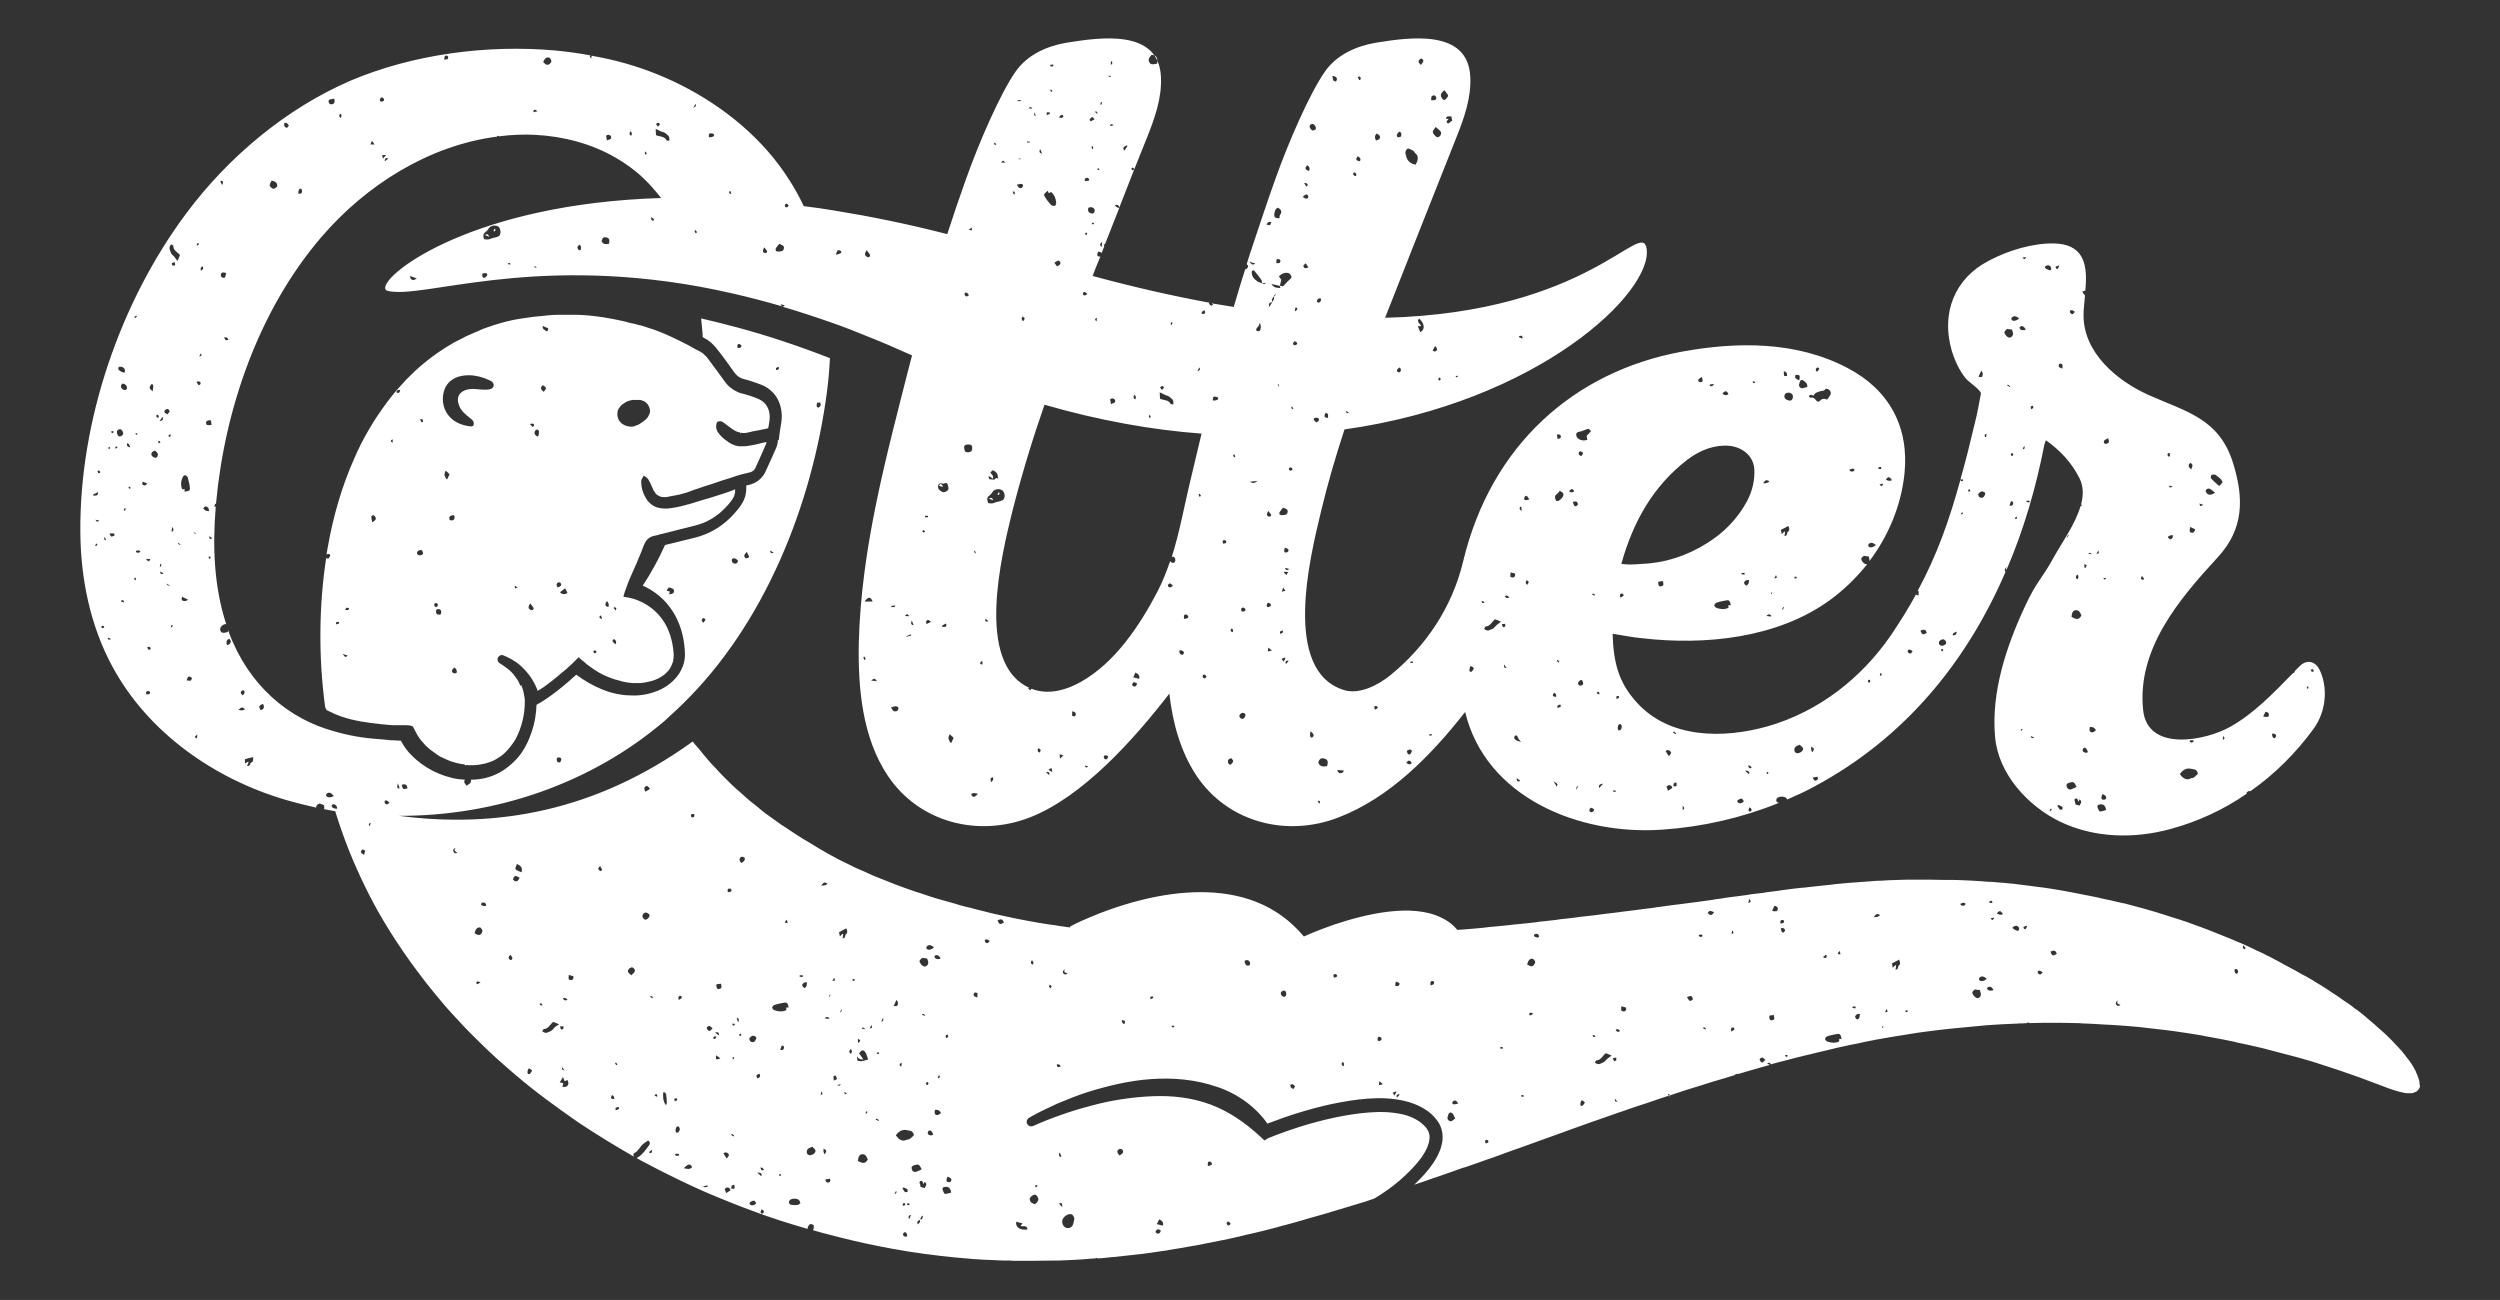
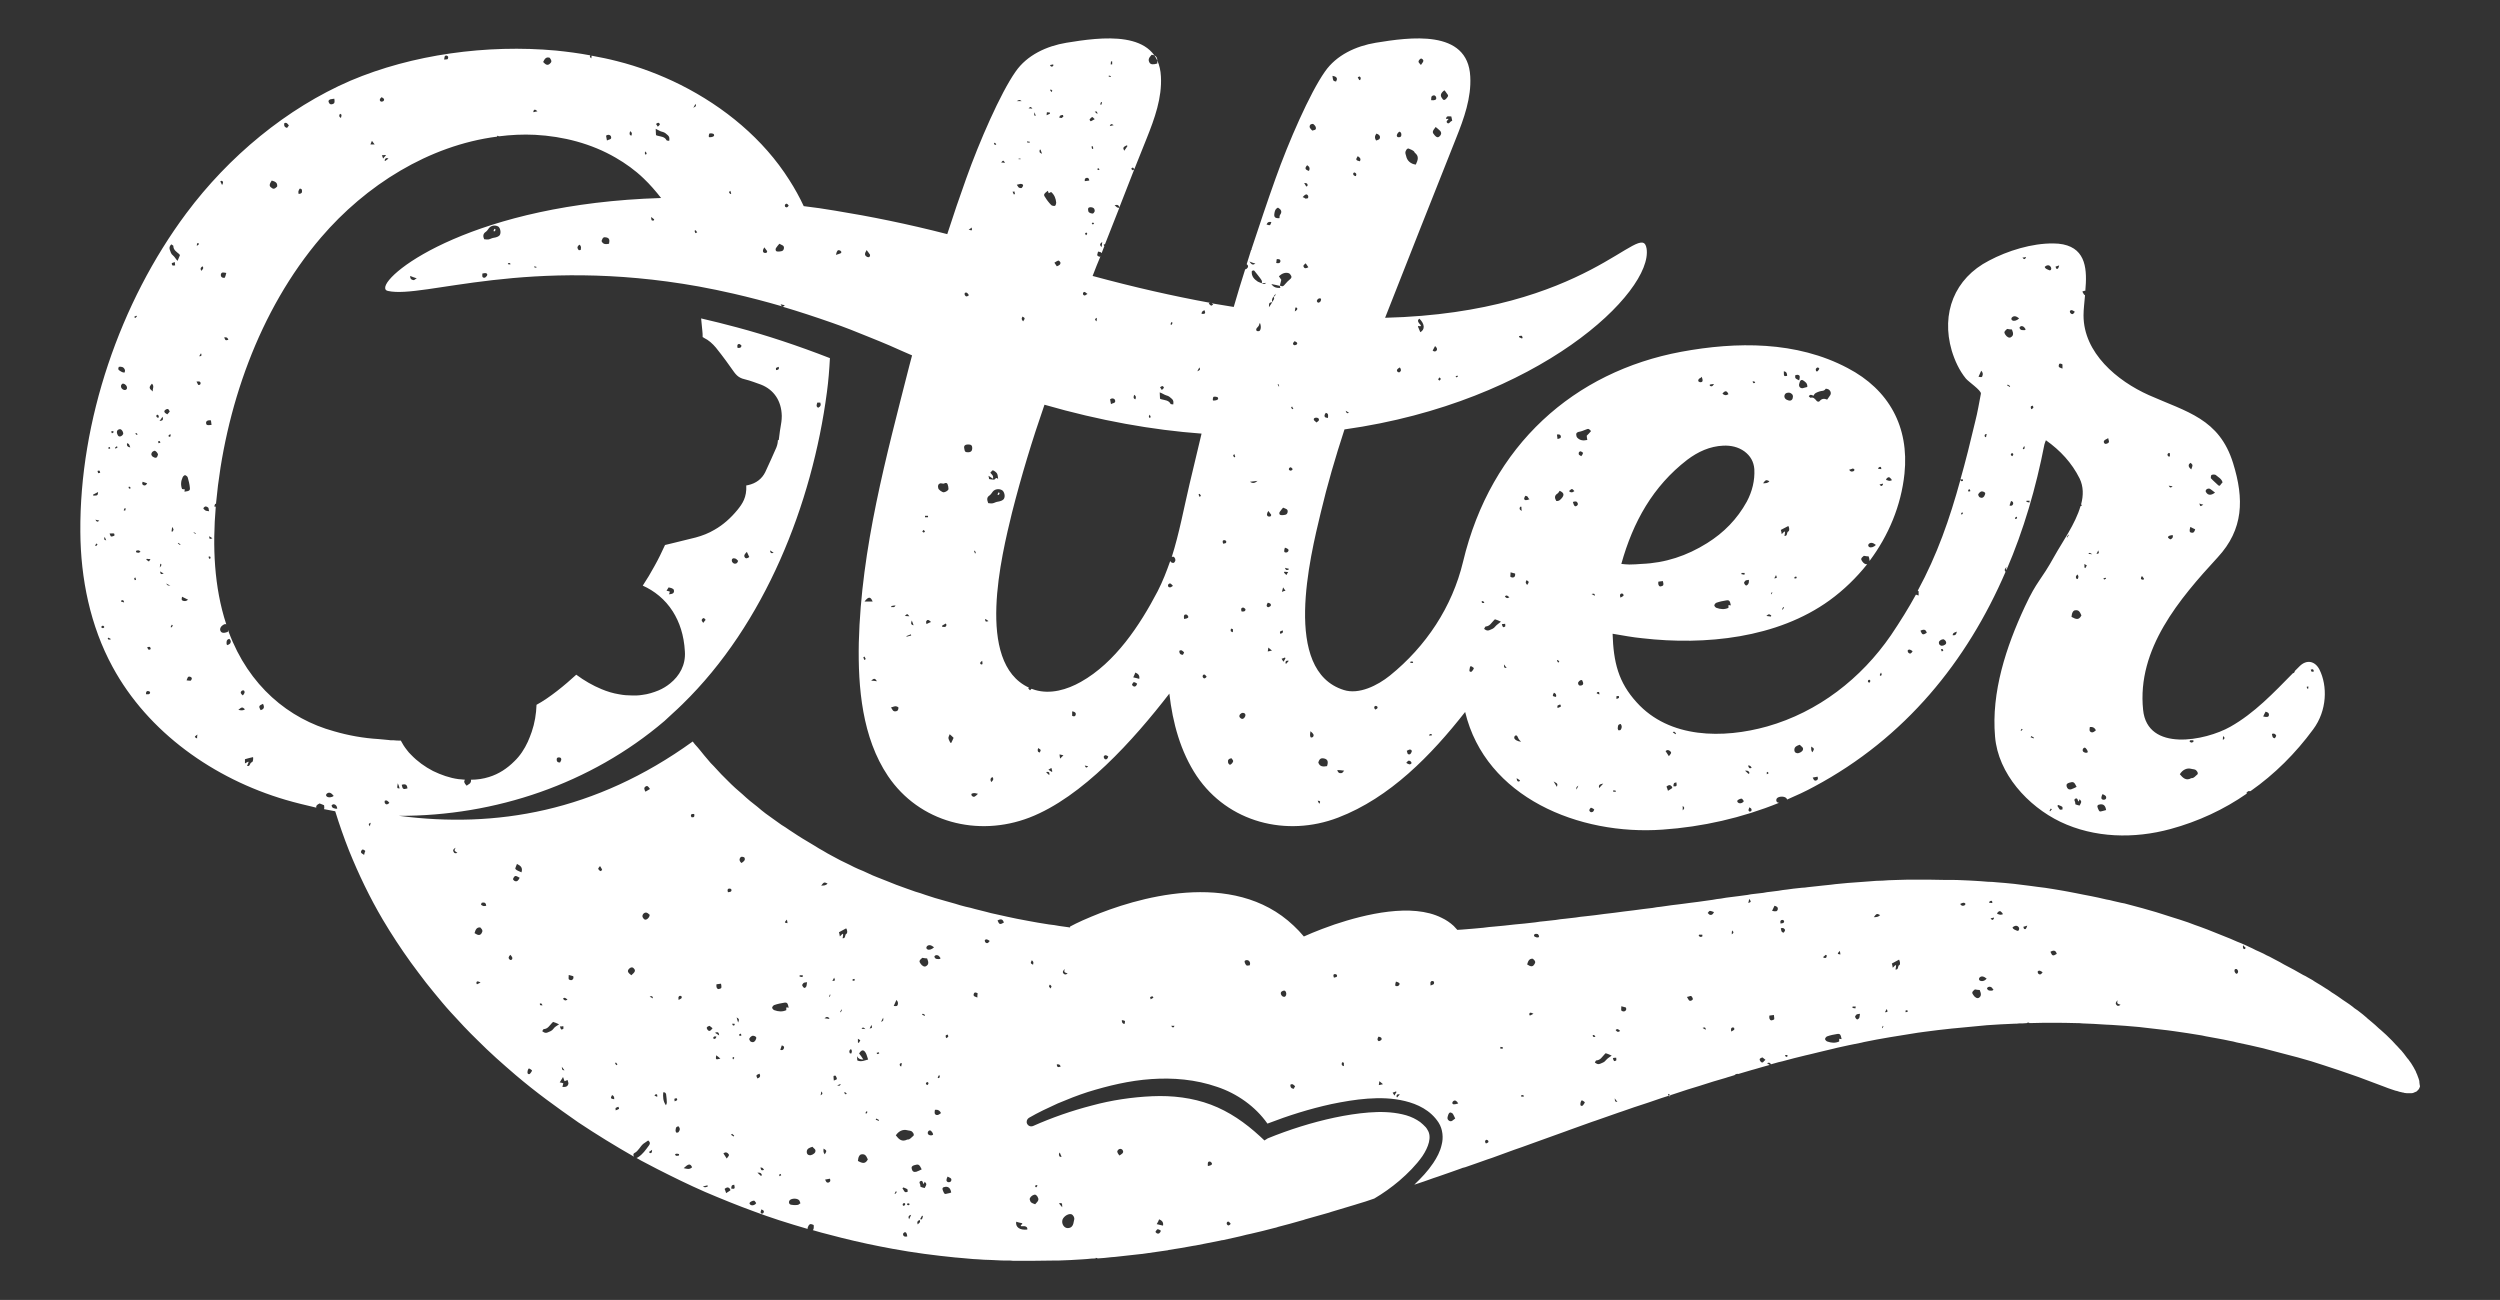
<svg xmlns="http://www.w3.org/2000/svg" version="1.1" id="Layer_1" x="0px" y="0px" viewBox="0 0 830.8 432" style="enable-background:new 0 0 830.8 432;" xml:space="preserve">
  <rect x="0" y="0" width="830.8" height="432" fill="#333333" stroke="none" />
  <style type="text/css">
	.st0{fill:#FFFFFF;}
</style>
  <g>
    <path class="st0" d="M332.1,164.2c0.2-0.3-0.1-0.7-0.3-0.5c-0.2,0.2-0.2,0.5-0.3,0.7c0.1,0,0.2,0.1,0.3,0.1   C331.9,164.4,332,164.3,332.1,164.2z" />
-     <path class="st0" d="M313.4,161.6c-0.3-0.3-0.5-0.6-0.8-0.9c-0.2,0.2-0.3,0.4-0.6,0.7c0.5,0.2,0.9,0.3,1.2,0.4   C313.3,161.7,313.3,161.6,313.4,161.6z" />
    <path class="st0" d="M804,359.6c0-0.1,0-0.1,0-0.2c0-0.2-0.1-0.5-0.2-0.8c0-0.1-0.1-0.2-0.1-0.3c-0.1-0.3-0.2-0.5-0.3-0.8   c0-0.1-0.1-0.2-0.1-0.3c-0.1-0.3-0.3-0.6-0.4-0.9c0-0.1-0.1-0.2-0.1-0.3c-0.2-0.3-0.4-0.7-0.6-1.1c0-0.1-0.1-0.1-0.1-0.2   c-0.5-0.9-1.1-1.8-1.8-2.7c-0.1-0.1-0.1-0.2-0.2-0.2c-0.3-0.4-0.6-0.8-0.9-1.2c-0.1-0.1-0.2-0.3-0.3-0.4c-0.3-0.4-0.6-0.7-0.9-1.1   c-0.1-0.1-0.3-0.3-0.4-0.4c-0.3-0.4-0.7-0.7-1-1.1c-0.1-0.1-0.3-0.3-0.4-0.4c-0.4-0.4-0.8-0.9-1.2-1.3c-0.1-0.1-0.2-0.2-0.3-0.3   c-1.1-1.1-2.2-2.2-3.5-3.3c-0.2-0.2-0.4-0.3-0.6-0.5c-0.4-0.4-0.9-0.8-1.3-1.2c-0.2-0.2-0.5-0.4-0.7-0.6c-0.4-0.4-0.9-0.7-1.3-1.1   c-0.3-0.2-0.6-0.5-0.8-0.7c-0.4-0.4-0.9-0.7-1.3-1.1c-0.3-0.2-0.6-0.5-0.9-0.7c-0.5-0.4-1-0.8-1.5-1.1c-0.3-0.2-0.6-0.4-0.9-0.7   c-0.8-0.6-1.6-1.2-2.4-1.7c-0.3-0.2-0.6-0.4-0.9-0.6c-0.6-0.4-1.1-0.8-1.7-1.2c-0.4-0.3-0.8-0.5-1.2-0.8c-0.5-0.3-1-0.6-1.5-1   c-0.4-0.3-0.9-0.6-1.4-0.9c-0.5-0.3-0.9-0.6-1.4-0.9c-0.5-0.3-1-0.6-1.5-0.9c-0.5-0.3-1-0.6-1.4-0.9c-0.5-0.3-1-0.6-1.6-0.9   c-0.5-0.3-1-0.6-1.5-0.8c-0.5-0.3-1.1-0.6-1.6-0.9c-0.5-0.3-0.9-0.5-1.4-0.8c-1.1-0.6-2.2-1.2-3.4-1.8c-0.5-0.3-0.9-0.5-1.4-0.8   c-0.6-0.3-1.3-0.7-1.9-1c-0.5-0.3-1-0.5-1.5-0.8c-0.7-0.3-1.3-0.6-2-1c-0.5-0.2-1-0.5-1.5-0.7c-0.7-0.3-1.4-0.6-2.1-1   c-0.5-0.2-1-0.5-1.5-0.7c-0.7-0.3-1.4-0.7-2.2-1c-0.5-0.2-1-0.4-1.5-0.6c-0.8-0.3-1.5-0.7-2.3-1c-2-0.8-4-1.6-6-2.4   c-0.5-0.2-1-0.4-1.5-0.6c-0.8-0.3-1.6-0.6-2.4-0.9c-0.6-0.2-1.1-0.4-1.7-0.6c-0.8-0.3-1.6-0.6-2.4-0.9c-0.6-0.2-1.2-0.4-1.8-0.6   c-0.8-0.3-1.6-0.5-2.5-0.8c-0.6-0.2-1.2-0.4-1.9-0.6c-0.8-0.3-1.7-0.5-2.5-0.8c-0.6-0.2-1.2-0.4-1.9-0.6c-3.1-0.9-6.2-1.8-9.4-2.6   c-0.7-0.2-1.4-0.4-2.2-0.5c-0.8-0.2-1.7-0.4-2.6-0.6c-0.8-0.2-1.5-0.4-2.3-0.5c-0.9-0.2-1.7-0.4-2.6-0.6c-0.8-0.2-1.6-0.3-2.4-0.5   c-0.9-0.2-1.7-0.3-2.6-0.5c-0.8-0.2-1.7-0.3-2.5-0.5c-0.9-0.2-1.7-0.3-2.6-0.5c-0.9-0.2-1.8-0.3-2.8-0.5c-0.8-0.1-1.6-0.3-2.4-0.4   c-1.7-0.3-3.3-0.5-5-0.7c-0.7-0.1-1.5-0.2-2.2-0.3c-1.1-0.1-2.1-0.3-3.2-0.4c-0.8-0.1-1.6-0.2-2.4-0.3c-1-0.1-2-0.2-3.1-0.3   c-0.8-0.1-1.7-0.1-2.5-0.2c-1-0.1-2.1-0.2-3.2-0.2c-0.8-0.1-1.6-0.1-2.5-0.2c-1.1-0.1-2.3-0.1-3.4-0.2c-0.8,0-1.5-0.1-2.3-0.1   c-1.4-0.1-2.8-0.1-4.2-0.1c-0.5,0-1,0-1.6,0c-1.9,0-3.9-0.1-5.8-0.1c-1.2,0-2.4,0-3.6,0c-1,0-1.9,0-2.9,0c-1.2,0-2.4,0.1-3.6,0.1   c-1,0-2,0.1-3,0.1c-1.3,0.1-2.7,0.2-4.1,0.2c-0.9,0.1-1.7,0.1-2.6,0.2c-2.2,0.2-4.5,0.3-6.8,0.5c-1.4,0.1-2.8,0.3-4.2,0.4   c-0.5,0.1-1,0.1-1.6,0.2c-1,0.1-1.9,0.2-2.9,0.3c-0.6,0.1-1.2,0.1-1.8,0.2c-0.9,0.1-1.8,0.2-2.8,0.3c-0.7,0.1-1.3,0.2-2,0.2   c-0.9,0.1-1.8,0.2-2.8,0.3c-0.7,0.1-1.5,0.2-2.2,0.3c-0.9,0.1-1.8,0.2-2.8,0.4c-0.8,0.1-1.6,0.2-2.4,0.3c-0.9,0.1-1.8,0.2-2.7,0.4   c-0.9,0.1-1.7,0.2-2.6,0.3c-0.9,0.1-1.8,0.2-2.7,0.4c-1,0.1-2,0.3-3,0.4c-0.8,0.1-1.6,0.2-2.4,0.3c-1.1,0.1-2.2,0.3-3.3,0.5   c-0.9,0.1-1.8,0.2-2.7,0.4c-1.7,0.2-3.3,0.5-5,0.7c-0.8,0.1-1.6,0.2-2.4,0.3c-1.2,0.2-2.5,0.3-3.8,0.5c-0.8,0.1-1.7,0.2-2.5,0.3   c-1.2,0.2-2.3,0.3-3.5,0.5c-0.9,0.1-1.9,0.2-2.8,0.4c-1.1,0.1-2.2,0.3-3.3,0.4c-1,0.1-2,0.3-3,0.4c-1.1,0.1-2.2,0.3-3.3,0.4   c-1,0.1-2,0.3-3,0.4c-1.1,0.1-2.2,0.3-3.4,0.4c-1,0.1-2,0.3-3,0.4c-1.1,0.1-2.3,0.3-3.5,0.4c-1,0.1-2,0.2-3.1,0.4   c-1.2,0.1-2.3,0.3-3.5,0.4c-1,0.1-2.1,0.2-3.1,0.4c-1.2,0.1-2.4,0.3-3.6,0.4c-1.1,0.1-2.1,0.2-3.2,0.4c-1.2,0.1-2.4,0.3-3.6,0.4   c-1.1,0.1-2.1,0.2-3.2,0.3c-1.2,0.1-2.4,0.3-3.6,0.4c-1.1,0.1-2.2,0.2-3.2,0.3c-1.2,0.1-2.4,0.2-3.7,0.4c-1.1,0.1-2.2,0.2-3.3,0.3   c-1.2,0.1-2.5,0.2-3.7,0.3c-0.5,0-1,0.1-1.6,0.1c-0.4-0.4-0.8-0.9-1.2-1.3c-1.2-1.1-2.5-2-4-2.7c-9.9-5-25.4-1.2-35.6,2.2   c-6.1,2.1-10.2,4-10.2,4c-1.1-1.3-2.2-2.5-3.4-3.6c-20.2-19.2-52.9-9-67.2-3c-4.4,1.8-7.1,3.3-7.1,3.3s0,0.3,0,0.3   c-1.2-0.2-2.4-0.3-3.6-0.5c-1.1-0.2-2.2-0.4-3.4-0.5c-1.2-0.2-2.5-0.4-3.7-0.6c-1.1-0.2-2.2-0.4-3.3-0.6c-1.2-0.2-2.5-0.5-3.7-0.7   c-1.1-0.2-2.2-0.5-3.3-0.7c-1.2-0.3-2.4-0.5-3.6-0.8c-1.1-0.2-2.2-0.5-3.3-0.8c-1.2-0.3-2.4-0.6-3.6-0.9c-1.1-0.3-2.1-0.6-3.2-0.8   c-1.2-0.3-2.3-0.6-3.5-1c-1.1-0.3-2.1-0.6-3.2-0.9c-1.2-0.3-2.3-0.7-3.5-1c-1-0.3-2.1-0.7-3.1-1c-1.1-0.4-2.3-0.8-3.4-1.1   c-1-0.4-2.1-0.7-3.1-1.1c-1.1-0.4-2.2-0.8-3.3-1.2c-1-0.4-2-0.8-3-1.2c-1.1-0.4-2.2-0.9-3.3-1.3c-1-0.4-2-0.8-3-1.3   c-1.1-0.5-2.1-1-3.2-1.4c-1-0.4-1.9-0.9-2.9-1.4c-1-0.5-2.1-1-3.1-1.5c-0.9-0.5-1.9-1-2.8-1.5c-1-0.5-2-1.1-3-1.7   c-0.9-0.5-1.8-1-2.7-1.6c-1-0.6-2-1.2-3-1.8c-0.9-0.5-1.8-1.1-2.6-1.6c-1-0.6-1.9-1.3-2.9-1.9c-0.9-0.6-1.7-1.2-2.6-1.7   c-0.9-0.7-1.9-1.3-2.8-2c-0.8-0.6-1.7-1.2-2.5-1.8c-0.9-0.7-1.8-1.4-2.7-2.2c-0.8-0.6-1.6-1.3-2.4-1.9c-0.9-0.8-1.8-1.5-2.6-2.3   c-0.8-0.7-1.5-1.3-2.3-2c-0.9-0.8-1.7-1.6-2.6-2.5c-0.7-0.7-1.4-1.4-2.1-2.1c-0.8-0.9-1.7-1.8-2.5-2.7c-0.7-0.7-1.4-1.4-2-2.2   c-0.8-0.9-1.6-1.9-2.4-2.9c-0.6-0.7-1.2-1.5-1.9-2.2c-0.2-0.3-0.5-0.6-0.7-0.9c-32.4,23.4-65.6,28.9-97.6,24.7   c31.9,0.1,63.7-10.6,88.2-31.5c0.9-0.8,1.8-1.7,2.7-2.5c1.1-1,2.2-2,3.3-3.1c27.4-26.7,43.1-66.5,48-103.7c0.5-3.7,0.8-7.5,1-11.3   c-10.8-4.2-21.1-7.6-30.8-10.2c-4.1-1.1-8.1-2.1-12-3c0.1,1.4,0.3,2.8,0.4,4.1c0.1,0.7,0.1,1.4,0.1,2.1c0.2,0.1,0.4,0.2,0.5,0.3   c1.5,0.7,2.8,1.9,3.9,3.2c2.5,3.1,4.4,5.8,6.1,8.2c0.6,0.8,1.2,1.4,2,1.8c0.4,0.2,0.9,0.4,1.4,0.5c2.1,0.5,4,1.3,5.5,1.8   c4.3,1.7,6.8,5.4,6.9,10.4c0,1.4-0.2,2.6-0.4,3.7c-0.1,0.4-0.1,0.8-0.2,1.2l-0.4,3.1l-0.3,0.1c0,0.5-0.1,1.4-0.5,2.4   c-1.1,2.4-2.3,5.3-3.7,8.2c-1.1,2.2-3,3.7-5.7,4.3c-0.2,0-0.4,0.1-0.6,0.1c0.2,4-1.3,6.1-2.9,8.1c-2.3,2.8-4.8,5-7.6,6.6   c-2,1.2-4.1,2-6.3,2.6c-2.3,0.6-4.6,1.1-6.9,1.7l-3.3,0.8c-1.1,2.4-2.2,4.7-3.5,7c-1.2,2.2-2.5,4.4-3.9,6.5c3.8,1.7,7.4,4.5,10,8.6   c2.2,3.5,3.7,7.8,4,13.3c0.3,4.5-1.8,8.1-4.9,10.6c-1.1,0.9-2.4,1.7-3.8,2.3c-1.7,0.7-3.6,1.3-5.4,1.5c-0.7,0.1-1.3,0.2-2,0.2   c-0.5,0-0.9,0-1.4,0c-1.4,0-2.9-0.1-4.4-0.4c-1.9-0.3-3.9-0.9-5.8-1.7c-2.9-1.2-5.7-2.8-8.4-4.8c-3.7,3.4-8.9,7.7-13.2,10   c-0.1,3-0.6,6.1-1.6,9c-0.4,1.1-0.8,2.2-1.3,3.3c-1.1,2.4-2.6,4.7-4.5,6.5c-2.3,2.3-5.1,4.2-8.4,5.2c-1.9,0.6-3.9,0.9-6,0.9   c0.1,0.4,0,0.8-0.3,1.2c-0.3,0.3-0.8,0.5-1.1,0.8c-0.9-0.9-1-1.4-0.6-2c-0.7-0.1-1.4-0.1-2.2-0.2c-2.9-0.4-5.7-1.4-8.4-2.7   c-2.7-1.4-5.2-3.2-7.3-5.4c-0.5-0.5-1-1-1.4-1.6c-0.8-1-1.5-2.1-2-3.1c-0.8,0-1.8,0-2.3-0.1c-1,0-1.4,0-1.8-0.1   c-1-0.1-2.1-0.2-3.2-0.3c-5.1-0.3-10.1-1.2-14.9-2.6C96,238.9,82.7,228,76,210c-0.1-0.2-0.1-0.4-0.2-0.6c0,0.2-0.1,0.4-0.1,0.6   c-1.4,0.5-2.2,0.4-2.5-0.5c-0.2-0.5,0.1-1.3,0.9-1.8c0.5-0.3,0.8-0.4,1.1-0.2c-4.1-12.5-4.6-26-3.5-39.1c-0.2,0-0.3-0.1-0.5-0.1   c0.1-0.3,0.2-0.6,0.3-0.9c0,0,0.2,0,0.3,0.1c0-0.1,0-0.2,0-0.3c2.9-31.4,14.2-64.1,34.9-88.3c14.8-17.3,35.8-30.6,58.5-33.5   c0-0.1,0-0.2,0.1-0.3c0.2,0.1,0.4,0.1,0.5,0.2c4-0.5,8-0.7,12-0.5c9.4,0.5,18.7,2.9,26.8,7.6c3.3,1.9,6.5,4.2,9.3,6.9   c2.1,2,4,4.2,5.8,6.5c-61.8,1.9-91.9,24.7-91.7,29.9c0,0.5,0.3,0.9,1,1c11.7,2.6,46.3-11.7,103.2-1.5c3.8,0.7,7.7,1.5,11.6,2.4   c5.2,1.2,10.6,2.6,16.1,4.2c-0.2-0.1-0.3-0.3-0.5-0.7c0.6,0.2,0.9,0.2,1.3,0.3c0,0.1,0,0.2-0.1,0.3c-0.2,0.1-0.4,0.2-0.6,0.2   c5.4,1.6,10.9,3.4,16.6,5.4c4,1.4,8.1,3,12.2,4.7c2.2,0.9,4.5,1.8,6.8,2.8c2.5,1.1,4.9,2.2,7.5,3.3c-0.3,1.1-0.6,2.3-0.9,3.4   c-7.7,30.3-16,60.6-16.8,92c-0.3,15,1.1,31.6,9.7,44.4c10.4,15.4,29.8,20.4,47,13.8c17.6-6.8,34.6-25.8,46.5-41.2   c1.1,9.7,3.7,19.3,9.1,27.4c10.4,15.4,29.8,20.4,47,13.8c17.2-6.6,30.9-20.7,42.2-35.1c6.8,28.4,37.9,41.1,65.6,39.1   c13.2-0.9,26.4-3.9,38.7-8.9c-0.3-0.1-0.5-0.1-0.6-0.2c-0.4-0.3-0.4-0.9-0.1-1.3c0.6-0.7,2.5-0.8,3.2,0c0.1,0.1,0.1,0.3,0.2,0.4   c3-1.3,6.1-2.7,9-4.3c30.3-16.2,50.8-41.7,63.6-71.4c0,0-0.1-0.1-0.1-0.1c-0.4-0.5-0.1-0.9,0.4-1.5c-0.1,0.6-0.2,0.8,0,1   c5.7-13.2,9.8-27.3,12.6-41.7c0.1-0.4,0.3-0.9,0.5-1.4c4.8,3.4,8.6,7.5,11.2,12.7c1.3,2.7,1.3,5.6,0.5,8.6c0,0,0,0,0,0   c0.1,0,0.1,0.3,0.2,0.5c-0.1,0-0.2,0.1-0.4,0.1c-1.7,5.9-6.1,12-8.6,16.5c-4.8,8.7-5.7,7.9-9.9,16.9c-6.2,13.3-11.2,28.4-9.9,43.2   c1,12.3,10.9,23.1,21.7,28.3c11.3,5.4,24.5,5.7,36.6,2.4c9.2-2.5,17.8-6.5,25.4-11.8c-0.1-0.1-0.1-0.1-0.2-0.2   c0.3-0.2,0.5-0.6,0.7-0.6c0.3,0,0.5,0,0.7,0c8-5.6,15-12.6,20.8-20.5c4.7-6.3,4.8-14.5,2.1-19.9c-1.5-2.9-4.3-3.4-6.6-1.1   c-0.5,0.5-1,1-1.6,1.6c0,0,0,0,0,0.1c0,0.2-0.3,0.6-0.5,0.6c-0.1,0-0.1,0-0.1,0c-6.4,6.5-12.8,13.3-20.8,17.8   c-8.3,4.7-27.6,8.5-29-5.6c-2.1-20.3,12.1-36.9,24.8-50.7c8.6-9.3,8.8-19.4,5.1-31.3c-4.6-14.8-15.4-17-28-22.6   c-10.5-4.7-21.7-14-21.7-26.5c0-2,0.3-4.3,0.5-6.7c-0.3-0.1-0.5-0.4-0.9-1.2c0.4-0.2,0.7-0.3,1-0.3c0.6-6.7,0.4-13.8-7.4-15.4   c-1-0.2-2.1-0.3-3.2-0.3c-7.1-0.1-15.2,2.4-21.4,5.7c-11.5,5.9-16,17.5-12.4,29.9c1,3.3,2.5,6.6,4.7,9.3c0.8,1,5.1,3.9,5,5   c-0.6,3.1-1.1,6.2-1.9,9.3c-1.6,6.8-3.2,13.2-4.9,19.2c0.3,0,0.6,0,0.8,0c0,0,0.1,0.4,0,0.5c-0.1,0.1-0.4,0.1-0.5,0.1   c-0.1,0-0.2-0.2-0.3-0.5c-3.6,13.1-7.7,24.9-14.2,36.9c0.1,0,0.2,0.1,0.3,0.2c0,0.4,0,0.8,0,1.4c-0.3-0.1-0.7-0.2-0.9-0.3   c-2.4,4.4-5.2,8.9-8.3,13.5c-9.9,14.4-24.2,25.5-41.1,30.3c-14.6,4.1-32.5,4.1-43.4-8c-6.1-6.7-7.7-13.3-8-22.8   c3.6,0.6,6.7,1.2,9.9,1.5c20.8,2.4,44.8,0,62.2-12.6c4.7-3.4,8.9-7.5,12.5-12c-0.5,0.1-1.1-0.2-1.6-0.9c-0.6-0.8-0.5-1.1,0.5-1.9   c0.6,0.1,1.1,0.2,1.6,0.2c0.2,0.6,0.3,1.1,0.3,1.5c6.3-8.4,10.5-18.4,11.6-29c1.6-15.5-5.1-27.9-18.9-35.1c-17-9-36.9-8.8-55.3-5.4   c-35.4,6.6-63.2,30.8-72.5,69.8c-3.6,15-12.3,28.1-24.3,37.8c-4.1,3.3-10.3,6.4-15.3,4.8c-20.6-6.4-11.2-44.3-7.7-58.9   c2.2-9.3,4.9-18.5,7.9-27.7c64.7-9.1,102.6-45.7,100.4-60.1c-1.6-10.1-19.1,21.3-86.9,23c7.8-19.9,15.7-39.8,23.6-59.7   c2.6-6.5,5.1-13.4,4.7-20.5c-0.8-15.9-20.3-13-31.4-11.2c-6.6,1.1-13.1,4.1-16.9,9.6c-5,7.1-12.1,23.4-16.4,35.5   c-2.8,7.8-5.4,15.7-8,23.5c0,0.1,0.1,0.1,0.1,0.2c-0.1,0-0.1,0-0.2,0c-0.5,1.6-1,3.2-1.5,4.8c0.3,0.2,0.6,0.5,0.4,1   c-0.2,0.4-0.6,0.7-0.9,0.7c-1.3,4.1-2.6,8.3-3.8,12.5c-2.4-0.4-4.8-0.8-7.3-1.2c0.1,0.1,0.3,0.3,0.5,0.4c-0.4,0.2-0.6,0.4-0.7,0.4   c-0.3-0.2-0.5-0.4-0.8-0.7c0.1-0.1,0.2-0.2,0.3-0.3c-12-2.2-24.9-5.1-38.9-8.9c0.8-2.2,1.7-4.3,2.6-6.5c-0.4,0.3-0.8-0.1-1.1-0.4   c0.1-0.3,0.2-0.7,0.3-1.2c0.4,0.1,0.8,0.1,1,0.3c0.1,0.1,0.1,0.2,0.2,0.2c0.3-0.8,0.6-1.5,0.9-2.3c-0.1-0.1-0.2-0.3-0.2-0.6   c0.2,0,0.3,0,0.4,0c1.6-4.1,3.2-8.2,4.8-12.2c-0.7,0.2-1-0.3-1.6-0.8c1-0.3,1.4,0,1.6,0.7c3-7.7,6-15.4,9.1-23   c2.6-6.5,5.1-13.4,4.7-20.5c-0.8-15.9-20.3-13-31.4-11.2c-6.6,1.1-13.1,4.1-16.9,9.6c-5,7.1-12.1,23.4-16.4,35.5   c-2.2,6.1-4.3,12.3-6.3,18.5c-13.2-3.4-25.6-5.9-37.3-7.8c-3.5-0.6-7-1.1-10.4-1.5c-1.4-3-3-5.9-4.8-8.7   c-8.6-13.6-21.6-24.3-36.1-31.6c-6.8-3.4-14-6.1-21.2-7.9c-2.7-0.7-5.6-1.3-8.4-1.8c0,0.2,0,0.5-0.1,0.9c-0.5-0.4-0.6-0.7-0.3-1   c-3.7-0.7-7.5-1.2-11.4-1.6c-23-2.1-47.8,1.3-68.3,10C95.2,36,76,52,61.9,70.9c-22,29.5-35.5,69-35.2,105.9   c0.1,15.5,3.3,31.2,10.7,44.8c11.8,21.8,33.7,37.2,57.5,44.2c3.4,1,6.8,1.8,10.2,2.6c-0.1-0.6,0.1-0.9,1.1-1.4   c0.6,0.2,1,0.4,1.5,0.6c0.1,0.6,0.1,1,0,1.3c1.2,0.2,2.5,0.5,3.7,0.7c1.4,4.5,2.9,8.8,4.6,13.1c3.2,7.9,6.9,15.6,11.2,22.9   c2.9,4.9,6,9.6,9.3,14.2c1.7,2.3,3.4,4.6,5.1,6.8s3.6,4.4,5.4,6.6c0.9,1.1,1.9,2.2,2.8,3.2c2.9,3.2,5.8,6.3,8.9,9.3   c2,2,4.1,4,6.2,5.9c2.1,1.9,4.3,3.8,6.5,5.7c3.3,2.8,6.7,5.5,10.2,8.1c3.5,2.6,7,5.1,10.6,7.6c6,4,12.2,7.8,18.5,11.4   c-0.3-0.5-0.3-1,0.1-1.2c1.4-0.7,1.9-2.2,3-3.1c0.5-0.4,1.1-0.7,1.6-1.1c0.9,0.7,0.5,1.3,0.3,1.6c-1.1,1.5-2.1,3-3.7,4   c-0.2,0.1-0.3,0.2-0.5,0.2c1,0.6,2.1,1.2,3.1,1.7c2.6,1.4,5.2,2.7,7.8,4c2.6,1.3,5.3,2.6,7.9,3.8c1.3,0.6,2.7,1.2,4,1.8   c5.4,2.3,10.8,4.5,16.3,6.5c2.7,1,5.5,2,8.3,2.9c3.2,1,6.3,2,9.5,2.9c-0.1-0.3,0.1-0.7,0.3-1.1c0.5-0.8,1-0.5,1.7-0.2   c0.1,0.9,0,1.5-0.3,1.7c1.8,0.5,3.7,1.1,5.5,1.5c5.6,1.5,11.2,2.8,16.8,3.9c1.4,0.3,2.8,0.5,4.2,0.8c7,1.3,14,2.2,21,2.9   c0,0,0,0,0.1,0c1.9,0.2,3.8,0.3,5.6,0.5c0.6,0,1.2,0.1,1.8,0.1c1.3,0.1,2.6,0.2,3.9,0.2c0.7,0,1.4,0.1,2.1,0.1   c1.2,0.1,2.4,0.1,3.6,0.1c0.7,0,1.4,0,2.1,0.1c1.3,0,2.5,0,3.8,0c0.6,0,1.2,0,1.7,0c2.7,0,5.5-0.1,8.2-0.1c0.4,0,0.9,0,1.3,0   c2.7-0.1,5.4-0.2,8-0.4c0.5,0,0.9-0.1,1.4-0.1c1-0.1,1.9-0.2,2.9-0.2c0-0.1,0-0.2,0-0.2c0.3,0,0.5,0.1,0.7,0.2   c1.5-0.1,2.9-0.2,4.4-0.4c0.4,0,0.8-0.1,1.3-0.1c2.7-0.3,5.4-0.6,8.1-0.9c0.3,0,0.6-0.1,1-0.1c2.8-0.4,5.6-0.8,8.4-1.2   c0.1,0,0.2,0,0.3-0.1c2.8-0.4,5.6-0.9,8.3-1.4c0.2,0,0.5-0.1,0.7-0.1c2.7-0.5,5.4-1.1,8.1-1.6c0.4-0.1,0.8-0.2,1.1-0.2   c2.6-0.6,5.2-1.1,7.8-1.8c0.5-0.1,0.9-0.2,1.4-0.3c2.6-0.6,5.1-1.2,7.7-1.9c0.5-0.1,0.9-0.2,1.4-0.4c2.6-0.7,5.1-1.3,7.7-2.1   c0.4-0.1,0.8-0.2,1.3-0.4c2.6-0.7,5.2-1.5,7.8-2.2c0.3-0.1,0.6-0.2,0.9-0.3c2.7-0.8,5.4-1.6,8-2.4c0.1,0,0.2-0.1,0.3-0.1   c2-0.6,4-1.2,5.9-1.9c2.9-1.7,5.7-3.7,8.3-5.9c2.9-2.5,5.6-5.2,7.7-8.2c2-3,3.2-6.4,1.7-8.7c-0.1-0.3-0.4-0.6-0.6-0.9   c-0.3-0.3-0.6-0.6-0.9-0.9c-0.6-0.6-1.3-1.1-2-1.5c-1.5-0.9-3.1-1.5-4.9-1.9c-3.5-0.8-7.3-0.9-11.1-0.6c-3.8,0.3-7.6,0.9-11.4,1.7   c-7.5,1.6-15.1,4-22.2,6.9l-1.1,0.7l-1.5-1.4c-4.9-4.5-10.2-8.2-16.3-10.5c-6.1-2.3-12.8-3.1-19.5-2.8c-6.7,0.3-13.5,1.3-20.1,3.1   c-6.6,1.7-13.2,4-19.5,6.8l0,0c-0.8,0.3-1.6,0-2-0.8c-0.3-0.7,0-1.5,0.6-1.9c3.1-1.8,6.3-3.3,9.6-4.8c3.3-1.4,6.6-2.7,10-3.8   c6.8-2.1,13.8-3.8,21.1-4.3c7.2-0.5,14.7,0.1,21.9,2.6c6.6,2.2,12.7,6.5,16.7,12.2c7-2.7,14-4.9,21.3-6.5c3.9-0.8,7.9-1.5,12-1.8   c4.1-0.3,8.3-0.2,12.4,0.8c4.1,1,8.5,3,11.2,7.2c1.4,2.2,1.6,5.1,1,7.3c-0.5,2.3-1.6,4.3-2.8,6.1c-1.8,2.7-4,5-6.3,7.2   c2.1-0.7,4.3-1.4,6.4-2.2c0.5-0.2,1-0.3,1.5-0.5c2.5-0.9,5-1.7,7.4-2.6c0.5-0.2,1-0.4,1.6-0.5c2.5-0.9,5-1.7,7.4-2.6   c0.5-0.2,1-0.3,1.5-0.5c2.5-0.9,5-1.8,7.4-2.7c0.9-0.3,1.7-0.6,2.6-0.9c1.6-0.6,3.1-1.1,4.7-1.7c3.3-1.2,6.6-2.4,10-3.6   c0.3-0.1,0.5-0.2,0.8-0.3c2.6-0.9,5.2-1.9,7.8-2.8c0.4-0.1,0.8-0.3,1.2-0.4c2.6-0.9,5.1-1.8,7.7-2.7c0.4-0.1,0.8-0.3,1.2-0.4   c2.6-0.9,5.1-1.8,7.7-2.6c0.4-0.1,0.8-0.3,1.2-0.4c2.6-0.9,5.2-1.8,7.8-2.6c0.3-0.1,0.6-0.2,0.9-0.3c2.7-0.9,5.4-1.8,8.2-2.6   c0.1,0,0.2-0.1,0.3-0.1c2.7-0.9,5.4-1.7,8.2-2.5c0.2-0.1,0.4-0.1,0.6-0.2c0.8-0.2,1.6-0.5,2.3-0.7c0.4-0.4,0.9-0.5,1.3-0.4   c1.5-0.4,2.9-0.9,4.4-1.3c0.4-0.1,0.7-0.2,1.1-0.3c1.6-0.5,3.2-0.9,4.9-1.4c-0.3-0.2-0.5-0.3-0.9-0.6c0.8-0.3,1.1-0.1,1.3,0.4   c0.8-0.2,1.7-0.5,2.5-0.7c0.4-0.1,0.9-0.2,1.3-0.3c2.6-0.7,5.2-1.4,7.8-2c0.4-0.1,0.9-0.2,1.3-0.3c2.6-0.6,5.2-1.3,7.9-1.9   c0.4-0.1,0.8-0.2,1.2-0.3c2.7-0.6,5.4-1.2,8.1-1.7c0.3-0.1,0.5-0.1,0.8-0.2c2.8-0.6,5.7-1.1,8.6-1.6c3.1-0.5,6.2-1,9.3-1.5   c0.7-0.1,1.4-0.2,2.2-0.3c3.1-0.4,6.1-0.8,9.2-1.1c0.4,0,0.7-0.1,1.1-0.1c2.8-0.3,5.6-0.5,8.4-0.8c0.7-0.1,1.4-0.1,2.1-0.2   c3-0.2,6.1-0.4,9.1-0.5c0.5,0,1.1,0,1.6-0.1c0.9,0,1.7,0,2.6-0.1c0.2-0.3,0.6-0.2,0.9,0c1.5,0,3-0.1,4.5-0.1c0.6,0,1.2,0,1.8,0   c0.4,0,0.7,0,1.1,0c2.7,0,5.4,0,8.1,0.1c0.7,0,1.3,0,2,0.1c2.6,0.1,5.1,0.2,7.7,0.4c0.7,0,1.4,0.1,2.1,0.1c3,0.2,6.1,0.4,9.1,0.7   c0.6,0.1,1.1,0.1,1.7,0.2c2.6,0.3,5.2,0.6,7.8,0.9c0.7,0.1,1.4,0.2,2.2,0.3c3,0.4,6,0.9,9.1,1.4c0.5,0.1,1,0.2,1.4,0.3   c2.6,0.5,5.2,0.9,7.9,1.5c0.7,0.1,1.5,0.3,2.2,0.5c3,0.6,6,1.3,9,2c0.4,0.1,0.7,0.2,1.1,0.3c2.7,0.7,5.4,1.4,8,2.1   c0.8,0.2,1.5,0.4,2.3,0.6c3,0.8,5.9,1.7,8.9,2.7c0.2,0.1,0.4,0.1,0.6,0.2c2.8,0.9,5.5,1.8,8.3,2.8c0.8,0.3,1.5,0.5,2.3,0.8   c2.9,1.1,5.9,2.2,8.8,3.3c0.8,0.3,1.5,0.6,2.2,0.8c0.2,0.1,0.4,0.1,0.6,0.2c0.5,0.2,0.9,0.3,1.4,0.4c0.2,0.1,0.4,0.1,0.6,0.2   c0.5,0.1,0.9,0.2,1.3,0.3c0.1,0,0.3,0,0.4,0.1c0.5,0.1,1,0.1,1.4,0.1c0.3,0,0.7,0,1,0c0.3,0,0.6-0.1,0.8-0.2c0.1,0,0.1-0.1,0.2-0.1   c0.2-0.1,0.3-0.1,0.5-0.2c0.1,0,0.1-0.1,0.2-0.1c0.1-0.1,0.2-0.2,0.3-0.3c0.1-0.1,0.1-0.1,0.2-0.2c0.1-0.1,0.2-0.2,0.3-0.4   c0-0.1,0.1-0.1,0.1-0.2c0.1-0.2,0.1-0.3,0.2-0.5c0-0.1,0-0.1,0-0.2C804.1,360.7,804.1,360.2,804,359.6z M245.1,115.6   c-0.1-0.6-0.2-1.2,0.5-1.3c0.2,0,0.8,0.4,0.8,0.6C246.3,115.6,245.8,115.7,245.1,115.6z M257.9,123c0-0.3-0.1-0.6,0-0.7   c0.2-0.2,0.6-0.3,0.9-0.4C259,122.8,258.6,122.9,257.9,123z M271.6,133.8c0.4,0,0.7,0,1,0c0.3,0.8,0.1,1.3-0.7,1.7   C271.1,135.1,271.4,134.5,271.6,133.8z M257.1,183.7c-0.8,0.3-1.1,0.1-1.2-0.8C256.4,183.2,256.7,183.4,257.1,183.7z M248.2,183.4   c0.3,0.7,0.6,1.2,0.8,1.7c-0.6,0.5-1.2,0.6-1.5,0.1C247.1,184.6,247.5,184.1,248.2,183.4z M244.3,185.6c0.4,0.1,0.7,0.5,1,0.8   c-0.3,0.9-0.8,1-1.3,0.9c-0.4-0.1-0.8-0.6-0.8-0.9C243.1,185.6,243.7,185.4,244.3,185.6z M233.8,205.4c0.3,0,0.5,0.4,0.7,0.6   c-0.2,0.3-0.5,0.5-0.8,1c-0.3-0.5-0.6-0.7-0.5-1C233.2,205.8,233.6,205.4,233.8,205.4z M224,196.5c-0.1,0.7-0.5,0.9-1.7,1   c0.1-0.2,0.2-0.4,0.2-0.5c0-0.1,0.1-0.3,0.1-0.4c-0.3-0.1-0.6-0.2-1.1-0.3c0.3-0.5,0.5-0.8,0.7-1.1   C223.7,195.5,224,195.8,224,196.5z M185.8,251.7c0.6,0,0.8,0.4,0.7,0.9c-0.1,0.3-0.3,0.6-0.4,0.8c-0.9,0-1.1-0.4-1.1-1   C185,251.8,185.3,251.7,185.8,251.7z M135.4,262c-1.4,0.4-1.6,0.3-1.9-1.2C134.8,260.4,135.3,260.8,135.4,262z M137.5,93.1   c-0.6-0.1-1.2-0.2-1.2-1.4c0.7,0.3,1.3,0.5,2.2,0.8C137.9,92.8,137.7,93.1,137.5,93.1z M161.6,91.9c-0.3,0.4-0.8,0.6-1.2,0.2   c-0.2-0.2-0.1-0.7-0.1-1.2c0.5-0.1,1-0.2,1.3-0.1C162.1,91.1,162,91.5,161.6,91.9z M166.1,78.1c-0.2,0.3-0.7,0.6-1.1,0.7   c-0.5,0.2-1.1,0.2-1.6,0.4c-1,0.4-1,0.5-2.5,0.3c-0.4-0.9-0.5-1.8,0.6-2.5c0.4-0.3,0.7-0.8,1-1.2c0.7-0.9,2.1-1.1,3.1-0.5   C166.2,75.7,166.6,77.2,166.1,78.1z M169.6,87.9c-0.3,0-0.5-0.1-0.8-0.1c0-0.1,0-0.2,0-0.3c0.2,0,0.3-0.1,0.5-0.1   c0.1,0,0.2,0.1,0.3,0.2C169.6,87.7,169.6,87.8,169.6,87.9z M178.2,89c-0.2-0.1-0.5-0.1-0.7-0.2c0-0.1,0.1-0.2,0.1-0.3   c0.2,0.1,0.5,0.1,0.7,0.2C178.2,88.8,178.2,89,178.2,89z M193,83c0,0.1-0.6,0.2-0.7,0.1c-0.2-0.2-0.4-0.6-0.4-0.9   c0-0.2,0.2-0.4,0.3-0.6c0.2-0.1,0.3-0.2,0.5-0.3c0.1,0.3,0.3,0.5,0.4,0.8C193,82.3,193.1,82.7,193,83z M202.4,81   c-1,0.2-2,0.3-2.5-0.9c0.4-1.2,0.7-1.4,1.6-1.2C202.4,79.1,202.7,79.6,202.4,81z M217.1,73.3c-0.6,0.1-0.7-0.2-0.7-1.2   c0.5,0.4,0.8,0.6,1,0.8C217.4,73.1,217.3,73.3,217.1,73.3z M290,199.9c-0.9,0-1.7,0-2.7,0C288.6,198.2,289.3,198.2,290,199.9z    M287.2,219.3c-0.1-0.3-0.2-0.6-0.3-0.9c0,0,0.4-0.2,0.4-0.2c0.1,0.3,0.3,0.5,0.4,0.8C287.5,219.2,287.4,219.3,287.2,219.3z    M289.5,226.2c0.9-0.8,1.3-0.9,1.9,0.2C290.7,226.3,290.3,226.2,289.5,226.2z M297.6,201.2c-0.4,0.9-1,0.4-1.4,0.6   c0-0.1,0-0.3,0-0.4C296.7,201.3,297.1,201.2,297.6,201.2z M298.2,236.2c-0.3,0.2-0.9,0.3-1.2,0.1c-0.3-0.1-0.5-0.6-0.9-1.2   c0.7-0.2,1.1-0.4,1.5-0.4c0.3,0,0.9,0.2,1,0.5C298.6,235.5,298.4,236.1,298.2,236.2z M671.7,242.9c0,0-0.2-0.1-0.2-0.1   c0.1-0.2,0.2-0.4,0.3-0.6c0.1,0.1,0.3,0.1,0.4,0.2C672,242.6,671.8,242.7,671.7,242.9z M675.8,245.4c-0.3-0.1-0.6-0.3-1-0.4   c0.1-0.1,0.2-0.3,0.2-0.4c0.3,0.2,0.6,0.3,0.9,0.5C675.9,245.1,675.9,245.2,675.8,245.4z M681.3,269.6c-0.1,0-0.2-0.1-0.2-0.1   c0.1-0.3,0.3-0.6,0.4-0.8c0.1,0.1,0.2,0.1,0.4,0.2C681.7,269.1,681.5,269.4,681.3,269.6z M768.6,222.4c0.2,0.1,0.2,0.4,0.4,0.7   c-0.4,0.1-0.7,0.2-0.8,0.1c-0.2-0.2-0.2-0.5-0.3-0.7C768.2,222.5,768.5,222.4,768.6,222.4z M767.1,228.1c0,0.3,0,0.5,0,0.7   c0,0-0.4,0.1-0.4,0c-0.1-0.2-0.1-0.4-0.1-0.6C766.6,228.2,766.9,228.2,767.1,228.1z M756.4,244.4c0.1,0.2-0.2,0.6-0.4,0.9   c-0.1,0.1-0.6-0.1-0.7-0.3c-0.2-0.3-0.2-0.8-0.3-1.1C755.8,243.6,756.2,244,756.4,244.4z M752.9,236.5c0.7,0.2,1.2,0.4,1.1,1.2   c-0.1,0.6-0.6,0.7-1.9,0.4C752.4,237.5,752.6,237,752.9,236.5z M738.8,244.6c0.7,0.6,0.5,0.9-0.1,1.3   C738.7,245.4,738.7,245.1,738.8,244.6z M727.9,246c0.3,0,0.7,0,1,0c0,0.2,0.1,0.6-0.1,0.6c-0.5,0.3-0.9,0.2-1.2-0.3   C727.8,246.1,727.9,246,727.9,246z M728.2,255.5c0.6,0.2,1.3,0,1.8,0.7c0.4,0.4,0.5,1,0.2,1.2c-0.6,0.4-1,1.2-1.9,1.2   c0,0-0.1,0-0.1,0c-1.7,1-2.8-0.1-3.8-1.3C725.3,255.8,726.8,255.1,728.2,255.5z M734.8,158c0.1-0.2,0.5-0.3,0.7-0.3   c0.3,0,0.7,0,0.9,0.2c0.8,0.7,1.9,1.2,2.2,2.4c-0.3,0.3-0.6,0.7-0.9,1.1c-0.2,0-0.4,0-0.5-0.1c-0.8-0.8-1.7-1.5-2.5-2.4   C734.7,158.7,734.7,158.2,734.8,158z M733.3,162.6c0.2-0.2,0.8-0.3,1-0.2c0.6,0.3,1.1,0.8,1.8,1.3c-1.3,1-2.3,0.9-2.9,0   C732.9,163.4,732.9,162.9,733.3,162.6z M732.2,167.7c-1,0.7-1,0.7-1.3-0.4C731.2,167.5,731.6,167.6,732.2,167.7z M728.2,177   c-0.6-0.1-0.7-0.6-0.3-1.9c0.6,0.3,1.1,0.6,1.6,0.8C729.3,176.7,729,177.2,728.2,177z M727.4,154.4c0.1-0.3,0.4-0.4,0.6-0.6   c0.2,0.3,0.6,0.5,0.6,0.8c0,0.4-0.2,0.8-0.4,1.4C727.5,155.4,727.2,155,727.4,154.4z M721.4,179.2c-0.2,0.1-0.6-0.2-0.9-0.5   c-0.1-0.1,0.1-0.6,0.3-0.6c0.4-0.2,0.8-0.2,1.2-0.3C722.3,178.6,721.8,179,721.4,179.2z M720.7,161.4c0.5,0.1,0.8,0.1,1.3,0.2   C721.4,162.2,721.1,162.1,720.7,161.4z M720.8,150.5c0.1,0.1,0.3,0.1,0.3,0.2c0,0.3,0,0.7,0,1c-0.2,0-0.6,0-0.6-0.1   C720.1,151.1,720.3,150.7,720.8,150.5z M711.6,191.6c0.1,0,0.2,0,0.3-0.1c0.2,0.3,0.4,0.5,0.6,0.8c-0.1,0.1-0.1,0.2-0.2,0.4   c-0.3-0.1-0.7-0.1-0.8-0.3C711.4,192.3,711.6,191.9,711.6,191.6z M690.4,190.9c0.2,0.4,0.3,0.5,0.3,0.7c0,0.3-0.1,0.5-0.2,0.8   c0,0-0.4,0-0.5-0.1c-0.1-0.2-0.2-0.5-0.1-0.8C689.9,191.4,690.1,191.2,690.4,190.9z M687.3,177.7c0.1,0,0.2,0.1,0.2,0.1   c-0.2,0.3-0.3,0.5-0.5,0.8c-0.1,0-0.1-0.1-0.2-0.1C687,178.2,687.2,178,687.3,177.7z M685.4,269c-0.3,0-0.7,0.2-0.9,0   c-0.3-0.3-0.5-0.8-0.8-1.2c0.1-0.1,0.2-0.2,0.3-0.3c0.4,0.2,0.9,0.3,1.3,0.6C685.5,268.2,685.4,268.7,685.4,269z M686.8,261.4   c-0.2-0.7,0.1-1.1,0.9-1.3c1.3-0.4,1.6-0.3,2.4,1.4c-0.6,0.3-1.2,0.6-1.8,0.8C687.5,262.5,687,262.1,686.8,261.4z M691.1,267.7   c-0.5-0.1-0.9-0.2-1.4-0.4c-0.1-0.3,0-0.7-0.2-1c-0.2-0.4-0.2-0.7,0.2-0.9c0.4-0.2,0.7,0,0.8,0.5c0,0.1,0.1,0.2,0.2,0.5   c0.2-0.3,0.3-0.5,0.4-0.8C691.8,266.4,691.8,266.4,691.1,267.7z M688.4,205c0.1-1.4,0.6-2.2,1.3-2.2c1-0.1,1.4,0.3,2,1.7   C690.9,206.1,690,205.9,688.4,205z M699.3,146.4c0.2-0.3,0.7-0.4,1.3-0.8c0.1,0.7,0.4,1.1,0.2,1.4c-0.2,0.3-0.7,0.5-1,0.5   C699.3,147.6,698.9,146.8,699.3,146.4z M699.7,192c0.1,0,0.1,0.2,0.2,0.3c-0.2,0.1-0.4,0.2-0.6,0.3c-0.1,0-0.2-0.2-0.3-0.4   C699.4,192.1,699.5,192,699.7,192z M698.7,263.9c0.6,0.3,1.4,0.5,1.2,1.4c-0.1,0.4-0.7,0.6-1.2,0.4   C698.2,265.5,698.2,264.9,698.7,263.9z M699.9,269.2c-0.4,0.1-0.8,0.2-1.1,0.3c-1.1,0.3-1.1,0.3-1.6-0.8c-0.4-0.9-0.2-1.3,0.8-1.4   C699.1,267.2,699.7,267.8,699.9,269.2z M697.3,182.9c0.3,1,0.3,1-0.6,1.2C696.9,183.7,697.1,183.3,697.3,182.9z M696.5,242.7   c-0.5,0.4-1,0.9-1.6,0.6c-0.7-0.3-0.5-1-0.4-1.7C695.4,241.5,696.1,241.8,696.5,242.7z M695.3,184.2c-0.6-0.1-0.9-0.1-1.3-0.1   C694.4,183.6,694.4,183.6,695.3,184.2z M693.5,187.9c-0.2,0.3-0.3,0.6-0.5,0.9c-0.1-0.1-0.2-0.1-0.3-0.2c0-0.3,0-0.6,0-1.2   C693.1,187.7,693.3,187.8,693.5,187.9z M693.1,248.6c0.3,0.3,0.6,0.7,0.7,1.2c0.1,0.4-0.7,0.5-1.2,0.2c-0.5-0.2-0.6-0.7-0.4-1.1   C692.4,248.5,692.8,248.3,693.1,248.6z M687.9,103.3c0.5-0.5,1-0.1,1.6,0.3c-0.4,0.7-0.8,1.1-1.4,0.5   C687.9,104,687.8,103.4,687.9,103.3z M685.4,121.1c0,0.4,0,0.8,0,1.4c-0.6-0.3-1.5-0.3-1.2-1.2   C684.3,120.6,684.9,120.8,685.4,121.1z M684.3,88.2c-0.2,0.9-0.4,1.3-0.9,1.1c-0.2-0.1-0.2-0.5-0.3-0.7   C683.4,88.5,683.7,88.4,684.3,88.2z M681.6,88.9c0.1,0.2,0.1,0.5,0,0.7c-0.1,0.2-0.4,0.3-0.6,0.2c-0.6-0.3-1.3-0.4-1.5-1.1   C680.3,87.9,681.2,88,681.6,88.9z M669,167.5c-0.2,0.5-0.5,0.7-1.2,0.5c0.2-0.5,0.3-1,0.5-1.5C668.9,166.6,669.1,167,669,167.5z    M667,128.1c0.1-0.1,0.1-0.2,0.2-0.3c0.3,0.2,0.5,0.3,0.8,0.5c0,0.1-0.1,0.2-0.1,0.3C667.5,128.3,667.2,128.2,667,128.1z    M668.7,151.6c-0.5-0.3-0.6-0.5-0.3-0.9c0.1-0.1,0.3-0.1,0.4-0.1C669.2,150.9,669.1,151.2,668.7,151.6z M669.7,172.5   c0-0.2-0.1-0.4,0-0.5c0.1-0.1,0.3-0.2,0.5-0.3c0,0.2,0.2,0.4,0.1,0.5C670.2,172.4,670,172.4,669.7,172.5z M672.5,149.3   c-0.1,0-0.3-0.2-0.3-0.2c0.1-0.3,0.3-0.5,0.5-0.9C672.9,148.8,672.9,149.1,672.5,149.3z M675.5,134.8c0.1,0.2,0.3,0.5,0.2,0.7   c0,0.2-0.4,0.3-0.7,0.5c-0.1-0.4-0.2-0.7-0.1-0.9C674.9,135,675.2,134.9,675.5,134.8z M673.5,166.4c0.3,0,0.6,0,1,0   c0,0.2-0.1,0.4-0.1,0.6c-0.3-0.1-0.6-0.1-0.9-0.2C673.4,166.8,673.4,166.4,673.5,166.4z M673.2,85.4c0,0.2,0.1,0.3,0,0.3   c-0.3,0.5-0.6,0.6-1.1-0.1C672.6,85.6,672.9,85.5,673.2,85.4z M672.5,108.6c0.3,0.2,0.4,0.6,0.7,0.8c-0.1,0.1-0.2,0.2-0.3,0.3   c-0.7,0-1.5,0.2-1.8-0.8C671.4,108.3,671.9,108.2,672.5,108.6z M668.7,105.4c0.6-0.5,1.3-0.4,2.3,0.4c-0.7,0.7-1.6,1-2.2,0.7   C668.3,106.3,668.3,105.7,668.7,105.4z M667,109.3c0.6,0.1,1.1,0.2,1.6,0.2c0.6,1.4,0.5,2.1-0.4,2.6c-0.5,0.3-1.3-0.1-1.8-0.9   C665.9,110.4,666,110.2,667,109.3z M660.1,144.2c0.1,0.1,0.1,0.1,0.1,0.1c-0.1,0.3-0.1,0.6-0.2,1c-0.2-0.1-0.4-0.1-0.4-0.2   C659.4,144.6,659.6,144.3,660.1,144.2z M657.5,125.2c0.3-0.6,0.6-1.3,0.9-2c0.6,0.6,0.6,1.2,0.4,1.7   C658.7,125.4,658.5,125.4,657.5,125.2z M658.6,163.3c0.4,0,0.9,0.2,1.1,0.5c0.1,0.2-0.1,0.8-0.3,1.1c-0.3,0.4-0.7,0.8-1.6,0.3   c-0.1-0.1-0.3-0.4-0.4-0.7C657.3,164.1,658.1,163.3,658.6,163.3z M654.6,162.6c0.1,0.2,0.1,0.4,0.2,0.6c-0.2,0.1-0.3,0.1-0.6,0.2   c-0.1-0.2-0.2-0.5-0.1-0.6C654.2,162.7,654.4,162.6,654.6,162.6z M652.2,170.3c0,0,0.2,0.2,0.1,0.3c0,0.1-0.2,0.2-0.4,0.5   c-0.1-0.3-0.2-0.5-0.2-0.6C651.9,170.4,652.1,170.3,652.2,170.3z M645.3,216.5c-0.1-0.2-0.2-0.4-0.3-0.7c0.2-0.1,0.5-0.2,0.5-0.1   c0.2,0.1,0.2,0.3,0.3,0.5C645.7,216.3,645.5,216.4,645.3,216.5z M650.3,209.9c-0.2,1.1-0.6,1.3-1.4,1.2   C649,210.2,649.6,210.2,650.3,209.9z M644.4,213.2c0.3-0.5,1.2-0.9,1.6-0.7c0.6,0.3,0.9,1,0.7,1.4c-0.3,0.5-1.3,0.9-1.8,0.6   C644.4,214.3,644.2,213.7,644.4,213.2z M640.3,210.3c-1.3,0.8-1.5,0.7-2.1-0.7C639.4,209,640,209.2,640.3,210.3z M634,216.1   c0.5-0.5,1-0.1,1.6,0.3c-0.4,0.7-0.8,1.1-1.4,0.5C634,216.8,633.9,216.2,634,216.1z M625.1,223.5c0.3,0.6,0.3,0.9-0.1,1.1   c-0.1,0-0.3-0.2-0.3-0.2C624.7,224.1,624.9,223.9,625.1,223.5z M620.9,226c0.1-0.1,0.3-0.1,0.4-0.1c0.4,0.3,0.3,0.6-0.1,1   C620.7,226.7,620.6,226.4,620.9,226z M603.5,259.4c-0.7,0.1-0.8-0.4-1.1-1c0.6-0.1,1.1-0.2,1.6-0.3   C604.3,258.8,604.1,259.2,603.5,259.4z M601.9,248.1c1.1,0.7,1.1,0.7,0.4,1.9C601.8,249.5,601.9,248.9,601.9,248.1z M598.1,247.5   c0.5,0.6,1.4,0.9,1,1.8c-0.3,0.6-1.3,1.1-1.9,1c-0.7-0.1-0.9-0.6-0.9-1.1C596.3,248.1,597.2,247.8,598.1,247.5z M582,269.5   c-0.1,0.1-0.5,0.3-0.6,0.2c-0.7-0.4-0.1-0.9-0.1-1.4C582.1,268.6,582.2,269,582,269.5z M587.1,256.7c0.1-0.1,0.3-0.1,0.4-0.2   c0.1,0.2,0.2,0.4,0.2,0.5c-0.1,0.1-0.3,0.2-0.6,0.3C587.2,257,587.1,256.8,587.1,256.7z M582.1,255.2c-0.8,0.2-0.8,0.2-1.2-0.8   C581.6,254.3,581.9,254.7,582.1,255.2z M581.4,256.9c-0.1,0.1-0.2,0.2-0.3,0.3c-0.3-0.3-0.7-0.6-1.2-1.1   C580.9,256,581.2,256.3,581.4,256.9z M577.4,266c0.3-0.3,0.9-0.6,1.4-0.6c0.2,0,0.5,0.6,0.7,0.8c-0.2,0.6-1.1,0.9-1.6,0.7   C577.4,266.7,577.2,266.3,577.4,266z M559.2,267.8c0.7,0.6,0.6,0.9,0,1.5C559.2,268.7,559.2,268.4,559.2,267.8z M556.1,261.3   c0.1-1.1,0.1-1.1,1-1.3C557.3,261.3,557.2,261.4,556.1,261.3z M556.3,243.1c0.2,0.2,0.5,0.4,0.7,0.6c-0.1,0.1-0.2,0.2-0.2,0.3   c-0.3-0.2-0.5-0.4-0.9-0.6C556.1,243.3,556.3,243.1,556.3,243.1z M555.7,261.9c-0.4,0.3-0.8,0.5-1.4,0.9c-0.2-0.6-0.3-1-0.5-1.4   c0.6-0.5,1.1-0.7,1.6-0.2C555.6,261.3,555.8,261.8,555.7,261.9z M555.2,249.8c0.3,0.4,0.2,0.5-0.6,1.5c-0.4-0.6-0.7-1.1-1.1-1.7   C554.2,249,554.7,249.3,555.2,249.8z M538.6,242.5c-0.1,0.2-0.5,0.2-0.7,0.2c-0.1,0-0.3-0.4-0.3-0.6c0.1-0.6-0.1-1.4,1-1.5   C539.1,241.3,539,241.9,538.6,242.5z M537.2,231.4c0.1-0.1,0.5-0.1,0.7-0.1c0.1,0,0.2,0.5,0.1,0.6c-0.2,0.2-0.4,0.2-0.8,0.4   C537.2,231.8,537.1,231.5,537.2,231.4z M536.2,262.6c0.3,0.1,0.5,0.1,0.8,0.2c0,0,0,0.3-0.1,0.3c-0.3,0-0.5,0-0.8,0   C536.1,262.9,536.1,262.7,536.2,262.6z M626.9,159.1c0.3-0.3,0.6-0.7,1.1-0.4c0.2,0.2,0.4,0.4,0.6,0.6c0,0.1,0,0.3,0,0.4   c-0.3,0-0.6,0.1-0.8,0.1c-0.3-0.1-0.7-0.2-1-0.3C626.8,159.5,626.8,159.2,626.9,159.1z M625.7,161.1c-0.3,0.5-0.6,0.6-1.1-0.1   c0.5-0.1,0.8-0.2,1.1-0.3C625.7,160.9,625.8,161,625.7,161.1z M624.4,155.3c0.5-0.3,0.8-0.2,0.8,0.6c-0.3,0-0.7-0.1-1.1-0.1   C624.3,155.5,624.3,155.3,624.4,155.3z M621.1,180.7c0.6-0.5,1.3-0.4,2.3,0.4c-0.7,0.7-1.6,1-2.2,0.7   C620.8,181.6,620.7,181,621.1,180.7z M615.7,155.7c0.2,0,0.5,0.2,0.6,0.4c0,0.1-0.2,0.5-0.4,0.5c-0.5,0.2-1,0.2-1.4-0.5   C615,156,615.4,155.8,615.7,155.7z M552.7,194.5c-0.1,0.2-0.7,0.4-1,0.4c-0.6-0.2-0.7-0.8-0.6-1.6c0.5-0.1,0.9-0.1,1.5-0.2   C552.7,193.6,552.9,194.1,552.7,194.5z M574.4,201.1c0,0.3,0,0.5,0,0.9c-1.3,0.6-2.6,0.5-4,0c-0.3-0.1-0.7-0.6-0.7-0.8   c0-0.3,0.4-0.8,0.7-0.9c1.1-0.4,2.2-0.6,3.4-0.8c0.9-0.1,1.1,0.2,1.4,1.7C574.9,201.1,574.7,201.1,574.4,201.1z M578.7,190.8   c0,0,0-0.4,0.1-0.4c0.3,0,0.6,0,1,0c0,0.2-0.1,0.4-0.1,0.6C579.4,190.9,579,190.9,578.7,190.8z M581,194c-0.1,0.3-0.6,0.6-0.7,0.6   c-0.3-0.1-0.6-0.5-0.7-0.8c-0.1-0.2,0.2-0.6,0.4-0.8c0.2-0.2,0.6-0.2,1.2-0.3C581.2,193.3,581.2,193.7,581,194z M588.5,204.9   c-0.4-0.1-0.9-0.1-1.5-0.2c0.8-0.7,0.8-0.7,1.6-0.2C588.6,204.7,588.6,204.8,588.5,204.9z M592.4,202.6c-0.1,0-0.1-0.1-0.2-0.1   c0.1-0.3,0.3-0.5,0.4-0.8c0.1,0,0.2,0.1,0.2,0.1C592.8,202.1,592.6,202.4,592.4,202.6z M603.5,122.5c0.3-0.4,0.7-0.6,1.1,0   c-0.1,0.1-0.1,0.3-0.2,0.4c-0.2,0.2-0.4,0.8-0.9,0.4C603.4,123.1,603.4,122.6,603.5,122.5z M602.7,131.5c0.3-0.9,1.1-1.1,1.9-1.4   c0.7-0.3,1.6,0,2.1-0.9c0-0.1,0.9,0.1,1.1,0.3c0.5,0.4,0.8,1,0.5,1.7c-0.3,0.5-0.7,1-1.1,1.6c-0.9-0.4-1.8-0.4-2.5,0.5   c-0.4,0.4-0.9,0.1-1.1-0.2c-0.5-0.6-1-1.2-1.9-0.9c-0.1,0-0.4-0.3-0.6-0.5C601.6,130.8,602.2,131.4,602.7,131.5z M599.2,126.4   c0.7,0.5,1.5,0.9,1.4,2.2c-0.6,0.1-1,0.3-1.5,0.4c-0.9,0.1-1.4-0.6-1.2-1.4c0.1-0.2,0.1-0.4,0.2-0.7   C598.3,126.3,598.8,126.1,599.2,126.4z M597.6,124.6c0.6,0.2,0.6,0.6,0.3,1.8c-0.4-0.2-0.9-0.4-1.2-0.7c-0.2-0.2-0.1-0.7-0.1-1   C596.9,124.6,597.3,124.5,597.6,124.6z M596.9,191.6c0.1,0,0.1,0.3,0.2,0.5c-0.2,0.1-0.4,0.1-0.7,0.2c0-0.2-0.1-0.4-0.1-0.5   C596.5,191.7,596.7,191.6,596.9,191.6z M595,130.6c0.8,0.4,1,1,0.7,1.9c-0.3,0.7-1,0.8-1.8,0.4c-0.8-0.3-1.1-1.1-0.8-1.7   C593.3,130.6,594.2,130.3,595,130.6z M593.9,124.9c-1.1,0.2-1.1,0.2-1.1-1.5C593.7,123.5,593.9,124.1,593.9,124.9z M594.3,174.8   c0.3,0.5,0.5,1.5,0,1.8c-0.7,0.3-0.1,1.6-1.3,1.5c0.1-0.5,0.2-0.9,0.2-1.3c0,0-0.1-0.1-0.2-0.2c-0.2,0.2-0.5,0.5-0.9,0.9   c-0.1-0.7-0.2-1.1-0.3-1.4C592.8,175.6,593.5,175.2,594.3,174.8z M590.2,191.1c0.4,1,0.4,1-0.6,1.1   C589.8,191.9,590,191.6,590.2,191.1z M588.8,196.8c0.1,0,0.1,0.1,0.2,0.1c-0.1,0.2-0.2,0.4-0.3,0.6c0,0-0.1-0.1-0.2-0.1   C588.6,197.2,588.7,197,588.8,196.8z M588,159.9c-0.5,0.7-1.2,0.7-2.1,0.7C586.8,159.4,586.9,159.4,588,159.9z M582.9,126.7   c0.1,0,0.2,0.2,0.4,0.5c-0.3,0.1-0.5,0.2-0.6,0.1c-0.1-0.1-0.2-0.3-0.3-0.5C582.6,126.8,582.8,126.7,582.9,126.7z M574.4,131   c-0.8,0.5-1.4,0.4-2-0.2C573.3,129.7,573.9,129.8,574.4,131z M569.6,127.6c-0.5,0.9-0.9,0.9-1.4,0.6c0-0.1,0-0.3,0-0.4   C568.5,127.7,568.9,127.7,569.6,127.6z M564.6,125.9c0.1-0.1,0.3-0.2,0.5-0.3c0.2-0.1,0.3-0.3,0.4-0.4c0.5,1.2,0.4,1.7-0.2,1.8   c-0.3,0.1-0.7-0.1-0.9-0.3C564.3,126.5,564.4,126.1,564.6,125.9z M560.7,152.8c3.6-2.7,7.5-4.5,12-4.7c2.5-0.1,4.9,0.4,7,1.9   c2,1.5,3.1,3.4,3.3,5.9c0.2,3.8-0.7,7.4-2.5,10.8c-3.2,5.8-7.6,10.3-13.2,13.8c-6.7,4.2-13.9,6.6-21.8,6.9c-1.3,0.1-2.7,0.2-4,0.2   c-0.8,0-1.7-0.1-2.7-0.2C542.7,173.4,549.3,161.6,560.7,152.8z M538.4,197.6c0.2-0.4,0.6-0.5,1-0.2c0.1,0.1,0.2,0.5,0.1,0.6   c-0.2,0.2-0.6,0.4-1,0.6C538.4,198.1,538.3,197.8,538.4,197.6z M517.4,261.5L517.4,261.5C517.4,261.5,517.4,261.5,517.4,261.5   c-0.3-0.5-0.6-1-1.1-1.8C517.6,260.4,517.7,260.4,517.4,261.5C517.4,261.5,517.4,261.5,517.4,261.5z M517.4,219.5   c0.1-0.1,0.2-0.1,0.3-0.2c0.2,0.2,0.3,0.4,0.5,0.6c-0.1,0.1-0.3,0.2-0.4,0.3C517.7,220,517.5,219.8,517.4,219.5z M518.7,234.8   c-0.3,0.2-0.6,0.3-1.1,0.5c0-0.4-0.1-0.7,0-0.8c0.3-0.2,0.6-0.3,0.9-0.4C518.6,234.3,518.8,234.7,518.7,234.8z M524.5,261.1   c-0.2,0.4-0.3,0.8-0.6,1.3C523.8,261.6,523.8,261.6,524.5,261.1C524.5,261.1,524.5,261,524.5,261.1   C524.5,261,524.6,261.1,524.5,261.1C524.5,261.1,524.5,261.1,524.5,261.1z M526.1,227.3c-0.1,0.5-1,0.7-1.4,0.4   c-0.2-0.2-0.3-0.6-0.3-0.8c0.4-0.8,1.1-1.1,1.4-0.8C526,226.5,526.2,227,526.1,227.3z M525.8,151.2c-0.1,0.1-0.2,0.2-0.3,0.4   c-0.3-0.2-0.6-0.3-0.8-0.5c-0.1-0.2-0.1-0.6,0-0.8c0.5-0.6,0.9-0.2,1.4,0.2C526,150.8,525.9,151,525.8,151.2z M532.8,260.4   c-0.5,0.5-0.9,1-1.4,1.5C531.2,260.9,531.5,260.6,532.8,260.4z M530.9,230c0.6-0.2,0.6,0.1,0.6,0.8c-0.4-0.2-0.6-0.3-0.9-0.4   C530.7,230.2,530.7,230,530.9,230z M530,198c-0.3-0.2-0.6-0.3-1.1-0.6C529.7,197.2,530,197.2,530,198z M529.4,268.7   c0.1,0.1,0.2,0.2,0.4,0.3c-0.1,0.3-0.2,0.6-0.5,0.8c-0.2,0.1-0.6,0.2-0.8,0c-0.6-0.5-0.3-0.9,0.2-1.4   C529,268.5,529.2,268.6,529.4,268.7z M523.8,144.3c0-0.4,0.4-0.7,0.9-0.8c0.7-0.1,1.5-0.4,2.2-0.7c1-0.4,1-0.4,1.8,0.4c0,0,0,0,0,0   l0,0.1c0,0,0,0,0,0c-0.4,0.5-0.9,1-1.4,1.5c0,0.4,0.1,0.8,0.2,1.4c-1.3,0.3-2.4,0.2-3.3-0.7C523.9,145.2,523.8,144.7,523.8,144.3z    M524.3,167.2c0.2,0.5-0.1,0.8-0.5,1c-0.5,0.2-0.8-0.2-1.1-1.4C523.7,166.5,524,166.6,524.3,167.2z M523.2,163.2   c-0.7,0.6-1.3,0.5-1.8,0C522.4,162.3,522.4,162.3,523.2,163.2z M518.7,145c0.1,0.7-0.5,0.7-1.1,0.9c-0.1-0.6-0.1-1-0.2-1.5   C518.2,144.3,518.6,144.4,518.7,145z M517.6,164c0.3-0.2,0.5-0.6,0.7-0.9c1.3,0.6,1.6,1.2,0.9,2.2c-0.5,0.6-1,1.3-2,1.2   C516.6,165.5,516.5,164.7,517.6,164z M516.4,230.2c0.6,0.2,0.9,0.7,0.7,1.4C515.9,231.4,515.8,231.3,516.4,230.2z M499.8,220.8   c0.4,0.5,0.6,0.8,0.9,1.2C499.8,221.9,499.8,221.9,499.8,220.8z M504.8,259.7c-0.5,0.1-0.7-0.2-0.8-1.1c0.5,0.3,0.8,0.5,1.1,0.7   C505.1,259.4,505,259.7,504.8,259.7z M507.5,194.4c-0.6-0.8-0.6-0.8-0.2-1.6C508.2,193.3,508.2,193.4,507.5,194.4z M506.9,164.8   c0.1-0.1,0.5,0.1,0.7,0.2c0.1,0.1,0.2,0.3,0.3,0.5c0.1,0.2,0.3,0.3,0.4,0.4c-1.2,0.5-1.7,0.4-1.8-0.2   C506.6,165.3,506.7,165,506.9,164.8z M505.2,168.4c0.1,0,0.3,0,0.4,0c0,0.4,0,0.8,0.1,1.4C504.8,169.3,504.9,168.9,505.2,168.4z    M504.2,244.6c0.2,0.3,0.3,0.7,0.5,1c0.2,0.3,0.4,0.5,0.8,0.9c-1.2-0.1-2.2-0.7-2.3-1.3c0-0.2,0.1-0.6,0.3-0.7   C503.7,244.3,504.1,244.4,504.2,244.6z M502,190.2c0.7,0.2,1.1,0.3,1.5,0.4c0.1,0.7-0.1,1.2-0.6,1.3c-0.3,0.1-0.9-0.1-1-0.3   C501.9,191.3,502,190.8,502,190.2z M501.6,198.5c-0.8,0.5-1.1,0.2-1.5-0.3C500.7,197.6,501,198,501.6,198.5z M500.2,207.3   c0,0.3,0.1,0.7,0,0.9c-0.1,0.1-0.6,0.3-0.7,0.2c-0.2-0.2-0.3-0.5-0.4-1C499.6,207.4,499.9,207.3,500.2,207.3z M493.7,208.2   c1.4-0.1,1.9-1.2,2.7-2c0.1-0.1,0.2-0.2,0.4-0.4c0.6,0.2,1.2,0.4,2,0.8c-0.7,0.6-1.4,1-1.9,1.6c-0.5,0.7-1.2,0.9-1.9,1.2   c-0.7,0.3-1.1,0.1-1.8-0.4C493.4,208.6,493.6,208.2,493.7,208.2z M492.9,199.8c0.1,0.1,0.2,0.2,0.4,0.6c-0.5,0-0.7,0-0.8-0.1   c-0.1-0.1-0.1-0.3-0.1-0.5C492.6,199.8,492.8,199.7,492.9,199.8z M488.5,221.7c0.2-0.5,0.4-0.4,1.3,0.3c-0.1,0.2-0.1,0.4-0.2,0.5   c-0.3,0.4-0.6,1.1-1.2,0.6C488.2,223,488.4,222.2,488.5,221.7z M475.4,243.9c0.1,0,0.3,0.1,0.4,0.1c0,0.1,0,0.2,0,0.4   c-0.3,0-0.5,0-0.8,0.1c0-0.1,0-0.2-0.1-0.3C475.1,244.1,475.3,244,475.4,243.9z M469.3,219.8c0.1,0,0.3,0.2,0.3,0.5   c-0.3,0-0.6,0-0.9,0c0-0.1,0-0.2,0-0.4C468.9,219.9,469.1,219.8,469.3,219.8z M468.7,249.1c0.5,0.1,0.6,0.6,0.3,1   c-0.2,0.5-0.6,0.8-1.1,0.5c-0.2-0.1-0.2-0.6-0.4-1.1C468,249.3,468.4,249,468.7,249.1z M468,252.8c0.6-0.1,1,0.3,1.1,0.8   c-0.5,0.7-1,0.4-1.8-0.1C467.6,253.3,467.8,252.9,468,252.8z M457.1,234.6c0.1-0.1,0.5,0.1,0.6,0.2c0.3,0.6-0.2,0.8-0.7,1   C456.6,235.3,456.5,234.8,457.1,234.6z M446.7,256.1c-0.4,0.4-0.6,0.8-0.8,0.8c-0.6,0.1-1.2,0.1-1.5-1   C445.2,255.9,445.7,256,446.7,256.1z M440.2,252.1c1,0.3,1.3,1,0.8,2.5c-1.2,0.2-2.4,0.3-2.9-1.2   C438.5,252.1,439,251.8,440.2,252.1z M438.4,267.1c-0.2-0.4-0.4-0.7-0.5-1C438.6,266.1,439,266.3,438.4,267.1z M435.5,243   c1.1,0.9,1.2,1.3,0.9,1.8c-0.1,0.2-0.5,0.3-0.7,0.3c-0.1,0-0.3-0.3-0.3-0.5C435.3,244.2,435.4,243.7,435.5,243z M504.8,111.7   c0.3,0,0.6-0.2,0.9-0.1c0.2,0.1,0.2,0.5,0.3,0.7c-0.1,0.1-0.2,0.1-0.2,0.2c-0.3-0.1-0.6-0.3-0.9-0.4   C504.8,111.9,504.8,111.8,504.8,111.7z M484.3,124.8c0,0,0.2,0.3,0.2,0.3c-0.2,0.1-0.3,0.3-0.5,0.3c0,0-0.2-0.2-0.3-0.3   C483.9,125,484.1,124.9,484.3,124.8z M478.4,125.4c0.2,0.3,0.5,0.5,0.4,0.6c-0.1,0.2-0.4,0.4-0.5,0.5c-0.1-0.2-0.4-0.4-0.4-0.5   C478,125.9,478.2,125.7,478.4,125.4z M476.9,115c0.7,0.6,0.8,1.1,0.5,1.5c-0.3,0.3-0.7,0.5-1.3,0   C476.3,116.1,476.6,115.6,476.9,115z M471.5,107.3c-0.4-0.6-0.4-1,0.2-1.4c1.8,1.8,1.9,3.6,0.3,4.5c-0.3-0.6-0.5-1.3-0.8-1.9   c0.1-0.1,0.2-0.1,0.2-0.2c0.1,0,0.2,0.1,0.3,0.1c0.1,0,0.3,0,0.4,0c0-0.1,0.1-0.3,0.1-0.3C472,107.9,471.7,107.6,471.5,107.3z    M465.2,122.1c0.5,0.7,0.5,1.2-0.1,1.6c-0.1,0.1-0.6,0-0.7-0.2C464,123,464.3,122.6,465.2,122.1z M482.3,38.7   c0.1,0.5,0.2,1,0.3,1.4c-0.3,0.2-0.6,0.3-0.8,0.6c-0.3,0.3-0.5,0.4-0.8,0.2c-0.4-0.3-0.3-0.7,0.1-1c0.1-0.1,0.2-0.2,0.3-0.4   c-0.4,0-0.6,0-0.9,0C480.8,38.6,480.8,38.6,482.3,38.7z M480,30c0.3,0.3,0.5,0.6,0.7,0.9c0.7,0.9,0.7,0.9,0,1.8   c-0.6,0.7-1.1,0.7-1.5-0.1C478.5,31.7,478.8,30.9,480,30z M478.4,45.3c-0.5,0.5-1,0.4-1.6-0.3c-0.9-1-0.9-1.3,0.3-2.8   c0.5,0.4,1,0.8,1.5,1.3C479.1,44.1,479,44.8,478.4,45.3z M476.4,31.7c0.5-0.1,0.9,0.4,0.9,0.9c0,0.6-0.5,0.8-1.7,0.7   C475.7,32.6,475.4,31.9,476.4,31.7z M472.1,19.5c0.4-0.2,1,0.4,0.9,0.8c-0.1,0.4-0.4,0.7-0.8,1.3c-0.4-0.5-0.8-0.8-0.8-1.1   C471.4,20.1,471.8,19.7,472.1,19.5z M467.2,50.1c0.2-0.5,0.6-0.9,1-0.7c0.6,0.3,1.5,0.5,1.9,1.2c0,0,0,0.1,0,0.1   c1.6,1.2,1.1,2.5,0.4,4c-1.7-0.2-2.9-1.3-3.2-2.8C467.2,51.4,466.8,50.8,467.2,50.1z M464.2,44.9c0.1-0.4,0.4-0.9,0.8-1.1   c0.3-0.2,0.8,0.5,0.7,1c0,0.6-0.3,0.8-0.8,0.8C464.4,45.7,464.1,45.3,464.2,44.9z M457.4,44.4c0.6,0.2,1.2,0.5,1.2,1.2   c0,0.8-0.7,0.9-1.3,1.1C456.8,45.9,456.8,45.2,457.4,44.4z M451.8,25.4c0.5,0.3,0.5,0.7,0.2,1.2c-0.2,0-0.3,0-0.3,0   c-0.2-0.3-0.3-0.6-0.5-0.9C451.4,25.6,451.7,25.4,451.8,25.4z M451.2,51.9c0.7,0.4,1.2,0.9,0.7,1.7   C450.6,53.3,450.4,53.1,451.2,51.9z M449.7,57.6c0-0.1,0.3-0.3,0.4-0.3c0.6,0.2,0.8,0.6,0.5,1.2c-0.1,0-0.1,0-0.2,0   C450,58.4,449.6,58.2,449.7,57.6z M448.3,137.2c-0.7,0.3-0.9,0-1.1-0.7C447.7,136.8,447.9,136.9,448.3,137.2z M444.3,26.2   c0,0.3-0.2,0.6-0.3,0.9c-0.3-0.1-0.8-0.1-0.9-0.4c-0.2-0.4-0.2-0.8-0.3-1.5C443.8,25.4,444.2,25.6,444.3,26.2z M440.6,137.2   c0.9,0.2,0.8,0.8,0.7,1.7c-0.4-0.1-0.8-0.1-1-0.3C440,138.2,440.2,137.7,440.6,137.2z M415.4,160.1l2.5-0.3   C417.1,160.5,416.4,160.8,415.4,160.1z M418.5,110c-0.2,0.1-0.6,0.1-0.8,0c-0.2-0.1-0.3-0.5-0.2-0.7c0.1-0.3,0.5-0.6,0.7-0.9   c0.2-0.2,0.2-0.6,0.5-1.1C419.2,108.5,419,109.7,418.5,110z M421.3,200.3c0.6,0.1,1.2,0.3,1,1c-0.1,0.2-0.7,0.5-0.9,0.5   C420.7,201.5,420.9,201,421.3,200.3z M421.5,169.8c0.3,0.4,0.6,0.8,0.9,1.2c0.1,0.1,0,0.5-0.2,0.6c-0.2,0.1-0.6,0.1-0.8,0   C420.9,171.3,420.9,170.7,421.5,169.8z M421.3,216.5c0.1-0.5,0.1-0.8,0.2-1.3c0.4,0.3,0.6,0.5,1.2,1   C422.1,216.3,421.8,216.4,421.3,216.5z M423.2,98.6C423.2,98.6,423.1,98.7,423.2,98.6C423.1,98.7,423.1,98.7,423.2,98.6   c0.6,0.8-0.2,1.2-0.4,1.8c0,0,0,0,0,0c0,0,0,0,0,0c-0.3,0.5-0.6,1-1.1,1.7c0-1.4,0-1.5,1.1-1.7c0,0,0,0,0,0c0,0,0,0,0,0   c0,0,0,0,0,0C422.6,99.8,422.7,99.2,423.2,98.6C423.1,98.7,423.1,98.7,423.2,98.6L423.2,98.6C423.1,98.6,423.1,98.6,423.2,98.6   c0.2-0.3,0.5-0.7,0.7-1C423.8,98.3,423.8,98.4,423.2,98.6z M424.9,128.4c-0.1-0.2-0.2-0.4-0.3-0.7c0,0,0.2-0.1,0.2-0.1   c0.1,0.2,0.2,0.4,0.3,0.7C425.1,128.4,425,128.4,424.9,128.4z M426.7,190.3c0-0.1,0.1-0.2,0.1-0.3c0.4,0,0.8,0.1,1.3,0.1   c-0.3,0.4-0.4,0.6-0.6,1C427.2,190.8,426.9,190.5,426.7,190.3z M427.2,196.3c-0.4,0.1-0.8,0.2-1.2,0.4c0.1-0.5,0.2-0.8,0.4-1.5   C426.7,195.7,426.9,195.9,427.2,196.3z M427,188.7c0.6,0.2,0.9,0.2,1.3,0.3c0,0.1,0,0.2-0.1,0.3C427.7,189.5,427.3,189.6,427,188.7   z M428.1,183.2c-0.1,0.2-0.5,0.5-0.8,0.4c-0.6,0-0.7-0.4-0.3-1.6C428.1,182.3,428.4,182.7,428.1,183.2z M427.9,170.2   c-0.2,1-1,0.9-1.7,1c-0.3,0-0.7,0-0.9-0.2c-0.2-0.2-0.2-0.7,0-0.9c0.3-0.5,0.7-0.9,1.1-1.4C427.2,169.1,428.1,169.1,427.9,170.2z    M425.4,209.9c0.2-0.2,0.6-0.3,0.9-0.4c0.2,0.9-0.3,1-0.9,1.1C425.4,210.3,425.3,210,425.4,209.9z M426.5,219.9   c-0.2-0.4-0.4-0.6-0.6-1c0.4-0.1,0.7-0.2,1.1-0.4c0.1,0.1,0.1,0.1,0.2,0.2C427,219.2,426.8,219.5,426.5,219.9z M427.4,220.6   c-0.1-0.1-0.2-0.1-0.2-0.2c0-0.5,0-1,1.1-0.8C427.9,220,427.7,220.3,427.4,220.6z M428.4,156.2c-0.1-0.1-0.1-0.5,0-0.6   c0.5-0.6,0.8-0.2,1.2,0.3C429.3,156.4,428.9,156.6,428.4,156.2z M433.3,88.8c-0.4-0.6,0.1-0.8,0.6-1.3c0.3,0.5,0.6,0.8,0.9,1.3   C434.1,89.2,433.6,89.3,433.3,88.8z M438.9,99.2c0.1,0.2,0.2,0.3,0.1,0.3c0,0.6-0.3,1-0.9,1.1c-0.2,0-0.5-0.4-0.5-0.6   C437.8,99.4,438.2,99,438.9,99.2z M438.3,139.6c0,0.3-0.5,0.5-0.8,0.8c-0.4-0.4-0.8-0.6-0.9-0.9c-0.1-0.5,0.3-0.7,0.8-0.7   C437.9,138.8,438.4,139,438.3,139.6z M435.4,41.5c0.1-0.2,0.8-0.4,1-0.3c0.4,0.3,0.9,0.8,0.9,1.3c0.1,0.8-0.7,0.7-1.2,0.9   C435.5,42.8,434.9,42.3,435.4,41.5z M434.4,54.9c0.8,0.5,1,1.1,0.6,1.9C433.7,56.4,433.5,55.9,434.4,54.9z M434.5,61.8   c-0.1,0.1-0.3,0.1-0.4,0.2c-0.2-0.3-0.4-0.7-0.7-1.2C434.5,60.8,434.6,61.2,434.5,61.8z M434.6,64.9c0.2,0.2,0.2,0.6,0.1,0.9   c0,0.1-0.5,0.2-0.8,0.2c-0.2,0-0.3-0.2-0.5-0.3c-0.2-0.1-0.4-0.1-0.5-0.2C433.8,64.5,434.2,64.4,434.6,64.9z M430.5,102.2   c0.2,0,0.4,0,0.5,0.1c0.3,0.4,0.1,0.7-0.7,1.2C430.4,102.9,430.4,102.5,430.5,102.2z M430.2,113.4c0.6,0.2,1.1,0.5,0.8,1   c-0.1,0.2-0.8,0.4-0.9,0.3C429.4,114.4,429.7,113.9,430.2,113.4z M429.8,135.8c-0.1,0.1-0.1,0.1-0.2,0.2c-0.1-0.1-0.3-0.2-0.4-0.3   c-0.1-0.1-0.1-0.3-0.1-0.4c0.1-0.1,0.2-0.1,0.3-0.2C429.5,135.3,429.6,135.6,429.8,135.8z M428.3,90.8c0.3,0.1,0.6,0.5,0.8,0.9   c0.2,0.4,0,0.8-0.4,1.1c-0.6,0.5-1.1,1-1.6,1.6c-0.7,0.8-0.7,0.9-1.8,0.5c0,0,0,0,0,0l0,0c0,0,0,0,0,0c0,0.2,0.1,0.4,0.2,0.8   c-1.2,0-2.2-0.1-3-1.3c1.1,0.2,2,0.4,2.8,0.6c0,0,0,0,0,0c0,0,0,0,0,0c0.2-0.6,0.3-1.3,0.5-2c-0.2-0.3-0.5-0.7-0.8-1.2   C426,90.9,427.1,90.4,428.3,90.8z M424.2,86.6c0-0.1,0.1-0.3,0.1-0.5c0.3,0,0.7,0,0.9,0.1c0.2,0.1,0.4,0.5,0.3,0.7   c-0.2,0.7-0.7,0.6-1.4,0.5C424.2,87,424.2,86.8,424.2,86.6z M423.5,71c0.1-0.8,0.3-1.6,1.2-2c1,0.6,1.5,1.3,0.7,2.4   c-0.2,0.3-0.2,0.7-0.2,1.1C423.8,72.6,423.3,72.2,423.5,71z M422.5,73.8c-0.4,1.2-0.4,1.2-1.6,0.8   C421.2,73.8,421.8,73.6,422.5,73.8z M418.6,92.2c0.4,0.6,1,1.1,0.7,1.9c0,0,0,0,0,0c0,0,0,0,0,0c0,0,0,0,0,0c0.4,0,0.8,0,1.5-0.1   c-0.7,0.5-0.7,0.5-1.5,0.1c0,0-0.1,0-0.1,0c0,0,0,0,0,0c-0.4-0.2-0.8-0.3-1.2-0.5c-1.2-0.8-2.2-1.8-2-3.5c0.4-0.3,0.8-0.4,1.1,0.2   C417.7,91,418.1,91.6,418.6,92.2z M417.2,87.6c-0.8,0.5-1.2,0.5-2-0.7C415.9,87.2,416.5,87.4,417.2,87.6z M413.1,201.9   c0.2,0,0.8,0.4,0.8,0.6c0,0.7-0.6,0.8-1.3,0.7C412.4,202.6,412.3,202,413.1,201.9z M413,236.9c0.5,0,0.8,0.2,0.9,0.7   c0,0.6-0.6,1.4-1.2,1.3c-0.3-0.1-0.7-0.4-0.8-0.7C411.7,237.6,412.4,236.9,413,236.9z M410.2,150.9c0.1,0.3,0.2,0.6,0.3,0.9   c-0.1,0.1-0.2,0.1-0.3,0.2c-0.1-0.2-0.3-0.3-0.4-0.5C409.8,151.3,409.9,151.1,410.2,150.9z M409.1,208.9c0.2,0.1,0.6,0.1,0.6,0.2   c0.1,0.3,0,0.6,0,1C408.8,209.9,408.9,209.5,409.1,208.9z M409.3,252c0.1,0.3,0.6,0.7,0.5,1c-0.1,0.4-0.5,0.9-0.9,1.1   c-0.4,0.2-0.9-0.5-0.8-1.1C408,252.5,408.5,252,409.3,252z M406.9,179.5c0.2,0,0.6,0.2,0.6,0.4c0.1,0.8-0.5,0.6-1,0.8   C406.2,180,406.2,179.5,406.9,179.5z M403.2,131.9c0.3,0,0.4-0.1,0.5-0.1c0.5,0.1,1.2,0,1.1,0.8c-0.1,0.3-0.8,0.5-1.3,0.5   C403,133.2,402.9,133,403.2,131.9z M382.7,18.2c1.8,0.2,2,1.1,1.9,2.9c-1.3,0.4-2.2,0.4-2.6-0.3C381.5,19.9,381.7,19.3,382.7,18.2z    M376.5,55.7c0.2,0.1,0.3,0.4,0.5,0.5c-0.2,0.1-0.4,0.4-0.5,0.4c-0.2,0-0.3-0.3-0.6-0.5C376.1,55.9,376.4,55.6,376.5,55.7z    M374.4,48.3c0.1,0.1,0.2,0.1,0.3,0.2c-0.3,0.5-0.7,1-1.1,1.6C373.1,49.1,373.2,48.9,374.4,48.3z M368.8,41.9   c0.3-0.8,0.6-0.8,1.3-0.3C369.6,41.7,369.3,41.8,368.8,41.9z M369.2,20.4c0.1,0,0.3,0,0.4,0c0,0.3,0,0.7,0,1c-0.2,0-0.3,0-0.5,0   C369.1,21.1,369.2,20.8,369.2,20.4z M368.5,25.1c0.2,0.1,0.5,0.1,0.7,0.2c0,0,0,0.2,0,0.2c-0.2,0-0.5,0-0.7,0   C368.4,25.4,368.5,25.2,368.5,25.1z M302.2,204.8c-0.6,0-1-0.1-1.5-0.1C301.5,203.9,301.5,203.9,302.2,204.8z M301.3,211.6   c0-0.1,0-0.1-0.1-0.2c0.5-0.2,1-0.4,1.5-0.6c0,0.1,0.1,0.2,0.1,0.4C302.4,211.3,301.9,211.4,301.3,211.6z M313.1,208.3   c0-0.3,0-0.4,0-0.4c0.4-0.2,0.8-0.5,1.2-0.7c0.1,0.2,0.3,0.4,0.2,0.6C314.3,208.6,313.7,208.3,313.1,208.3z M329.4,259.9   c-0.4-0.8-0.3-1.3,0.4-1.7C330.3,258.9,330.1,259.3,329.4,259.9z M345.5,250.1c-0.7-0.2-0.8-0.7-0.5-1.5   C346,249.2,346,249.2,345.5,250.1z M348.7,257.6c-0.4-0.4-0.7-0.6-1-0.9c0.1-0.1,0.1-0.2,0.2-0.2   C348.5,256.5,348.9,256.6,348.7,257.6z M349.5,256.5c-0.4-0.2-0.7-0.5-1.1-0.7c0.4-0.2,0.6-0.4,1-0.6c0.1,0.4,0.2,0.7,0.3,1.1   C349.7,256.4,349.6,256.5,349.5,256.5z M352.3,252.1c-0.1-0.7-0.2-1-0.2-1.4c0.5,0.1,0.8,0.2,1.3,0.3   C353,251.4,352.8,251.6,352.3,252.1z M356.3,237.9c0-0.5,0-1,0-1.5c0.9,0.1,1.3,0.5,1.2,1C357.4,238.1,356.9,238.2,356.3,237.9z    M360.5,254.4c0.4,0.1,0.8,0.2,1.1,0.2C361.2,255.2,360.8,255.3,360.5,254.4z M367.2,252.3c-0.2-0.1-0.5-0.7-0.4-0.9   c0.3-0.6,0.9-0.5,1.5,0C368.1,252,367.9,252.5,367.2,252.3z M376.7,228.1c-0.2-0.1-0.6-0.5-0.5-0.6c0.1-0.3,0.4-0.8,0.6-0.8   c0.4,0,0.8,0.3,1.1,0.5C377.7,227.9,377.3,228.3,376.7,228.1z M376.6,225.1c0.3-0.6,0.5-1.1,0.7-1.6c0.9,0.4,1.5,0.9,1.3,2.1   C378,225.4,377.4,225.3,376.6,225.1z M388.8,195.2c-0.5,0-0.8-0.4-0.6-0.9c0.1-0.2,0.5-0.5,0.7-0.4c0.3,0.1,0.5,0.4,0.9,0.8   C389.3,195,389.1,195.2,388.8,195.2z M393.1,217.6c-0.9,0-1.2-0.5-1.2-1.3c0.7-0.5,1.1,0,1.6,0.5   C393.4,217.1,393.3,217.3,393.1,217.6z M393.5,205.7c-0.2-1.1,0-1.5,0.6-1.5c0.3,0,0.6,0.3,0.7,0.5   C395.1,205.3,394.7,205.5,393.5,205.7z M398.6,165.1c-0.1-0.3-0.2-0.5-0.3-0.8c0.1-0.1,0.3-0.1,0.4-0.2c0.1,0.2,0.3,0.5,0.4,0.7   C399,164.9,398.8,165,398.6,165.1z M401,224.9c-0.5,0.6-0.9,0.8-1.3,0.1c-0.1-0.2,0-0.6,0.1-0.7C400.5,223.9,400.6,224.5,401,224.9   z M400.3,103.1c0.4,1.1,0.2,1.3-1,1.2C399.3,103.7,399.6,103.3,400.3,103.1z M398.6,122.1c0.3,0.8,0.3,0.8-0.7,1.3   C398.2,122.8,398.3,122.5,398.6,122.1z M389.3,107c0.1,0.1,0.3,0.2,0.4,0.3c-0.1,0.2-0.3,0.4-0.4,0.7c-0.1-0.1-0.2-0.1-0.3-0.2   C389,107.5,389.2,107.3,389.3,107z M386.3,128.3c0.2,0,0.5,0.4,0.5,0.5c-0.1,0.3-0.4,0.5-0.7,0.8c-0.3-0.4-0.4-0.7-0.6-0.9   C385.7,128.6,386,128.3,386.3,128.3z M387.6,131.4c0.9,0.2,1.3,0.7,1.9,1.2c0.5,0.5,0.5,1,0.4,1.8c-0.4-0.1-0.8,0-0.9-0.2   c-0.6-1.2-1.9-1.2-3-1.5c-0.1,0-0.3-0.1-0.5-0.2c0-0.6-0.1-1.2-0.1-2.1C386.3,130.7,386.9,131.2,387.6,131.4z M382.1,137.8   c0.1,0.4,0.3,0.6,0.3,0.8c0,0.1-0.2,0.2-0.4,0.3c-0.1-0.2-0.2-0.3-0.2-0.5C381.7,138.3,381.9,138.2,382.1,137.8z M376.9,131.2   c0.8,0.5,0.6,1,0.4,1.5C376.5,132.4,376.7,131.9,376.9,131.2z M370.4,132.7c0.2,0.2,0.3,0.8,0.1,1c-0.3,0.3-0.8,0.3-1.3,0.6   c-0.1-0.7-0.2-1.1-0.3-1.6C369.4,132.3,370,132.3,370.4,132.7z M364.5,105.6c0,0.3,0,0.7-0.1,1.2   C363.8,106.3,363.7,106,364.5,105.6z M363.2,74.6c-0.1,0-0.3-0.2-0.4-0.3c0.1-0.1,0.3-0.3,0.4-0.4c0.1,0.1,0.2,0.2,0.4,0.4   C363.4,74.4,363.3,74.6,363.2,74.6z M363.3,70.9c-0.3,0.2-1.4-0.1-1.6-0.6c-0.1-0.3-0.2-0.9,0-1.2c0.2-0.2,0.7-0.3,1.1-0.2   c0.5,0.1,1,0.3,1,1.3C363.7,70.3,363.6,70.7,363.3,70.9z M362.7,48.7c0.2,0,0.3-0.1,0.5-0.1c0,0.3,0.1,0.5,0.1,0.8   c0,0-0.2,0.1-0.4,0.1C362.9,49.3,362.8,49,362.7,48.7z M365.9,33.9c0.1,0,0.4,0.1,0.3,0.1c0,0.3-0.1,0.5-0.2,0.8   c-0.1,0-0.3-0.1-0.4-0.1C365.7,34.4,365.8,34.1,365.9,33.9z M366.3,80.4c-0.1,0.7-0.1,1.1-0.2,1.7C365.3,81.4,365.5,81,366.3,80.4z    M365.4,56.3c-0.2,0.1-0.3,0.3-0.4,0.2c-0.2-0.1-0.3-0.2-0.4-0.3c0.1-0.1,0.3-0.3,0.4-0.3C365.1,55.9,365.2,56.1,365.4,56.3z    M364.7,37.9c-0.4-0.3-0.6-0.5-0.9-0.8C364.6,37,364.6,37,364.7,37.9z M362.9,38.9c0.1-0.1,0.5,0.3,0.9,0.7c-0.6,0.3-1,0.6-1.3,0.7   c-0.1,0-0.5-0.5-0.4-0.6C362.3,39.4,362.6,39.1,362.9,38.9z M361.1,59.1c0.5-0.1,0.8,0.2,0.9,0.9c-0.5,0.1-1,0.1-1.5,0.2   C360.4,59.5,360.6,59.2,361.1,59.1z M361.3,77.7c0,0.1-0.2,0.3-0.4,0.5c-0.2-0.3-0.3-0.5-0.3-0.7c0,0,0.3-0.2,0.4-0.2   C361.2,77.3,361.3,77.6,361.3,77.7z M359.9,97.4c0-0.2,0.4-0.4,0.5-0.4c0.3,0.1,0.6,0.4,1,0.7c-0.5,0.2-0.7,0.5-0.9,0.5   C360.1,98.2,359.8,97.9,359.9,97.4z M352.4,38.4c0.2-0.1,0.5-0.2,0.8-0.2c0,0,0.2,0.4,0.2,0.5c-0.2,0.2-0.4,0.4-0.6,0.5   c-0.1,0.1-0.3-0.1-0.8-0.1C352.2,38.6,352.2,38.4,352.4,38.4z M352.4,87.2c0.1,0.7-0.4,1-1.2,1.3c-0.3-0.4-0.5-0.7-0.8-1.2   c0.5-0.3,0.9-0.6,1.3-0.7C351.9,86.5,352.3,87,352.4,87.2z M349,21.6c0.3-0.1,0.7-0.1,1-0.2c0,0.2,0.1,0.4,0,0.5   c-0.4,0.4-0.7,0.3-1-0.1C349,21.6,349,21.6,349,21.6z M349.7,30.1c0,0.1-0.1,0.2-0.2,0.5c-0.3-0.3-0.4-0.4-0.5-0.6   c0-0.1,0.1-0.2,0.2-0.3C349.4,29.9,349.6,30,349.7,30.1z M347.9,37.3c0.3,0,0.7,0.1,1,0.1c0,0.1,0,0.3,0,0.4   c-0.3,0.1-0.6,0.3-1.1,0.5C347.8,37.9,347.9,37.6,347.9,37.3z M348.2,63.4c0.1,0.2,0.2,0.4,0.3,0.8c0.2-0.1,0.5-0.2,0.8-0.4   c1.1,0.9,1.6,2.2,1.7,3.6c0,0.3-0.2,0.9-0.4,1c-0.3,0.1-0.9,0-1.2-0.2c-0.8-0.8-1.5-1.7-2.1-2.7C346.7,64.7,346.9,64.4,348.2,63.4z    M345.5,49.8c0.1,0,0.2-0.1,0.3-0.1c0.1,0.4,0.3,0.9,0.5,1.4C345.4,50.7,345.4,50.7,345.5,49.8z M343.8,37.3   c0.2,0.6,0.3,0.9,0.4,1.2C343.6,38.4,343.6,38.4,343.8,37.3z M343.1,36.1c-0.5,0-0.9-0.1-1.3-0.1C342.5,35.4,342.5,35.4,343.1,36.1   z M341.3,47c0.3,0,0.6,0.1,0.9,0.1c0,0.1,0,0.2,0,0.3c-0.3,0-0.6,0-0.9-0.1C341.3,47.2,341.3,47.1,341.3,47z M340,106.8   c-0.6-0.8-0.6-0.8-0.2-1.6C340.7,105.7,340.7,105.8,340,106.8z M339.5,33.6c-0.6,0-1,0-1.6,0C338.8,33.1,338.8,33.1,339.5,33.6z    M339.2,52.9c-0.2,0-0.5,0-0.7,0c0-0.1,0-0.2,0-0.2c0.2,0,0.5,0,0.7,0C339.1,52.6,339.1,52.8,339.2,52.9z M339.2,61.1   c0.3,0,0.8,0.2,0.8,0.4c0,0.3-0.2,0.7-0.4,0.9c-0.2,0.2-0.6,0.1-0.9,0c-0.3-0.1-0.4-0.5-0.8-1C338.5,61.3,338.9,61.1,339.2,61.1z    M337.1,63.6c0.1,0.3,0.1,0.6,0.2,0.9c0,0-0.3,0.1-0.4,0.1c-0.1-0.3-0.3-0.6-0.4-0.9C336.7,63.7,336.9,63.7,337.1,63.6z    M347.1,134.5c18.4,5.3,35.9,8.4,52.2,9.6c-1.3,5.6-2.7,11.2-4,16.8c-1.9,8.1-3.4,16.3-5.9,24.2c0.2-0.1,0.3-0.1,0.5-0.1   c0.5,0.1,0.9,1,0.6,1.5c-0.2,0.5-0.5,0.7-1,0.5c-0.3-0.1-0.5-0.3-0.6-0.6c-1.2,3.4-2.5,6.8-4.2,10.1c-5.9,11.3-14.1,23.7-25.5,30.1   c-4.6,2.6-10.1,4.2-15.2,2.7c-0.4-0.1-0.8-0.3-1.2-0.4c-0.2,0.2-0.4,0.4-0.5,0.5c-0.2-0.2-0.4-0.4-0.6-0.6c0.1-0.1,0.2-0.2,0.2-0.3   c-17.9-8.3-9-44.1-5.6-58.1C339.4,158.2,343,146.3,347.1,134.5z M334,54.1c-0.5,0-0.8-0.1-1.3-0.1C333.4,53.2,333.4,53.2,334,54.1z    M330.6,47.4c0.1,0.2,0.3,0.3,0.5,0.5c-0.2,0.1-0.3,0.3-0.4,0.3c-0.2-0.1-0.3-0.3-0.4-0.5C330.3,47.7,330.5,47.5,330.6,47.4z    M329.1,157.1c0.3-0.3,0.7-0.9,0.9-0.8c0.5,0.2,1,0.6,1.3,1c0.3,0.5,0.3,1.1,0.4,1.9c-0.8-0.9-0.9,0.2-1.4,0.2   c-0.5,0-1-0.1-1.6-0.2c-0.1-0.4-0.1-0.8-0.2-1.1c0.5,0.3,0.9,0.6,1.5,1C330.2,158,329.6,157.7,329.1,157.1z M328.9,164.6   c0.4-0.3,0.7-0.8,1-1.2c0.7-0.9,2.1-1.1,3.1-0.5c0.7,0.4,1.2,2,0.6,2.9c-0.2,0.3-0.7,0.6-1.1,0.7c-0.5,0.2-1.1,0.2-1.6,0.4   c-1,0.4-1,0.5-2.5,0.3C328,166.1,327.8,165.3,328.9,164.6z M327.5,205.7c0.3,0.2,0.6,0.4,1,0.7c-0.8,0.3-1.1,0.2-1.1-0.4   C327.3,205.8,327.5,205.7,327.5,205.7z M326.4,219.6c0.1,0.5,0.1,0.8,0.1,1.1c0,0-0.5,0.2-0.5,0.1   C325.5,220.4,325.7,220.1,326.4,219.6z M324,183c0.1,0.3,0.2,0.5,0.3,0.8c-0.1,0-0.2,0.1-0.3,0.1c-0.1-0.3-0.2-0.5-0.3-0.8   C323.9,183,324,183,324,183z M325,263.8c-1,1-1.3,1.2-1.9,0.8c-0.2-0.1-0.3-0.5-0.3-0.7c0-0.1,0.4-0.3,0.6-0.3   C323.8,263.5,324.3,263.6,325,263.8z M322.9,75.6c0.2,1.1,0.2,1.1-1,0.7C322.3,76.1,322.6,75.9,322.9,75.6z M320.7,97.3   c0.7-0.3,0.9,0.3,1.3,0.8c-0.7,0.6-1.1,0.5-1.4-0.1C320.5,97.7,320.6,97.3,320.7,97.3z M321.7,147.7c1,0,1.4,0.3,1.4,1.2   c0,0.9-0.4,1.4-1.4,1.4c-1,0-1.1-0.2-1.3-1.5C320.3,148.1,320.8,147.7,321.7,147.7z M315.6,244c0.5,0.4,0.9,0.8,1.3,1.2   c-0.3,0.6-0.5,1.2-0.8,1.7c-0.1,0-0.2-0.1-0.3-0.1c-0.2-0.5-0.5-0.9-0.6-1.4C315.1,245,315.4,244.6,315.6,244z M312.6,160.6   C312.6,160.6,312.6,160.6,312.6,160.6C312.6,160.6,312.6,160.6,312.6,160.6C312.6,160.6,312.6,160.6,312.6,160.6   C312.6,160.6,312.6,160.6,312.6,160.6c0.4,0,0.8,0.2,1.1,0.1c0.5-0.3,1-0.3,1.2,0.2c0.2,0.5,0.3,1.1,0.3,1.6c0,0.5-1.1,1.1-1.6,1.1   c-0.5,0-1.8-0.9-1.8-1.4C311.6,161.5,311.7,160.8,312.6,160.6z M307.9,207.4c-0.1-0.4-0.2-0.7-0.1-0.9c0.4-0.8,0.9-0.5,1.6,0.2   C308.8,206.9,308.5,207.1,307.9,207.4z M307.4,171.4c0.3,0,0.7,0,1,0c0,0,0,0.4,0,0.5c-0.3,0-0.7,0-1,0   C307.4,171.8,307.4,171.6,307.4,171.4z M306.9,176.1c0.2,0.1,0.3,0.3,0.5,0.5c-0.2,0.2-0.3,0.4-0.4,0.4c-0.2-0.1-0.3-0.2-0.5-0.3   C306.6,176.5,306.7,176.3,306.9,176.1z M303,206.2c0.3,0.7,0.4,1,0.6,1.6C302.6,207.6,302.7,207.1,303,206.2z M288,83.1   c0.4,0.6,0.8,1,1.1,1.5c0.1,0.2,0,0.6-0.2,0.8c-0.1,0.1-0.5,0.1-0.7,0C287.3,84.9,287.2,84.4,288,83.1z M279,83.2   c0.2,0,0.5,0.3,0.6,0.5c0.1,0.1-0.2,0.5-0.3,0.5c-0.4,0.2-0.9,0.3-1.5,0.5C278.1,83.3,278.4,83,279,83.2z M260.9,68   c0.5-0.6,0.8-0.2,1.2,0.3c-0.3,0.6-0.7,0.8-1.2,0.4C260.8,68.5,260.8,68.1,260.9,68z M257.9,82.4c0.3-0.5,0.7-0.9,1.1-1.4   c0.8,0.5,1.7,0.5,1.5,1.6c-0.2,1-1,0.9-1.7,1c-0.3,0-0.7,0-0.9-0.2C257.7,83.1,257.7,82.7,257.9,82.4z M254,82.2   c0.3,0.4,0.6,0.8,0.9,1.2c0.1,0.1,0,0.5-0.2,0.6c-0.2,0.1-0.6,0.1-0.8,0C253.4,83.7,253.4,83.1,254,82.2z M242.7,63.4   c0.1,0.3,0.2,0.6,0.3,0.9c-0.1,0.1-0.2,0.1-0.3,0.2c-0.1-0.2-0.3-0.3-0.4-0.5C242.3,63.7,242.4,63.6,242.7,63.4z M235.7,44.4   c0.3,0,0.4-0.1,0.5-0.1c0.5,0.1,1.2,0,1.1,0.8c-0.1,0.3-0.8,0.5-1.3,0.5C235.5,45.7,235.4,45.4,235.7,44.4z M231.7,77.2   c-0.2,0.1-0.4,0.2-0.6,0.3c-0.1-0.3-0.2-0.5-0.3-0.8c0.1-0.1,0.3-0.1,0.4-0.2C231.4,76.8,231.5,77,231.7,77.2z M231.1,34.5   c0.3,0.8,0.3,0.8-0.7,1.3C230.7,35.3,230.9,35,231.1,34.5z M218.8,40.8c0.2,0,0.5,0.4,0.5,0.5c-0.1,0.3-0.4,0.5-0.7,0.8   c-0.3-0.4-0.4-0.7-0.6-0.9C218.3,41,218.5,40.8,218.8,40.8z M220.1,43.8c0.9,0.2,1.3,0.7,1.9,1.2c0.5,0.5,0.5,1,0.4,1.8   c-0.4-0.1-0.8,0-0.9-0.2c-0.6-1.2-1.9-1.2-3-1.5c-0.1,0-0.3-0.1-0.5-0.2c0-0.6-0.1-1.2-0.1-2.1C218.8,43.2,219.4,43.7,220.1,43.8z    M214.6,50.3c0.1,0.4,0.3,0.6,0.3,0.8c0,0.1-0.2,0.2-0.4,0.3c-0.1-0.2-0.2-0.3-0.2-0.5C214.2,50.8,214.4,50.6,214.6,50.3z    M209.4,43.6c0.8,0.5,0.6,1,0.4,1.5C209,44.8,209.2,44.3,209.4,43.6z M202.9,45.1c0.2,0.2,0.3,0.8,0.1,1c-0.3,0.3-0.8,0.3-1.3,0.6   c-0.1-0.7-0.2-1.1-0.3-1.6C201.9,44.7,202.5,44.7,202.9,45.1z M182.7,19.2c0.7,1,0.7,1.4,0,2c-0.7,0.6-1.3,0.4-2.2-0.6   C181,19.6,181.4,18.8,182.7,19.2z M177.3,36.8c0.3-0.5,0.6-0.5,1.3,0.2c-0.6,0.1-1,0.2-1.3,0.3C177.3,37.2,177.2,37,177.3,36.8z    M147.8,18.7c0.3-0.4,0.8-0.3,1.1,0.1c0.1,0.2,0,0.7-0.1,0.8c-0.2,0.2-0.6,0.1-1.2,0.2C147.7,19.3,147.7,18.9,147.8,18.7z    M129.1,52.7c-0.5,0.4-0.8,0.6-1.1,0.8c-0.1-0.1-0.2-0.2-0.2-0.2C128,52.7,128.2,52.3,129.1,52.7z M128.2,51.7   c-0.3,0.3-0.6,0.6-0.9,1c-0.1-0.4-0.2-0.7-0.4-1.1c0.4,0,0.8-0.1,1.2-0.1C128.2,51.5,128.2,51.6,128.2,51.7z M126.8,32.3   c0.6,0.3,1.1,0.6,0.7,1.2c-0.1,0.2-0.8,0.4-1,0.2C126,33.3,126.2,32.8,126.8,32.3z M123.6,46.8c0.3,0.4,0.5,0.7,0.9,1.2   c-0.7,0-1,0-1.4,0C123.3,47.6,123.4,47.3,123.6,46.8z M113,37.8c0.2,0.1,0.5,0.3,0.5,0.4c0,0.3-0.1,0.6-0.2,1   C112.5,38.7,112.7,38.3,113,37.8z M109.8,33c0.4-0.1,0.8-0.1,1.3-0.2c0.2,1.2,0.1,1.6-0.6,1.8c-0.6,0.2-1,0-1.2-0.5   C109,33.6,109.2,33.2,109.8,33z M99.2,63.5c0.1-0.3,0.2-0.6,0.4-0.8c0.1-0.1,0.6,0.1,0.7,0.3c0.1,0.3,0.1,0.7,0,1   c-0.1,0.2-0.4,0.3-0.6,0.4c-0.2,0-0.4,0-0.5,0C99.2,64,99.1,63.7,99.2,63.5z M94.5,40.9c0.8-0.3,1.1,0.3,1.5,0.8   c-0.2,0.3-0.4,0.5-0.6,0.8C94.5,42.3,94.3,41.7,94.5,40.9z M90.3,60c1,0.3,2,0.6,1.8,2c-0.9,0.9-1.3,0.9-2,0.3   C89.4,61.8,89.5,61.2,90.3,60z M75.9,112.9c-0.9,0.3-1,0.3-1.4-0.8C75.5,112.1,75.5,112.1,75.9,112.9z M74.7,92.3   c-0.7,0.1-1.2-0.1-1.3-0.7c-0.1-0.3,0.1-0.9,0.4-1c0.4-0.1,0.8,0,1.4,0.1C75,91.5,74.9,91.9,74.7,92.3z M73.7,60.1   c0.5,0.2,0.6,0.5,0.1,1.4c-0.3-0.6-0.4-0.9-0.6-1.2C73.4,60.2,73.6,60,73.7,60.1z M68.5,140.3c0.2-0.6,0.8-0.7,1.6-0.6   c0.1,0.5,0.1,0.9,0.2,1.5c-0.5,0-1.1,0.2-1.5,0C68.6,141.2,68.4,140.6,68.5,140.3z M65.5,80.9c0.1-0.1,0.3-0.1,0.5-0.1   c0,0.2,0.1,0.4,0,0.5c-0.1,0.1-0.3,0.2-0.6,0.4C65.5,81.3,65.4,81,65.5,80.9z M54,138.5c0.4,1.1,0,1.3-1,1.4   C53.4,139.4,53.6,139.1,54,138.5z M52,138c0-0.1,0.3-0.2,0.3-0.2c0.5,0.2,0.6,0.6,0.3,1.1C52.2,138.7,51.8,138.6,52,138z    M50.5,127.5c0.9,0.9,0.1,1.7,0.3,2.6C49.5,129.1,49.4,128.7,50.5,127.5z M50,185.8c-0.2,0.4-0.4,0.6-0.5,0.8   c-0.3-0.2-0.6-0.4-0.9-0.6c0.1-0.1,0.1-0.2,0.2-0.3C49.2,185.8,49.5,185.8,50,185.8z M45.7,144.4c0,0-0.3,0.2-0.3,0.1   c-0.1-0.1-0.2-0.2-0.5-0.4c0.3-0.1,0.5-0.2,0.6-0.1C45.6,144.1,45.6,144.3,45.7,144.4z M39.5,121.9c0.9-0.1,1.6,0,2,1   c0.1,0.3,0,0.6-0.1,0.9c-0.2,0-0.5,0-0.7-0.1c-0.3-0.1-0.6-0.3-0.9-0.5C39.2,122.9,39.2,122.5,39.5,121.9z M37.6,143.2   c0.1,0.2,0.2,0.5,0.1,0.5c-0.1,0.1-0.3,0.2-0.5,0.3c-0.1-0.2-0.2-0.4-0.3-0.6C37.2,143.4,37.3,143.3,37.6,143.2z M36.5,148.6   c0.1,0.1,0.1,0.3,0.1,0.5c-0.1,0-0.3,0-0.5,0.1c0-0.2-0.1-0.4-0.1-0.5C36.3,148.6,36.5,148.5,36.5,148.6z M31,164.7   c0-0.1-0.1-0.2-0.1-0.3c0.5-0.3,1.1-0.6,1.7-0.9C32.5,164.7,32.4,164.7,31,164.7z M31.9,181.5c-0.1-0.1-0.3-0.3-0.3-0.3   c0.2-0.2,0.3-0.4,0.5-0.6c0.1,0.1,0.2,0.2,0.3,0.3C32.3,181.1,32.1,181.3,31.9,181.5z M31.7,172.7c0.5,0.1,0.8,0.2,1.3,0.3   C32.4,173.6,32.1,173.4,31.7,172.7z M32.6,157.2c-0.1-0.2-0.1-0.5-0.2-0.7c0.2,0,0.5-0.2,0.6-0.1c0.2,0.1,0.2,0.4,0.3,0.7   C33,157.2,32.6,157.3,32.6,157.2z M34.6,208.5c-0.3,0.4-0.6,0.3-1-0.1c0.3-0.5,0.6-0.6,0.9-0.3C34.6,208.2,34.7,208.4,34.6,208.5z    M34.8,178.4c0.2,0.5,0.3,0.8,0.5,1.2C34.5,179.3,34.5,179.3,34.8,178.4z M35.8,212.2c0-0.1,0.2-0.3,0.2-0.3   c0.3,0.1,0.5,0.3,0.9,0.5C36.3,212.7,35.9,212.6,35.8,212.2z M38,178c-0.3,0.2-0.7,0.3-1.1,0.3c-0.1,0-0.3-0.5-0.5-1   c0.7,0,1.1-0.1,1.5,0C38,177.3,38.1,178,38,178z M38.4,149.1c-0.1-0.1-0.2-0.3-0.2-0.3c0.2-0.2,0.4-0.3,0.6-0.5   c0.1,0.1,0.2,0.2,0.3,0.3C38.9,148.8,38.6,149,38.4,149.1z M39.5,145c-0.5-0.3-0.8-1.3-0.6-1.8c0.3-0.5,0.9-0.7,1.3-0.5   c0.5,0.3,0.9,1.2,0.7,1.6C40.6,144.9,39.9,145.2,39.5,145z M41.2,200.2c-0.3-0.1-0.6-0.2-1-0.3c0.1-0.2,0.1-0.4,0.2-0.4   c0.5-0.2,0.8,0.1,0.8,0.6C41.3,200.1,41.3,200.2,41.2,200.2z M41.6,169.7c-0.2,0-0.3-0.1-0.5-0.1c0.1-0.3,0.2-0.5,0.3-0.7   c0,0,0.3,0,0.4,0.1C41.7,169.2,41.7,169.5,41.6,169.7z M40.8,129.4c-0.6-0.4-0.8-1.1-0.4-1.6c0.2-0.4,0.6-0.4,1.1-0.1   c0.6,0.4,0.9,1.1,0.6,1.6C41.8,129.7,41.3,129.7,40.8,129.4z M42.2,147.3c0.8,0.1,0.8,0.7,1.1,1.4   C42.3,148.5,42.1,148.1,42.2,147.3z M42.9,162.4c-0.1-0.1-0.1-0.3-0.2-0.6c0.2,0,0.4-0.1,0.5,0c0.1,0.1,0.2,0.3,0.2,0.5   C43.2,162.3,43,162.4,42.9,162.4z M45.3,104.9c0.1,0.1,0.1,0.2,0.2,0.3c-0.2,0.2-0.4,0.3-0.6,0.5c-0.1-0.1-0.2-0.3-0.3-0.4   C44.8,105.2,45,105.1,45.3,104.9z M44.8,192.8c-0.1-0.2-0.2-0.4-0.2-0.6c0-0.1,0.2-0.2,0.4-0.3c0.1,0.4,0.2,0.6,0.2,0.7   C45.2,192.7,45,192.8,44.8,192.8z M46,183.7c-0.3,0-0.5-0.1-0.8-0.2c0,0,0-0.4,0.1-0.5c0.2-0.1,0.5-0.1,0.8-0.1   c0.2,0,0.3,0.2,0.6,0.5C46.3,183.6,46.1,183.7,46,183.7z M47.8,161.3c-0.5-0.2-0.7-0.5-0.4-1.2c0.5,0.2,1,0.3,1.5,0.5   C48.6,161.2,48.3,161.4,47.8,161.3z M48.5,230.7c0-0.9,0.3-1.2,1-1c0.2,0,0.4,0.4,0.4,0.5C49.7,230.9,49.1,230.7,48.5,230.7z    M49.4,215.9c-0.2-0.1-0.3-0.4-0.5-0.8c0.4-0.1,0.7-0.2,0.9-0.1c0.2,0.1,0.2,0.4,0.3,0.7C49.9,215.8,49.6,216,49.4,215.9z    M51.9,152.1c-0.3,0.1-0.8-0.1-1.1-0.3c-0.4-0.3-0.8-0.8-0.2-1.6c0.1-0.1,0.4-0.3,0.7-0.4c0.4-0.1,1.2,0.8,1.2,1.3   C52.4,151.5,52.2,152,51.9,152.1z M52.5,146.7c0.2,0,0.5-0.2,0.6-0.1c0.1,0.1,0.1,0.3,0.2,0.5c-0.2,0.1-0.4,0.1-0.6,0.2   C52.6,147.1,52.6,146.9,52.5,146.7z M53.3,187.3c0.5,0.4,0.5,0.4-0.2,1.3C53.2,188,53.2,187.6,53.3,187.3z M53.2,189.9   c0.4,0.2,0.7,0.4,1.2,0.7C53.4,190.9,53.4,190.9,53.2,189.9z M54.7,137c-0.3-0.5,0.2-0.8,0.6-1c0.7-0.3,0.9,0.3,1.1,0.8   c-0.2,0.3-0.5,0.5-0.8,0.9C55.2,137.4,54.8,137.3,54.7,137z M55.2,193.9c0.6,0.3,0.9,0.5,1.4,0.7C55.7,194.6,55.7,194.6,55.2,193.9   z M56.6,145.1c0,0-0.4,0.1-0.5,0c-0.1-0.1-0.1-0.4,0-0.5c0.1-0.1,0.3-0.2,0.6-0.3C56.7,144.7,56.7,144.9,56.6,145.1z M57,208.5   c-0.1,0-0.2-0.1-0.3-0.1c0.1-0.3,0.3-0.6,0.4-0.8c0.1,0.1,0.2,0.1,0.3,0.2C57.4,208,57.2,208.3,57,208.5z M57.3,176.7   c-0.1,0-0.2-0.1-0.3-0.1c0.1-0.4,0.1-0.9,0.2-1.5C57.8,176,57.8,176,57.3,176.7z M57.3,88.2c-0.1-0.1-0.3-0.6-0.2-0.7   c0.2-0.2,0.5-0.2,1-0.4c0,0.5,0.1,0.8,0.1,1.1C57.9,88.2,57.5,88.3,57.3,88.2z M57.5,84.9c-0.7-0.5-0.8-1.2-1.1-2   c-0.2-0.7,0-1.1,0.5-1.7c0.3,0.2,0.7,0.4,0.7,0.5c0,1.4,1.1,2,1.9,2.7c0.1,0.1,0.2,0.2,0.3,0.4c-0.2,0.6-0.5,1.1-0.8,1.9   C58.4,86.1,58.1,85.4,57.5,84.9z M59.8,181.1c-0.2-0.2-0.5-0.3-0.7-0.5c0-0.1,0.1-0.1,0.1-0.2c0.3,0.2,0.5,0.3,0.8,0.5   C59.9,181,59.9,181,59.8,181.1z M60.7,158.6c0.1-0.3,0.6-0.7,0.8-0.7c0.3,0.1,0.8,0.4,0.9,0.8c0.3,1.1,0.6,2.2,0.7,3.4   c0.1,0.9-0.2,1.1-1.8,1.3c0-0.2,0.1-0.5,0.1-0.8c-0.3,0-0.5,0-0.9-0.1C60,161.2,60.1,159.9,60.7,158.6z M60.7,199.6   c-0.4-0.2-0.4-0.4-0.2-1.3c0.6,0.3,1.2,0.6,2,1C61.8,199.9,61.2,199.8,60.7,199.6z M63.4,226.2c-0.4,0-0.8,0-1.4-0.1   c0.3-0.6,0.3-1.5,1.2-1.2C64,225.2,63.8,225.7,63.4,226.2z M64.4,176.9c0.2,0.1,0.4,0.2,0.7,0.3c0,0.1-0.1,0.1-0.1,0.2   c-0.2-0.1-0.4-0.2-0.6-0.3C64.3,177.1,64.4,177,64.4,176.9z M65.5,245.4c-1-0.5-1-0.5,0.1-1.3C65.5,244.6,65.5,245,65.5,245.4z    M66.5,127.8c-0.1,0.1-0.5,0.2-0.6,0.1c-0.2-0.2-0.3-0.6-0.6-1.1c0.5,0,0.8-0.1,1,0C66.7,127,66.8,127.4,66.5,127.8z M66.2,118.4   c0.2-0.3,0.3-0.6,0.6-1C67.1,118.1,67,118.4,66.2,118.4z M66.9,90c-0.5-0.8-0.1-1.2,0.4-1.5C67.8,89.1,67.4,89.5,66.9,90z    M67.6,168.9c0.1-0.3,0.5-0.6,0.8-0.6c0.2,0,0.6,0.2,0.8,0.4c0.2,0.2,0.1,0.6,0.3,1.2c-0.6-0.1-1-0.1-1.3-0.3   C67.9,169.4,67.5,169,67.6,168.9z M69.5,185.7c-0.1-0.2-0.1-0.4-0.2-0.7c0.2,0,0.4-0.1,0.5-0.1c0.1,0.2,0.2,0.4,0.2,0.6   C69.9,185.6,69.6,185.7,69.5,185.7z M69.5,178.2c0.4,0.2,0.7,0.4,1.1,0.7C69.6,179.2,69.6,179.2,69.5,178.2z M80.3,229.6   c0.2-0.2,0.7-0.2,0.8-0.1c0.4,0.6,0.1,1-0.4,1.6C80.1,230.6,79.7,230.2,80.3,229.6z M76.5,213.8c-0.2,0.3-0.6,0.4-0.9,0.6   c-0.1-0.1-0.2-0.2-0.3-0.3c0-0.7-0.2-1.5,0.9-1.8C76.8,212.8,76.8,213.3,76.5,213.8z M79.2,235.9c1.2-1,1.3-1,2.2-0.2   C80.8,236.2,80.1,236.1,79.2,235.9z M83.7,253.3c-0.8,0.2-0.5,1.6-1.6,1.2c0.2-0.5,0.4-0.8,0.5-1.2c0,0,0-0.1-0.1-0.2   c-0.3,0.2-0.6,0.3-1.1,0.6c0-0.7,0-1.1,0-1.4c1-0.3,1.8-0.5,2.7-0.7C84.2,252.2,84.1,253.2,83.7,253.3z M86.6,236   c-0.7-1.3-0.6-1.5,0.8-2.1C88,235.1,87.7,235.7,86.6,236z M108.6,264.7c-0.4-0.3-0.3-0.8,0.2-1.1c0.7-0.4,1.3-0.1,2.1,0.9   C110.1,265.1,109.1,265.1,108.6,264.7z M111.8,268.8c-0.7-0.2-1.5-0.1-1.6-1.2c0.5-0.5,1.1-0.4,1.5,0.1c0.2,0.2,0.3,0.6,0.4,1   C112,268.6,111.9,268.7,111.8,268.8z M121,284.1c-0.5-0.4-1.4-0.6-0.9-1.4c0.3-0.7,0.9-0.3,1.3,0.1   C121.2,283.2,121.1,283.6,121,284.1z M122.9,274.6c-0.5-0.8-0.5-0.8,0.3-1.2C123.1,273.8,123,274.2,122.9,274.6z M127.9,266.9   c-0.1-0.2-0.1-0.8,0-0.8c0.6-0.3,1,0.1,1.5,0.7C128.9,267.3,128.4,267.6,127.9,266.9z M132.2,260.3c0.3,0.7,0.5,1.2,0.6,1.7   C131.9,262,131.9,262,132.2,260.3z M150.7,283c-0.3-0.6,0.1-0.9,0.7-1.3c-0.5,1-0.5,1,0.6,1.7C151.4,283.7,150.9,283.6,150.7,283z    M158.5,327.1c-0.1-0.2-0.2-0.3-0.2-0.5c0.1-0.6,0.5-0.6,1.4-0.1C159.2,326.8,158.9,326.9,158.5,327.1z M160,310.2   c-0.5,0.7-1.1,0.7-2.3-0.1c0.3-1,0.6-2,1.9-1.9C160.4,309,160.5,309.4,160,310.2z M160.7,301.1c-0.3-0.1-0.6-0.2-0.8-0.4   c-0.1-0.1,0.1-0.6,0.2-0.7c0.3-0.1,0.7-0.1,1,0c0.2,0.1,0.3,0.4,0.4,0.5c0,0.2,0,0.4,0.1,0.5C161.3,301.1,161,301.1,160.7,301.1z    M188.6,332.2c-0.8,0.5-1.1,0.2-1.5-0.3C187.6,331.3,188,331.7,188.6,332.2z M187.6,355.7c-0.8-0.1-0.8-0.1-0.9-1.2   C187.1,355,187.3,355.3,187.6,355.7z M187.2,341c0,0.3,0.1,0.7,0,0.9c-0.1,0.1-0.6,0.3-0.7,0.2c-0.2-0.2-0.3-0.5-0.4-1   C186.6,341.1,186.9,341.1,187.2,341z M170.1,318.9c-0.1,0.1-0.6,0.2-0.7,0c-0.6-0.5-0.4-1,0.2-1.6   C170.1,317.9,170.5,318.3,170.1,318.9z M171.1,292.8c-0.3-0.1-0.7-0.6-0.6-0.7c0.1-0.4,0.5-1,0.8-1c0.5,0,0.9,0.4,1.4,0.6   C172.3,292.5,171.9,293.1,171.1,292.8z M173.3,289.9c-0.8-0.4-1.6-0.6-2-1.1c-0.2-0.2,0.3-1.1,0.5-1.7   C173,287.7,173.8,288.3,173.3,289.9z M176.6,356.2c-0.3,0.4-0.6,1.1-1.2,0.6c-0.2-0.2-0.1-1,0.1-1.4c0.2-0.5,0.4-0.4,1.3,0.3   C176.7,356,176.7,356.1,176.6,356.2z M179.4,333.5c0.2,0,0.4-0.1,0.5,0c0.1,0.1,0.2,0.2,0.4,0.6c-0.5,0-0.7,0-0.8-0.1   C179.4,333.9,179.4,333.7,179.4,333.5z M183.9,341.9c-0.5,0.7-1.2,0.9-1.9,1.2c-0.7,0.3-1.1,0.1-1.8-0.4c0.2-0.3,0.3-0.7,0.5-0.7   c1.4-0.1,1.9-1.2,2.7-2c0.1-0.1,0.2-0.2,0.4-0.4c0.6,0.2,1.2,0.4,2,0.8C185,340.9,184.3,341.3,183.9,341.9z M188.9,360.1   c-0.2,1-0.9,1.2-2,1.1c0.1-0.4,0.2-0.7,0.3-1.2c-0.3-0.1-0.6-0.2-1.2-0.3c0.3-0.6,0.7-1,1.1-1.8c0.2,0.6,0.4,1,0.5,1.4   c0.3-0.1,0.6-0.2,1-0.4C188.7,359.3,188.9,359.7,188.9,360.1z M190,325.7c-0.3,0.1-0.9-0.1-1-0.3c-0.1-0.3,0-0.8,0-1.4   c0.7,0.2,1.1,0.3,1.5,0.4C190.7,325,190.5,325.5,190,325.7z M199.5,289.5c-0.3-0.2-0.6-0.5-0.7-0.8c0-0.2,0.3-0.5,0.6-0.9   c0.3,0.5,0.6,0.9,0.7,1.3C200.2,289.1,199.6,289.5,199.5,289.5z M204.1,365.3c-1.2-0.2-1.3-0.3-0.7-1.4   C204,364.2,204.2,364.6,204.1,365.3z M204.7,353.1c0.2,0.2,0.3,0.4,0.5,0.6c-0.1,0.1-0.3,0.2-0.4,0.3c-0.1-0.2-0.3-0.4-0.4-0.7   C204.5,353.2,204.6,353.1,204.7,353.1z M205.7,368.5c-0.3,0.2-0.6,0.3-1.1,0.5c0-0.4-0.1-0.7,0-0.8c0.3-0.2,0.6-0.3,0.9-0.4   C205.6,368,205.8,368.4,205.7,368.5z M209.8,324.1c-1.2-0.9-1.4-1.4-0.8-2.1c0.5-0.6,1.2-0.7,1.6-0.2   C211.3,322.5,211.1,323,209.8,324.1z M214.5,261.4c0.7-0.5,1,0.1,1.5,0.8c-0.5,0.3-1,0.6-1.5,0.9   C214.1,262.4,213.9,261.8,214.5,261.4z M214.3,305.6c-0.3-0.1-0.7-0.6-0.8-1c-0.1-0.8,0.7-1.5,1.4-1.3c0.4,0.1,0.7,0.5,1,0.7   C215.9,304.9,214.9,305.8,214.3,305.6z M216,383.2c-0.1,0-0.2-0.2-0.3-0.4c0.3-0.2,0.6-0.4,1-0.7C216.7,383,216.5,383.3,216,383.2z    M215.9,331.2c0.7-0.3,1-0.2,1.1,0.6C216.7,331.6,216.4,331.5,215.9,331.2z M218.4,364.5c-0.4-0.2-0.6-0.3-0.9-0.4   c0.1-0.2,0.2-0.3,0.3-0.4C218.4,363.5,218.5,363.8,218.4,364.5z M221.3,367.3c-1-1.4-1-2.8-0.9-4.3c0.8-0.1,1,0.5,1,1   c0.1,0.8,0.2,1.6,0.2,2.4C221.6,366.7,221.5,366.9,221.3,367.3z M224.2,365.1c0.1-0.1,0.5-0.1,0.7-0.1c0.1,0,0.2,0.5,0.1,0.6   c-0.2,0.2-0.4,0.2-0.8,0.4C224.2,365.6,224,365.2,224.2,365.1z M225.6,384c-0.3,0.1-0.6,0.1-0.9,0.1c-0.1,0-0.2-0.2-0.4-0.4   c0.2-0.2,0.3-0.3,0.4-0.3c0.3,0,0.6,0,0.9,0.1C225.7,383.6,225.7,384,225.6,384z M225.5,376.2c-0.1,0.2-0.5,0.2-0.7,0.2   c-0.1,0-0.3-0.4-0.3-0.6c0.1-0.6-0.1-1.4,1-1.5C226.1,375,226,375.6,225.5,376.2z M226.5,331.7c-0.2,0.2-0.6,0.4-1,0.6   c0-0.5-0.1-0.8,0-1c0.2-0.4,0.6-0.5,1-0.2C226.5,331.2,226.6,331.7,226.5,331.7z M227.2,388.2c1.6-1.5,2.2-1.6,2.8-0.3   C229.1,388.8,228.2,388.4,227.2,388.2z M229.9,271.6c-0.1,0-0.3-0.3-0.3-0.5c0-0.7,0.5-0.6,1.1-0.6   C230.9,271.4,230.6,271.7,229.9,271.6z M244.1,340.2c0,0,0.1,0.4,0,0.5c-0.1,0.1-0.4,0.1-0.5,0.1c-0.1-0.1-0.2-0.3-0.3-0.6   C243.7,340.2,243.9,340.2,244.1,340.2z M244,351.6c0,0.1-0.2,0.2-0.4,0.5c-0.1-0.3-0.2-0.5-0.2-0.6c0.1-0.1,0.3-0.2,0.4-0.2   C243.9,351.2,244,351.5,244,351.6z M242.6,295.3c0.2,0,0.5,0.3,0.5,0.4c0,0.8-0.6,0.7-1.2,0.8C241.6,295.6,241.9,295.2,242.6,295.3   z M239,344.1c-0.6-0.4-0.9-0.6-1.4-0.9C238.6,342.8,238.9,343.1,239,344.1z M233.6,394.3c0.7-0.2,1.1-0.3,1.5-0.4   c0,0.1,0.1,0.2,0.1,0.4C234.8,394.4,234.4,394.8,233.6,394.3z M236,342.5c-0.5,0.3-0.8-0.2-1-0.5c-0.4-0.7,0.2-0.9,0.8-1.1   c0.3,0.2,0.6,0.5,1,0.8C236.5,342,236.3,342.4,236,342.5z M237.2,345.2c-0.1,0-0.2-0.2-0.2-0.3c0.2-0.5,0.5-0.6,1.1-0.4   C237.9,344.9,237.8,345.4,237.2,345.2z M238,350.7c0.5,0.3,0.8,0.6,1.4,1.1C237.8,352.2,237.8,352.2,238,350.7z M239.7,328.3   c-0.1,0.2-0.7,0.4-1,0.4c-0.6-0.2-0.7-0.8-0.6-1.6c0.5-0.1,0.9-0.1,1.5-0.2C239.7,327.3,239.8,327.8,239.7,328.3z M242.1,383.5   c0.3,0.4,0.2,0.5-0.6,1.5c-0.4-0.6-0.7-1.1-1.1-1.7C241.2,382.7,241.7,383,242.1,383.5z M242.7,395.6c-0.4,0.3-0.8,0.5-1.4,0.9   c-0.2-0.6-0.3-1-0.5-1.4c0.6-0.5,1.1-0.7,1.6-0.2C242.6,395,242.8,395.5,242.7,395.6z M243.3,376.8c0.2,0.2,0.5,0.4,0.7,0.6   c-0.1,0.1-0.2,0.2-0.2,0.3c-0.3-0.2-0.5-0.4-0.9-0.6C243.1,377,243.3,376.8,243.3,376.8z M243,395c0.1-1.1,0.1-1.1,1-1.3   C244.3,395,244.2,395.2,243,395z M245.3,339.8c-0.2-0.7-0.4-1.1-0.5-1.7C245.7,338.7,245.7,338.7,245.3,339.8z M245.8,344.3   c-0.1-0.2-0.2-0.5-0.1-0.6c0.1-0.1,0.3-0.1,0.5-0.2c0.1,0.2,0.1,0.4,0.2,0.6C246.2,344.2,246.1,344.2,245.8,344.3z M246.4,286.8   c-0.8-0.7-0.8-1.4-0.2-2c0.2-0.2,1.1,0,1.2,0.2C247.8,285.8,247.2,286.3,246.4,286.8z M249.6,400.5c-0.4-0.2-0.7-0.6-0.4-0.9   c0.3-0.3,0.9-0.6,1.4-0.6c0.2,0,0.5,0.6,0.7,0.8C251,400.4,250.2,400.7,249.6,400.5z M251,345.8c-0.3,0.4-0.7,0.8-1.6,0.3   c-0.1-0.1-0.3-0.4-0.4-0.7c-0.1-0.4,0.7-1.2,1.2-1.2c0.4,0,0.9,0.2,1.1,0.5C251.4,345,251.2,345.5,251,345.8z M252.4,356.8   c0.4,0.8,0.2,1.3-0.7,1.6C251.2,357.3,251.2,357.3,252.4,356.8z M253.2,390.5c-0.1,0.1-0.2,0.2-0.3,0.3c-0.3-0.3-0.7-0.6-1.2-1.1   C252.7,389.6,253,389.9,253.2,390.5z M253.7,403.1c-0.1,0.1-0.5,0.3-0.6,0.2c-0.7-0.4-0.1-0.9-0.1-1.4   C253.9,402.2,254,402.6,253.7,403.1z M252.7,388c0.7-0.1,0.9,0.3,1.2,0.8C253,389,253,389,252.7,388z M261.5,305.6   c0.1,0.5,0.2,0.8,0.2,1.2C260.6,306.6,260.6,306.6,261.5,305.6z M259,390.9c0-0.3-0.1-0.5,0-0.6c0.1-0.1,0.3-0.1,0.4-0.2   c0.1,0.2,0.2,0.4,0.2,0.5C259.5,390.7,259.2,390.7,259,390.9z M260.5,348.4c-0.2,0.5-0.5,0.7-1.2,0.5c0.2-0.5,0.3-1,0.5-1.5   C260.5,347.6,260.7,347.9,260.5,348.4z M261.3,334.8c0,0.3,0,0.5,0,0.9c-1.3,0.6-2.6,0.5-4,0c-0.3-0.1-0.7-0.6-0.7-0.8   c0-0.3,0.4-0.8,0.7-0.9c1.1-0.4,2.2-0.6,3.4-0.8c0.9-0.1,1.1,0.2,1.4,1.7C261.9,334.8,261.7,334.8,261.3,334.8z M265.4,400.3   c-0.5,0.3-2.5,0.2-2.9-0.1c-0.4-0.3-0.4-0.9-0.1-1.3c0.6-0.7,2.5-0.8,3.2,0c0.2,0.3,0.3,0.7,0.4,1   C265.7,400,265.6,400.2,265.4,400.3z M265.7,324.5c0,0,0-0.4,0.1-0.4c0.3,0,0.6,0,1,0c0,0.2-0.1,0.4-0.1,0.6   C266.3,324.7,266,324.6,265.7,324.5z M267.3,328.3c-0.3-0.1-0.6-0.5-0.7-0.8c-0.1-0.2,0.2-0.6,0.4-0.8c0.2-0.2,0.6-0.2,1.2-0.3   c-0.1,0.6-0.1,1-0.2,1.3C267.9,328,267.5,328.4,267.3,328.3z M270.9,382.9c-0.3,0.6-1.3,1.1-1.9,1c-0.7-0.1-0.9-0.6-0.9-1.1   c0-1.1,0.9-1.4,1.9-1.7C270.4,381.7,271.3,381.9,270.9,382.9z M275,293.6c-0.5,0.7-1.2,0.7-2.1,0.7   C273.8,293.1,273.9,293.1,275,293.6z M275.6,338.3c0,0.1,0,0.2-0.1,0.3c-0.4-0.1-0.9-0.1-1.5-0.2   C274.8,337.8,274.8,337.8,275.6,338.3z M272.7,364c0.1-0.5,0.2-0.8,0.2-1.3C273.5,363.3,273.4,363.6,272.7,364z M273.7,381.7   c1.1,0.7,1.1,0.7,0.4,1.9C273.6,383.1,273.6,382.5,273.7,381.7z M275.3,393c-0.7,0.1-0.8-0.4-1.1-1c0.6-0.1,1.1-0.2,1.6-0.3   C276.1,392.4,275.9,392.8,275.3,393z M275.7,331.3c0,0-0.1-0.1-0.2-0.1c0.1-0.2,0.2-0.4,0.3-0.7c0.1,0,0.1,0.1,0.2,0.1   C275.9,330.8,275.8,331.1,275.7,331.3z M277.2,324.9c0.4,1,0.4,1-0.6,1.1C276.8,325.6,277,325.3,277.2,324.9z M277.1,359.1   c-0.1-0.7-0.1-1.1-0.1-1.5c0-0.1,0.6-0.2,0.7-0.1c0.2,0.3,0.4,0.7,0.4,1.1C278.1,358.7,277.6,358.9,277.1,359.1z M278.2,360.7   c0.5-0.2,0.8-0.3,1.2-0.5C279.1,360.9,279.1,360.9,278.2,360.7z M279.4,336.4c-0.1,0-0.1-0.1-0.2-0.1c0.1-0.3,0.3-0.5,0.4-0.8   c0.1,0,0.2,0.1,0.2,0.1C279.7,335.8,279.6,336.1,279.4,336.4z M281.1,363.7c-0.2-0.2-0.4-0.3-0.6-0.5c0.1-0.1,0.2-0.2,0.3-0.3   c0.2,0.2,0.4,0.4,0.6,0.5C281.3,363.5,281.1,363.7,281.1,363.7z M281.3,310.3c-0.7,0.3-0.1,1.6-1.3,1.5c0.1-0.5,0.2-0.9,0.2-1.3   c0,0-0.1-0.1-0.2-0.2c-0.2,0.2-0.5,0.5-0.9,0.9c-0.1-0.7-0.2-1.1-0.3-1.4c0.9-0.5,1.6-0.9,2.4-1.3   C281.6,309,281.7,310.1,281.3,310.3z M282.9,350.1c0,0-0.4,0-0.5-0.1c-0.1-0.2-0.2-0.5-0.1-0.8c0-0.2,0.2-0.3,0.5-0.6   c0.2,0.4,0.3,0.5,0.3,0.7C283.1,349.6,283,349.8,282.9,350.1z M287.6,342c-0.6-0.1-0.9-0.1-1.3-0.1   C286.8,341.3,286.8,341.3,287.6,342z M285.9,345.7c-0.2,0.3-0.3,0.6-0.5,0.9c-0.1-0.1-0.2-0.1-0.3-0.2c0-0.3,0-0.6,0-1.2   C285.4,345.4,285.6,345.5,285.9,345.7z M283.4,326c0-0.2-0.1-0.4-0.1-0.5c0.2-0.1,0.4-0.2,0.6-0.2c0.1,0,0.1,0.3,0.2,0.5   C283.9,325.8,283.7,325.9,283.4,326z M285.1,385.8c0.1-1.4,0.6-2.2,1.3-2.2c1-0.1,1.4,0.3,2,1.7   C287.6,386.8,286.7,386.7,285.1,385.8z M287.6,369.9c0.1-0.2,0.2-0.4,0.3-0.6c0.1,0.1,0.3,0.1,0.4,0.2c-0.1,0.2-0.3,0.4-0.4,0.6   C287.8,370.1,287.6,369.9,287.6,369.9z M284.9,352.4c0-0.4-0.1-0.9-0.1-1.4c0.4,0.8,1,1.1,2.1,1.1c-0.5-0.8-0.9-1.4-1.4-2   c0.8-1.3,1.5-1.4,2.2-0.2c0.4,0.7,0.5,1.5,0.8,2.2C287.3,352.4,286.2,353,284.9,352.4z M289,341.8c0.2-0.4,0.4-0.8,0.6-1.2   C289.9,341.6,289.9,341.6,289,341.8z M292,372.5c-0.3-0.1-0.6-0.3-1-0.4c0.1-0.1,0.2-0.3,0.2-0.4c0.3,0.2,0.6,0.3,0.9,0.5   C292.1,372.2,292.1,372.4,292,372.5z M291.6,350.3c-0.1,0-0.2-0.2-0.3-0.4c0.4-0.1,0.5-0.2,0.7-0.2c0.1,0,0.1,0.2,0.2,0.3   C292,350.2,291.8,350.3,291.6,350.3z M292.8,339.6c0.3-0.6,0.4-0.9,0.7-1.4C293.6,339.2,293.6,339.2,292.8,339.6z M316.1,392.4   c-0.1,0.4-0.7,0.6-1.2,0.4c-0.5-0.3-0.5-0.8,0-1.8C315.6,391.4,316.4,391.5,316.1,392.4z M314.9,343.8c0.1,0.2,0.3,0.5,0.2,0.7   c0,0.2-0.4,0.3-0.7,0.5c-0.1-0.4-0.2-0.7-0.1-0.9C314.3,344,314.7,343.9,314.9,343.8z M306.5,318.3c0.6,0.1,1.1,0.2,1.6,0.2   c0.6,1.4,0.5,2.1-0.4,2.6c-0.5,0.3-1.3-0.1-1.8-0.9C305.4,319.5,305.4,319.2,306.5,318.3z M307.4,337.3c0,0.1-0.1,0.2-0.1,0.3   c-0.3-0.1-0.6-0.3-0.9-0.4c0.1-0.1,0.1-0.2,0.2-0.3C306.9,336.9,307.1,337.1,307.4,337.3z M299.6,353.3c0.1,0.1,0.1,0.1,0.1,0.1   c-0.1,0.3-0.1,0.6-0.2,1c-0.2-0.1-0.4-0.1-0.4-0.2C298.8,353.6,299.1,353.3,299.6,353.3z M297.9,332.3c0.6,0.6,0.6,1.2,0.4,1.7   c-0.2,0.4-0.4,0.4-1.3,0.3C297.3,333.6,297.6,333,297.9,332.3z M297.5,396.8c-0.1,0-0.2-0.1-0.2-0.1c0.1-0.3,0.3-0.6,0.4-0.8   c0.1,0.1,0.2,0.1,0.4,0.2C297.8,396.3,297.7,396.5,297.5,396.8z M297.7,377.3c0.9-1.4,2.4-2.1,3.8-1.7c0.6,0.2,1.3,0,1.8,0.7   c0.4,0.4,0.5,1,0.2,1.2c-0.6,0.4-1,1.2-1.9,1.2c0,0-0.1,0-0.1,0C299.7,379.6,298.7,378.6,297.7,377.3z M300.2,394.6   c0.4,0.2,0.9,0.3,1.3,0.6c0.2,0.1,0.1,0.6,0.1,0.9c-0.3,0-0.7,0.2-0.9,0c-0.3-0.3-0.5-0.8-0.8-1.2   C300,394.8,300.1,394.7,300.2,394.6z M300.4,399.8c0.1,0,0.4,0.1,0.4,0.2c0.1,0.5-0.2,0.7-0.7,0.7   C299.9,400.3,299.9,400,300.4,399.8z M300.1,410.1c0-0.2,0.3-0.5,0.5-0.6c0.5-0.1,0.8,0.3,0.9,1.4   C300.6,411.1,300.1,410.8,300.1,410.1z M301.9,399.9c0.1,0,0.2,0.1,0.4,0.2c-0.1,0.5-0.5,0.5-0.8,0.3   C301.3,400.1,301.6,399.8,301.9,399.9z M302.1,405.2c-0.4-0.9-0.1-1.3,0.7-1.5C302.6,404.1,302.4,404.6,302.1,405.2z M303,388.5   c-0.2-0.7,0.1-1.1,0.9-1.3c1.3-0.4,1.6-0.3,2.4,1.4c-0.6,0.3-1.2,0.6-1.8,0.8C303.7,389.6,303.2,389.3,303,388.5z M305,406.9   c-0.4-0.9,0-1.2,0.6-1.5C306.1,406.3,305.3,406.4,305,406.9z M306.1,405.3c-0.1-0.1-0.2-0.1-0.3-0.2c0.2-0.4,0.4-0.7,0.6-1.1   c0.1,0,0.2,0.1,0.3,0.1C306.6,404.6,306.6,405.1,306.1,405.3z M307.3,394.8c-0.5-0.1-0.9-0.2-1.4-0.4c-0.1-0.3,0-0.7-0.2-1   c-0.2-0.4-0.2-0.7,0.2-0.9c0.4-0.2,0.7,0,0.8,0.5c0,0.1,0.1,0.2,0.2,0.5c0.2-0.3,0.3-0.5,0.4-0.8C308,393.5,308,393.5,307.3,394.8z    M307.9,359.7c0.1-0.1,0.3-0.1,0.4-0.1c0.4,0.3,0.3,0.6-0.1,1C307.7,360.4,307.5,360.1,307.9,359.7z M308.8,377.2   c-0.5-0.2-0.6-0.7-0.4-1.1c0.2-0.4,0.6-0.6,1-0.3c0.3,0.3,0.6,0.7,0.7,1.2C310,377.3,309.3,377.4,308.8,377.2z M308.2,315.5   c-0.4-0.2-0.5-0.7-0.1-1.1c0.6-0.5,1.3-0.4,2.3,0.4C309.7,315.5,308.8,315.8,308.2,315.5z M311.9,317.6c0.3,0.2,0.4,0.6,0.7,0.8   c-0.1,0.1-0.2,0.2-0.3,0.3c-0.7,0-1.5,0.2-1.8-0.8C310.8,317.3,311.4,317.3,311.9,317.6z M311.9,358.3c-0.1,0-0.3-0.2-0.3-0.2   c0.1-0.3,0.3-0.5,0.5-0.9C312.4,357.8,312.4,358.1,311.9,358.3z M311.1,370.5c-0.7-0.3-0.5-1-0.4-1.7c0.9-0.1,1.6,0.2,2,1.1   C312.2,370.3,311.7,370.7,311.1,370.5z M315,396.6c-1.1,0.3-1.1,0.3-1.6-0.8c-0.4-0.9-0.2-1.3,0.8-1.4c1-0.1,1.7,0.5,1.9,1.9   C315.7,396.5,315.4,396.5,315,396.6z M324.8,331.5c-0.6-0.3-1.5-0.3-1.2-1.2c0.2-0.7,0.8-0.5,1.3-0.2   C324.8,330.5,324.8,330.9,324.8,331.5z M327.5,313.2c-0.2-0.2-0.3-0.7-0.2-0.8c0.5-0.5,1-0.1,1.6,0.3   C328.5,313.3,328.1,313.7,327.5,313.2z M331.5,305.9c1.2-0.7,1.8-0.4,2.1,0.7C332.3,307.3,332.1,307.3,331.5,305.9z M407.8,406.1   c0.6-0.4,0.8,0.2,1.2,0.6c-0.5,0.6-0.9,0.8-1.3,0.1C407.6,406.6,407.7,406.2,407.8,406.1z M402,386c0.3,0,0.6,0.3,0.7,0.5   c0.2,0.5-0.1,0.8-1.3,1C401.3,386.4,401.4,386,402,386z M385.2,405.2c0.9,0.4,1.5,0.9,1.3,2.1c-0.6-0.1-1.2-0.3-2.1-0.5   C384.8,406.2,385,405.7,385.2,405.2z M384.7,408.5c0.4,0,0.8,0.3,1.1,0.5c-0.3,0.8-0.7,1.1-1.3,0.9c-0.2-0.1-0.6-0.5-0.5-0.6   C384.2,409,384.5,408.5,384.7,408.5z M371.6,382.1c0.4-0.4,0.9-0.4,1.3-0.1c0.4,0.4,0.5,0.9,0.1,1.3c-0.3,0.3-0.7,0.5-1,0.7   C371.2,383,371.1,382.6,371.6,382.1z M356,403.5c0.6,0.2,1.1,1,1,1.7c-0.1,0.5-0.2,0.9-0.3,1.4c-0.3,1.1-1,1.6-2.1,1.5   c-0.8-0.1-1.5-0.9-1.6-1.9c0-0.1,0-0.3,0-0.4C353,404.6,354.8,403.2,356,403.5z M353,401.2c-0.4-0.5-0.7-0.8-1.1-1.3   C352.9,399.7,353,399.7,353,401.2z M352.2,383c0.2,0.5,0.3,0.9,0.6,1.4c-0.3,0-0.6,0.1-0.6,0C351.8,383.9,351.8,383.4,352.2,383z    M344.3,393.8c0.1,0,0.3,0.1,0.5,0.2c-0.2,0.3-0.3,0.5-0.5,0.6c-0.1-0.1-0.3-0.2-0.3-0.4C344,394.1,344.1,393.9,344.3,393.8z    M343.5,397.1c0.7-0.3,1,0.2,1.3,0.6c0.5,0.9,0.4,1.3-0.8,2.5c-0.5-0.2-0.9-0.3-1.3-0.6c-0.3-0.2-0.4-0.7-0.5-1   C342.1,398.1,342.8,397.3,343.5,397.1z M341.4,408.6c-2.5,0.3-4-0.8-3.7-2.6c0.7,0.2,1.3,0.4,2,0.5c0,0.1,0,0.2,0,0.3   c-0.1,0.1-0.2,0.1-0.3,0.2c-0.1,0.1-0.1,0.2-0.2,0.3c0.1,0.1,0.1,0.2,0.2,0.2c0.4,0,0.7,0,1.1,0   C341.1,407.6,341.5,407.9,341.4,408.6z M343.3,320.6c-0.9-0.5-0.9-0.5-0.4-1.5C343.5,319.7,343.5,319.7,343.3,320.6z M349.1,328.5   c-0.3-0.4-0.5-0.6-0.5-0.8c0-0.1,0.2-0.3,0.3-0.5c0.2,0.2,0.4,0.3,0.5,0.5C349.5,327.9,349.3,328.1,349.1,328.5z M351.2,353.7   c0.9,0,0.9,0,1.3,0.7C351.7,354.8,351.2,354.7,351.2,353.7z M353.4,323.5c-0.4-0.5-0.1-0.9,0.4-1.5c-0.2,1.1-0.2,1.1,1,1.5   C354.3,323.9,353.8,324,353.4,323.5z M373.7,340.3c-0.7-0.1-0.9-0.5-0.9-1.3C374,339.2,374,339.2,373.7,340.3z M382.4,332.1   c-0.1-0.3-0.2-0.7-0.2-0.7c0.2-0.2,0.5-0.3,0.8-0.3c0.1,0,0.3,0.5,0.3,0.5C383,331.7,382.7,331.9,382.4,332.1z M389.2,340.9   c0.5,0,0.8,0,1.1,0C390.1,341.5,389.7,341.7,389.2,340.9z M415.3,320.8c-0.3,0-0.9,0.2-1.1,0c-0.3-0.3-0.6-0.9-0.6-1.3   c0-0.4,0.8-0.6,1.3-0.3C415.4,319.5,415.6,320.2,415.3,320.8z M427.4,330.7c-0.2,0.5-0.5,0.7-1,0.5c-0.6-0.2-1-1.1-0.6-1.6   c0.2-0.2,0.6-0.4,1-0.4C427.3,329.2,427.6,330.1,427.4,330.7z M430,361.8c-0.9,0-1.2-0.5-1.2-1.3c0.7-0.5,1.1,0,1.6,0.5   C430.2,361.2,430.1,361.5,430,361.8z M443.3,324.9c-0.3-0.7-0.3-1.2,0.4-1.2c0.2,0,0.6,0.2,0.6,0.4   C444.5,324.8,443.8,324.7,443.3,324.9z M446.6,354.3c-0.9-0.2-0.8-0.7-0.6-1.3c0.2,0.1,0.6,0.1,0.6,0.2   C446.6,353.6,446.6,353.9,446.6,354.3z M463.9,326.2c1.1,0.3,1.4,0.6,1.1,1.1c-0.1,0.2-0.5,0.5-0.8,0.4   C463.6,327.8,463.5,327.4,463.9,326.2z M458.1,344.5c0.6,0.1,1.2,0.3,1,1c-0.1,0.2-0.7,0.5-0.9,0.5   C457.6,345.7,457.7,345.1,458.1,344.5z M458.2,360.6c0.1-0.5,0.1-0.8,0.2-1.3c0.4,0.3,0.6,0.5,1.2,1   C458.9,360.5,458.6,360.5,458.2,360.6z M463.4,364.1c-0.2-0.4-0.4-0.6-0.6-1c0.4-0.1,0.7-0.2,1.1-0.4c0.1,0.1,0.1,0.1,0.2,0.2   C463.8,363.3,463.6,363.7,463.4,364.1z M464.3,364.7c-0.1-0.1-0.2-0.1-0.2-0.2c0-0.5,0-1,1.1-0.8   C464.7,364.2,464.5,364.5,464.3,364.7z M476.5,327c-0.2,0.2-0.6,0.3-1.1,0.5c0-0.6-0.1-0.9,0-1.1c0.2-0.5,0.7-0.5,1.1-0.2   C476.6,326.3,476.6,326.8,476.5,327z M481.5,372.4c-0.8-0.6-0.4-1.3-0.2-2c0.1-0.3,0.3-0.6,0.6-0.7c0.3,0,0.7,0.2,0.9,0.4   c0.3,0.5,0.5,1,0.8,1.6C482.8,372.2,482.4,373,481.5,372.4z M483.1,367c-0.2,0-0.5-0.3-0.5-0.4c0-0.2,0.2-0.6,0.4-0.7   c0.5-0.4,1.1-0.1,1.6,0.8C484,366.9,483.5,367,483.1,367z M493.8,380c-0.4-0.5-0.4-1,0.1-1.2c0.1-0.1,0.5,0.1,0.6,0.2   C494.9,379.6,494.4,379.8,493.8,380z M499.4,348.5c-0.3,0-0.5,0-0.8,0c0-0.2,0-0.4,0-0.6c0.3,0,0.6,0.1,0.8,0.1   C499.4,348.2,499.4,348.4,499.4,348.5z M505.5,364.4c0-0.1,0-0.2,0-0.4c0.2,0,0.4-0.1,0.6-0.1c0.1,0,0.3,0.2,0.3,0.5   C506.1,364.5,505.8,364.4,505.5,364.4z M508.4,337.5c-0.1-0.2-0.2-0.3-0.2-0.5c0.1-0.6,0.5-0.6,1.4-0.1   C509,337.2,508.7,337.4,508.4,337.5z M509.8,320.6c-0.5,0.7-1.1,0.7-2.3-0.1c0.3-1,0.6-2,1.9-1.9   C510.3,319.4,510.4,319.8,509.8,320.6z M510.6,311.5c-0.3-0.1-0.6-0.2-0.8-0.4c-0.1-0.1,0.1-0.6,0.2-0.7c0.3-0.1,0.7-0.1,1,0   c0.2,0.1,0.3,0.4,0.4,0.5c0,0.2,0,0.4,0.1,0.5C511.1,311.5,510.9,311.6,510.6,311.5z M526.5,366.7c-0.3,0.4-0.6,1.1-1.2,0.7   c-0.2-0.2-0.1-1,0.1-1.4c0.2-0.5,0.4-0.4,1.3,0.3C526.6,366.4,526.5,366.6,526.5,366.7z M529.3,344c0.2,0,0.4-0.1,0.5,0   c0.1,0.1,0.2,0.2,0.4,0.6c-0.5,0-0.7,0-0.8-0.1C529.3,344.4,529.3,344.1,529.3,344z M533.7,352.3c-0.5,0.7-1.2,0.9-1.9,1.2   c-0.7,0.3-1.1,0.1-1.8-0.4c0.2-0.3,0.3-0.7,0.5-0.7c1.4-0.1,1.9-1.2,2.7-2c0.1-0.1,0.2-0.2,0.4-0.4c0.6,0.2,1.2,0.4,2,0.8   C534.9,351.3,534.2,351.7,533.7,352.3z M536.4,352.6c-0.2-0.2-0.3-0.5-0.4-1c0.5-0.1,0.8-0.1,1.1-0.1c0,0.3,0.1,0.7,0,0.9   C537,352.5,536.5,352.7,536.4,352.6z M536.6,365c0.4,0.5,0.6,0.8,0.9,1.2C536.7,366.1,536.7,366.1,536.6,365z M536.9,342.3   c0.6-0.6,1-0.2,1.5,0.3C537.6,343.2,537.3,342.8,536.9,342.3z M539.8,336.1c-0.3,0.1-0.9-0.1-1-0.3c-0.1-0.3,0-0.8,0-1.4   c0.7,0.2,1.1,0.3,1.5,0.4C540.6,335.4,540.4,335.9,539.8,336.1z M554.7,364.4c-0.1-0.2-0.3-0.4-0.4-0.7c0.1-0.1,0.2-0.1,0.3-0.2   c0.2,0.2,0.3,0.4,0.5,0.6C554.9,364.2,554.8,364.3,554.7,364.4z M561.4,332.5c-0.3-0.2-0.4-0.6-0.8-1.2c0.7-0.1,1.1-0.4,1.4-0.3   c0.3,0.2,0.5,0.6,0.6,1C562.5,332.4,561.7,332.8,561.4,332.5z M565.7,311.2c-0.5,0.3-0.9,0.2-1.2-0.3c0.1-0.1,0.1-0.3,0.2-0.3   c0.3,0,0.7,0,1,0C565.7,310.7,565.8,311.1,565.7,311.2z M565.8,341.6c0.7-0.3,1-0.2,1.1,0.6C566.6,342.1,566.3,341.9,565.8,341.6z    M568.2,304c-0.3-0.1-0.4-0.4-0.7-0.6c0.2-0.2,0.5-0.7,0.7-0.7c0.4,0,0.8,0.2,1.4,0.4C569.2,303.9,568.8,304.2,568.2,304z    M575.6,309.2c0.7,0.6,0.5,0.9-0.1,1.3C575.5,310,575.5,309.7,575.6,309.2z M576.3,342.2c-0.2,0.2-0.6,0.4-1,0.6c0-0.5-0.1-0.8,0-1   c0.2-0.4,0.6-0.5,1-0.2C576.3,341.7,576.4,342.1,576.3,342.2z M581,300.1c0.1-0.4,0.2-0.8,0.3-1.4C582,299.7,582,299.7,581,300.1z    M585.9,353c-0.5,0.3-0.8-0.2-1-0.5c-0.4-0.7,0.2-0.9,0.8-1.1c0.3,0.2,0.6,0.5,1,0.8C586.3,352.5,586.1,352.8,585.9,353z    M589.6,338.7c-0.1,0.2-0.7,0.4-1,0.4c-0.6-0.2-0.7-0.8-0.6-1.6c0.5-0.1,0.9-0.1,1.5-0.2C589.5,337.8,589.7,338.3,589.6,338.7z    M588.9,302.7c0.3-0.6,0.5-1.1,0.8-1.7c0.7,0.2,1.2,0.4,1.1,1.2C590.6,302.9,590.2,303,588.9,302.7z M592.4,305.7   c0.2,0,0.5,0.3,0.5,0.4c0,0.8-0.6,0.7-1.2,0.8C591.5,306,591.8,305.7,592.4,305.7z M592.1,309.6c-0.2-0.3-0.2-0.8-0.3-1.1   c0.8-0.3,1.2,0.1,1.4,0.5c0.1,0.2-0.2,0.6-0.4,0.9C592.7,310,592.2,309.8,592.1,309.6z M594,351.1c-0.1,0.1-0.4,0.1-0.5,0.1   c-0.1-0.1-0.2-0.3-0.3-0.6c0.4,0,0.6,0,0.8,0C594,350.7,594,351.1,594,351.1z M611.4,316c0.1,0.5,0.2,0.8,0.2,1.2   C610.5,317,610.5,317,611.4,316z M606,318.3c0-0.1,0-0.2-0.1-0.3c0.3-0.2,0.5-0.4,0.8-0.7c0.1,0.1,0.2,0.1,0.4,0.2   c-0.1,0.3-0.1,0.7-0.3,0.8C606.6,318.4,606.3,318.3,606,318.3z M611.2,345.2c0,0.3,0,0.5,0,0.9c-1.3,0.6-2.6,0.5-4,0   c-0.3-0.1-0.7-0.6-0.7-0.8c0-0.3,0.4-0.8,0.7-0.9c1.1-0.4,2.2-0.6,3.4-0.8c0.9-0.1,1.1,0.2,1.4,1.7   C611.8,345.3,611.5,345.3,611.2,345.2z M615.6,334.9c0,0,0-0.4,0.1-0.4c0.3,0,0.6,0,1,0c0,0.2-0.1,0.4-0.1,0.6   C616.2,335.1,615.9,335,615.6,334.9z M617.9,338.2c-0.1,0.3-0.6,0.6-0.7,0.6c-0.3-0.1-0.6-0.5-0.7-0.8c-0.1-0.2,0.2-0.6,0.4-0.8   c0.2-0.2,0.6-0.2,1.2-0.3C618,337.5,618,337.9,617.9,338.2z M622.7,304.8c0.9-1.2,1-1.3,2.1-0.7   C624.3,304.7,623.6,304.8,622.7,304.8z M625.6,341.7c0,0-0.1-0.1-0.2-0.1c0.1-0.2,0.2-0.4,0.3-0.7c0.1,0,0.1,0.1,0.2,0.1   C625.8,341.3,625.7,341.5,625.6,341.7z M626.4,336.4c0.2-0.4,0.4-0.7,0.6-1.1C627.4,336.3,627.4,336.3,626.4,336.4z M631.2,320.7   c-0.7,0.3-0.1,1.6-1.3,1.5c0.1-0.5,0.2-0.9,0.2-1.3c0,0-0.1-0.1-0.2-0.2c-0.2,0.2-0.5,0.5-0.9,0.9c-0.1-0.7-0.2-1.1-0.3-1.4   c0.9-0.5,1.6-0.9,2.4-1.3C631.4,319.5,631.6,320.5,631.2,320.7z M633.3,336.4c0-0.2-0.1-0.4-0.1-0.5c0.2-0.1,0.4-0.2,0.6-0.2   c0.1,0,0.1,0.3,0.2,0.5C633.7,336.3,633.5,336.3,633.3,336.4z M652.8,300.9c-0.5,0.2-1,0.2-1.4-0.5c0.4-0.2,0.8-0.4,1.2-0.4   c0.2,0,0.5,0.2,0.6,0.4C653.2,300.4,653,300.8,652.8,300.9z M661.3,299.5c0.5-0.3,0.8-0.2,0.8,0.6c-0.3,0-0.7-0.1-1.1-0.1   C661.1,299.7,661.2,299.5,661.3,299.5z M657.6,331.6c-0.5,0.3-1.3-0.1-1.8-0.9c-0.6-0.8-0.5-1.1,0.5-1.9c0.6,0.1,1.1,0.2,1.6,0.2   C658.5,330.4,658.4,331.1,657.6,331.6z M658,325.9c-0.4-0.2-0.5-0.7-0.1-1.1c0.6-0.5,1.3-0.4,2.3,0.4   C659.6,326,658.7,326.2,658,325.9z M662.1,329.2c-0.7,0-1.5,0.2-1.8-0.8c0.4-0.6,1-0.6,1.5-0.3c0.3,0.2,0.4,0.6,0.7,0.8   C662.3,329,662.2,329.1,662.1,329.2z M662.6,305.3c-0.3,0.5-0.6,0.6-1.1-0.1c0.5-0.1,0.8-0.2,1.1-0.3   C662.6,305.1,662.6,305.2,662.6,305.3z M665.5,303.9c-0.3,0-0.6,0.1-0.8,0.1c-0.3-0.1-0.7-0.2-1-0.3c0,0,0-0.3,0.1-0.4   c0.3-0.3,0.6-0.7,1.1-0.4c0.2,0.2,0.4,0.4,0.6,0.6C665.5,303.7,665.5,303.8,665.5,303.9z M670.9,309.1c-0.1,0.2-0.4,0.3-0.6,0.2   c-0.6-0.3-1.3-0.4-1.5-1.1c0.9-0.8,1.8-0.7,2.2,0.2C671,308.6,671,308.9,670.9,309.1z M672.7,308.7c-0.2-0.1-0.2-0.5-0.3-0.7   c0.3-0.1,0.7-0.2,1.3-0.4C673.4,308.5,673.2,309,672.7,308.7z M677.4,323.6c-0.2-0.2-0.3-0.7-0.2-0.8c0.5-0.5,1-0.1,1.6,0.3   C678.4,323.7,678,324.1,677.4,323.6z M681.4,316.3c1.2-0.7,1.8-0.4,2.1,0.7C682.2,317.8,682,317.7,681.4,316.3z M703.3,333.9   c-0.4-0.5-0.1-0.9,0.4-1.5c-0.2,1.1-0.2,1.1,1,1.5C704.1,334.4,703.6,334.4,703.3,333.9z M743.4,323.6c-0.2,0-0.3,0-0.4-0.1   c-0.4-0.4-0.6-0.9-0.3-1.4c0.1-0.1,0.7-0.1,0.7,0C743.9,322.6,743.9,323.2,743.4,323.6z M745.9,315.4c-0.5,0-0.6-0.4-0.5-1.3   c0.4,0.5,0.7,0.7,0.9,0.9C746.1,315.2,746,315.5,745.9,315.4z" />
-     <path class="st0" d="M328.6,165.7c0.6,0.2,1,0.4,1.5,0.6C329.6,165.3,329.6,165.3,328.6,165.7z" />
-     <path class="st0" d="M161.1,78.1c0.6,0.2,1,0.4,1.5,0.6C162.1,77.7,162.1,77.7,161.1,78.1z" />
    <path class="st0" d="M164.3,76.1c-0.2,0.2-0.2,0.5-0.3,0.7c0.1,0,0.2,0.1,0.3,0.1c0.1-0.1,0.2-0.2,0.3-0.3   C164.8,76.3,164.5,75.9,164.3,76.1z" />
-     <path class="st0" d="M238.4,140.2L238.4,140.2c0.2-0.1,0.4-0.2,0.5-0.2l0.2,0l0.1,0c0.1,0,0.2,0,0.3,0l0.1,0   c0.2,0.1,0.4,0.1,0.5,0.2c0.5,0.3,1,0.7,1.5,1.1l0.3,0.2c0.4,0.3,0.8,0.6,1.2,0.9c0.3,0.2,0.6,0.4,0.9,0.6l0.2,0.1   c0.3,0.2,0.6,0.3,0.9,0.4c0.3,0.1,0.6,0.2,0.8,0.2l0.1,0.5l0.1-0.4l0.2,0c0.3,0.1,0.7,0.1,1,0.1c0.1,0,0.1,0,0.1,0   c0.5,0,0.9-0.1,1.3-0.2c1.1-0.3,2.2-0.5,3.4-0.7l1.4-0.3c0.6-0.1,1.2-0.2,1.8-0.4c0.1-0.4,0.1-0.7,0.2-1.1c0.2-1,0.3-1.9,0.3-2.7   c0-1.4-0.4-2.7-1-3.6c-0.3-0.5-0.7-1-1.2-1.4c-0.5-0.4-1.1-0.7-1.7-1c-0.8-0.3-1.6-0.6-2.4-0.9c-0.9-0.3-1.7-0.5-2.4-0.7   c-0.1,0-0.2-0.1-0.3-0.1l-0.1,0c-0.5-0.1-1-0.3-1.5-0.5c-1.8-0.8-3.3-2-4.4-3.6c-1.7-2.4-3.6-4.9-5.9-8c-0.1-0.2-0.3-0.3-0.5-0.5   l-0.2-0.2c-0.1-0.1-0.1-0.1-0.2-0.2c-0.1-0.1-0.1-0.2-0.2-0.2c-0.4-0.3-0.8-0.6-1.2-0.8c-1-0.5-2-1-3-1.6l-0.7-0.4   c-3.9-2-7.5-3.8-11.4-5.2c-1.2-0.4-2.5-0.8-4-1.3c-0.3-0.1-0.6-0.2-0.8-0.2l-0.5-0.1c-0.9-0.3-1.9-0.5-2.8-0.7   c-0.5-0.1-1-0.2-1.5-0.4c-0.9-0.2-1.8-0.4-2.7-0.6l-0.1,0c-0.5-0.1-0.9-0.2-1.4-0.3c-1-0.2-1.9-0.3-2.9-0.5l-0.5-0.1   c-0.3,0-0.5-0.1-0.8-0.1c-1.5-0.2-2.9-0.4-4.2-0.5l-0.2,0c-1.3-0.1-2.6-0.2-4-0.2c-0.3,0-0.6,0-0.9,0l-0.5,0c-0.8,0-1.5,0-2.3,0   c-0.3,0-0.5,0-0.8,0l-0.8,0c-1.3,0-2.7,0.1-3.9,0.2l-0.7,0.1c-1.5,0.1-2.9,0.3-4.1,0.4c-1.3,0.2-2.6,0.4-4.1,0.6l-0.7,0.1   c-1.3,0.2-2.5,0.5-3.8,0.8l-0.8,0.2c-1.4,0.4-2.6,0.7-3.8,1.1l-0.5,0.2c-1.2,0.4-2.5,0.8-3.6,1.3l-0.4,0.2c-1.2,0.5-2.4,1-3.7,1.6   l-0.7,0.3c-1.2,0.6-2.4,1.2-3.5,1.8l-0.6,0.3c-1.4,0.8-2.5,1.5-3.6,2.2c-1.4,0.9-2.7,1.8-4,2.8c-3.9,2.9-7.5,6.3-10.8,10.1   c-0.8,0.9-1.5,1.7-2.2,2.6c-2.1,2.6-4.1,5.5-6,8.4c-0.6,1-1.2,2-1.8,3c-1.7,2.9-3.3,6-4.7,9.3c-4.1,9.1-7.1,19.3-9,30.3   c-0.1,0.6-0.2,1.2-0.3,1.8c0.2-0.2,0.6-0.2,1-0.2c0.5,0.7,0,1.1-0.5,1.6c-0.2-0.1-0.4-0.2-0.6-0.3c-2.4,15.7-2.6,32.6-0.4,49.2   c0,0.1,0,0.3,0.1,0.4c0.1,0.5,0.4,0.9,0.5,1c0.8,0.4,1.6,0.8,2.5,1.2c1.6,0.7,3.4,1.3,5.3,1.8c4.4,1.1,9,1.6,14,2   c0.2,0,0.8,0,1.5,0l2,0c0.4,0,0.8,0,1.1,0c0.8,0,1.4,0.1,1.7,0.2c0.2,0.1,0.5,0.1,0.6,0.4c0.1,0.2,0.2,0.4,0.3,0.6l0.9,1.7   c0.2,0.4,0.4,0.7,0.7,1.1c0.2,0.3,0.4,0.7,0.7,1c0.4,0.5,0.9,1,1.4,1.6c0.1,0.2,0.2,0.2,0.3,0.3c0.5,0.5,1.1,1,1.6,1.4l0.3,0.2   c0.5,0.3,0.9,0.7,1.4,1l0.5,0.4c0.6,0.4,1.2,0.7,1.9,1l0.4,0.2c0.7,0.3,1.3,0.6,1.9,0.8l0.2,0.1c0.6,0.2,1.3,0.4,2.1,0.6l0.5,0.1   c0.1,0,0.3,0.1,0.4,0.1l0.7,0.1c0.3,0.1,0.7,0.1,1,0.2l0.1,0.5l0.1-0.4c0.6,0.1,1.3,0.1,2,0.1c0.1,0,0.1,0,0.2,0l0.1,0   c0.1,0,0.1,0,0.2,0c0.7,0,1.5-0.1,2.2-0.2l0.4-0.1c0.9-0.1,1.6-0.3,2.2-0.5c0.4-0.1,0.8-0.3,1.2-0.4c1.1-0.4,2.2-1.1,3.2-1.8   c0.9-0.6,1.7-1.4,2.4-2.2l0,0l0.1-0.1c0.7-0.8,1.3-1.7,1.9-2.5c0.2-0.3,0.3-0.6,0.5-0.8l0.1-0.2c1.9-3.6,3-7.9,3-12.2   c0-0.1,0-0.3,0-0.4l0-0.2c0,0,0-0.1,0-0.2l0-0.1c-0.2-1.4-0.4-2.6-0.8-3.7c-0.1-0.4-0.3-0.7-0.4-1.1L173,228   c-0.4-0.8-0.7-1.6-1.1-2.2c-0.7-1-1.5-2.1-2.5-3c-0.2-0.2-0.4-0.3-0.6-0.5l-0.3-0.2c-0.9-0.7-1.6-1.2-2.3-1.6   c-0.4-0.2-0.7-0.6-0.8-0.9c-0.1-0.4-0.1-0.8,0.1-1.1c0.4-0.7,1.1-1,1.8-0.7c1.5,0.6,2.8,1.3,4.3,2.3c1.4,1,2.5,2.1,3.5,3.3   c1.2,1.4,2,2.7,2.7,4.1c0.3,0.6,0.6,1.3,0.9,2.1c0.6-0.4,1.2-0.8,1.9-1.2c0.4-0.3,0.8-0.6,1.2-0.9c1.2-0.9,2.4-1.8,3.7-2.9   c0.8-0.7,1.6-1.4,2.4-2c0.8-0.7,1.5-1.4,2.2-2c0.7-0.7,1.3-1.3,1.9-1.9l0.3-0.3l0.3,0.3c0.4,0.4,0.8,0.7,1.2,1l0.6,0.5   c0.1,0.1,0.3,0.2,0.4,0.4c0.1,0.1,0.3,0.2,0.4,0.3l0.3,0.2c0.6,0.4,1,0.8,1.5,1.1c0.2,0.1,0.4,0.3,0.6,0.4l0.5,0.3   c0.4,0.3,0.8,0.5,1.3,0.8c0.2,0.1,0.5,0.2,0.7,0.4l0.5,0.2c0.4,0.2,0.8,0.4,1.3,0.6c0.3,0.1,0.5,0.2,0.8,0.3l0.3,0.1   c0.5,0.2,0.9,0.4,1.4,0.5c0.1,0,0.3,0.1,0.4,0.1l0.7,0.2c0.5,0.1,0.9,0.3,1.4,0.4c0.3,0.1,0.7,0.1,1,0.2c0.6,0.1,1,0.2,1.4,0.2   c0.4,0,0.7,0.1,1.1,0.1c0.1,0,0.2,0,0.3,0c0.5,0,1,0,1.5,0c0.1,0,0.2,0,0.4,0l0.2,0c1.3-0.1,2.6-0.4,3.8-0.7c1.4-0.4,2.6-1,3.6-1.7   c0.4-0.2,0.7-0.5,1-0.8l0.2-0.2c0.2-0.2,0.4-0.3,0.5-0.5c0.5-0.5,0.8-1,1.1-1.6c0.3-0.6,0.5-1.2,0.7-1.8c0.1-0.7,0.2-1.4,0.2-2.1   c-0.2-3.5-1-6.6-2.3-9.3c-2-4-5.3-7-9.4-8.7c-1.4-0.6-3-1-4.5-1.2l-0.5-0.1l0.1-0.5c0.2-0.7,0.4-1.4,0.7-2.1   c0.4-1.2,0.9-2.5,1.6-4.1c0.5-1.1,1-2.3,1.5-3.4c0.4-0.9,0.8-1.7,1.1-2.6c0.7-1.6,1.2-2.8,1.6-4c0.4-1,0.8-1.8,1.4-2.4   c0.6-0.6,1.4-1,2.5-1.2c0.3-0.1,0.6-0.1,1-0.2l0.2-0.1c0.3-0.1,0.5-0.2,0.8-0.2l5.5-1.4c2-0.5,4-1,6-1.5c2.8-0.7,5.3-2,7.6-3.8   c0.7-0.5,1.3-1.2,2.1-1.9c0.6-0.7,1.2-1.2,1.6-1.8c0.3-0.4,0.7-0.8,0.9-1.2c0.3-0.4,0.4-0.7,0.6-1.1c0.1-0.4,0.2-0.8,0.3-1.2   c0-0.3,0-0.6,0-1l-0.2,0.1c-0.4,0.1-0.7,0.3-1,0.4c-2.4,0.9-4.8,1.6-7,2.3c-1.7,0.5-3.5,1-5.3,1.6c-0.7,0.2-1.3,0.4-2,0.6   c-0.2,0-0.3,0.1-0.5,0.1l-0.3,0.1c-1,0.3-2,0.5-2.9,0.7c-0.9,0.2-1.7,0.3-2.4,0.4c-0.5,0.1-1,0.1-1.5,0.1c-0.1,0-0.1,0-0.2,0   l-0.2,0c-0.6,0-1.2-0.1-1.7-0.2l-0.1,0c-0.6-0.2-1.1-0.3-1.6-0.6c-0.5-0.3-0.9-0.5-1.3-0.9l-0.1-0.1c-0.3-0.3-0.7-0.6-1-1.1   l-0.1-0.2c-0.3-0.4-0.5-0.8-0.7-1.2l-0.1-0.2c-0.2-0.4-0.4-0.9-0.5-1.3l-0.1-0.2c-0.1-0.5-0.2-1-0.3-1.4l0-0.1   c-0.1-0.6-0.1-1.1-0.1-1.6c0-0.4,0.2-0.8,0.4-1.1c0.1-0.2,0.2-0.2,0.2-0.3l0.2-0.5l0.4,0.3c0.1,0.1,0.2,0.1,0.3,0.2   c0.3,0.2,0.6,0.4,0.8,0.7c0.3,0.5,0.6,1.1,0.9,1.7l0.1,0.3c0.2,0.4,0.4,0.9,0.6,1.3l0.1,0.1l0,0.2c0.2,0.3,0.4,0.6,0.6,0.9l0.1,0.2   c0.2,0.3,0.5,0.5,0.8,0.7l0.2,0.1c0.3,0.2,0.6,0.3,0.9,0.4c0.3,0.1,0.7,0.1,1.1,0.1l0.2,0c0.4,0,0.7,0,1-0.1l0.4-0.1   c0.9-0.2,1.8-0.3,2.7-0.5c0.5-0.1,1-0.2,1.6-0.4c0.5-0.1,1-0.3,1.5-0.4l0.5-0.2c0.4-0.1,0.8-0.3,1.1-0.4l0.8-0.3   c2-0.7,4.1-1.4,6.1-2c1.9-0.7,3.8-1.3,5.8-1.9c0.2-0.1,0.4-0.1,0.6-0.2l0.9-0.3c0.5-0.2,1-0.3,1.5-0.5c1.2-0.3,2.2-0.6,3.2-0.8   c0.3-0.1,0.5-0.1,0.8-0.2c0.7-0.3,1.2-0.7,1.5-1.3c1.3-2.9,2.6-5.7,3.6-8.1c0.1-0.2,0.1-0.4,0.1-0.6c-0.5,0.1-1,0.2-1.5,0.3   l-1.1,0.3c-1,0.2-2.1,0.5-3.1,0.6c-0.6,0.1-1.1,0.2-1.8,0.2c-0.1,0-0.1,0-0.2,0c-0.2,0-0.5,0-0.7,0l-0.3,0c-0.1,0-0.2,0-0.2,0   c-0.1,0-0.1,0-0.2,0l-0.1,0c-0.3-0.1-0.7-0.1-1-0.2c-0.1,0-0.1,0-0.2-0.1c-0.4-0.1-0.7-0.2-1-0.4c-0.1,0-0.2-0.1-0.3-0.1l-0.1-0.1   c-0.3-0.1-0.5-0.3-0.7-0.4c-0.1-0.1-0.3-0.2-0.4-0.3c-0.2-0.2-0.5-0.3-0.7-0.5c-0.1-0.1-0.3-0.2-0.4-0.3c-0.2-0.2-0.5-0.4-0.7-0.6   l-0.3-0.3c-0.3-0.3-0.6-0.7-0.9-1.1c-0.2-0.2-0.4-0.5-0.5-0.8c-0.1-0.3-0.2-0.6-0.3-0.9c0-0.1,0-0.3,0-0.4c0-0.1,0-0.3,0-0.4   C238.1,140.8,238.2,140.4,238.4,140.2z M112.7,207.2c-0.3,0.1-0.6,0.2-1,0.3c0-0.4-0.1-0.7,0-0.7c0.3-0.1,0.6-0.2,0.9-0.1   C112.6,206.6,112.7,207.1,112.7,207.2z M113.9,217.3c0.5,0.2,1.1,0.4,1.7,0.6C114.7,218.5,114.7,218.5,113.9,217.3z M115.7,202.7   c-0.3,0.1-0.6,0-1,0c0.3-0.9,0.7-0.8,1.3-0.6C115.9,202.4,115.9,202.7,115.7,202.7z M123.7,173.6c-0.1-0.7-0.3-1.3-0.3-1.8   c0-0.2,0.3-0.5,0.5-0.6c0.1-0.1,0.4,0.1,0.6,0.3C125.2,172.3,125,172.8,123.7,173.6z M130.5,147.1c-0.7-0.3-0.9-0.7,0-1.1   C130.5,146.4,130.5,146.7,130.5,147.1z M131.7,130.4c0.1-0.7,0.5-0.9,1.3-0.8C132.7,130.7,132.7,130.7,131.7,130.4z M140.3,139.3   c0.2,0.2,0.3,0.5,0.3,0.8c0,0.1-0.5,0.3-0.5,0.2c-0.2-0.2-0.3-0.5-0.5-0.9C139.9,139.3,140.2,139.2,140.3,139.3z M139.1,184.5   c-0.4-0.2-0.6-0.6-0.5-1c0.3-0.6,1.2-0.9,1.6-0.6c0.2,0.2,0.4,0.7,0.4,1C140.6,184.4,139.6,184.7,139.1,184.5z M144.3,200.6   c0.7-0.3,1.2-0.3,1.2,0.5c0,0.2-0.3,0.6-0.4,0.6C144.2,201.8,144.4,201.1,144.3,200.6z M146.3,204.3c-0.3-0.1-0.9,0-1.1-0.2   c-0.3-0.3-0.4-1-0.2-1.4c0.1-0.4,1-0.4,1.4,0C146.7,203,146.8,203.7,146.3,204.3z M148.6,159.3c-0.1,0-0.2-0.1-0.3-0.1   c-0.2-0.5-0.5-0.9-0.6-1.4c0-0.4,0.2-0.8,0.4-1.4c0.5,0.4,0.9,0.8,1.3,1.2C149.1,158.2,148.8,158.8,148.6,159.3z M149.4,172.8   c0-0.3-0.2-0.9,0-1.1c0.3-0.3,0.9-0.5,1.3-0.5c0.4,0,0.5,0.9,0.2,1.4C150.7,172.9,150,173.1,149.4,172.8z M151.7,223.6   c-0.2,0.2-0.7,0.2-1,0.1c-0.4-0.2-0.7-0.6-0.4-1.1c0.2-0.3,0.4-0.5,0.7-0.8c0.3,0.3,0.6,0.5,0.7,0.8   C151.8,222.9,151.9,223.4,151.7,223.6z M164,128.4c-0.3,1-1.8,1.1-2.5,1.1c-0.2,0-0.5,0-0.7,0c-0.5,0-1-0.1-1.5-0.1   c-1-0.1-1.9-0.2-2.9-0.1c-1.7,0.1-3.1,0.8-3.8,1.9c-0.4,0.7-0.6,1.7-0.3,2.7c0.4,2,1.9,3.4,3,4.3c0.2,0.1,0.4,0.3,0.5,0.4   c0.6,0.5,1.4,1,1.6,1.7c0.1,0.4,0.1,0.8-0.1,1.1c-0.1,0.2-0.4,0.3-0.7,0.3c-0.1,0-0.1,0-0.2,0c-2.8-0.3-5.1-1.3-6.7-2.9   c-2.2-2.1-3.1-5.6-2.2-8.7c0.6-2.2,2-3.7,4-4.6c1.2-0.5,2.6-0.8,4.2-0.8c2.3,0,4.7,0.6,6.8,1.6C163.8,126.8,164.2,127.5,164,128.4z    M171,194.6c0.3,0.2,0.7,0.4,1,0.6C171.2,195.7,171.2,195.7,171,194.6z M177.1,202.7c-0.1,0.1-0.5,0.1-0.7,0c-0.9-0.4-1-1-0.2-2.2   c0.4,0.6,0.8,1,1.1,1.5C177.4,202.2,177.2,202.5,177.1,202.7z M177,141.9c-0.3-0.3-0.5-0.5-0.9-1c0.9-0.2,1.4-0.2,1.4,0.4   C177.5,141.5,177.2,141.7,177,141.9z M178.7,145.1c-1.1-0.5-1.4-1.3-0.7-2.1c0.1-0.2,0.4-0.3,0.6-0.2c0.2,0,0.5,0.3,0.5,0.4   C179.1,143.8,179.2,144.5,178.7,145.1z M180.7,130.2c-1.1-0.8-1.2-1.4-0.3-2.2C181.7,128.8,181.7,129,180.7,130.2z M181.8,110.2   c-0.7-0.6-1.7-0.7-1.4-1.9c0.4,0.2,0.7,0.3,1,0.5c0.3,0.1,0.8,0.2,0.8,0.4C182.2,109.5,182,109.8,181.8,110.2z M185.3,195.2   c-0.4-0.7-0.5-1.2,0.1-1.6c0.2-0.1,0.7-0.1,0.8,0c0.2,0.3,0.4,0.8,0.2,1C186.1,195,185.6,195.1,185.3,195.2z M186.1,196.8   c0.5-0.4,1-0.8,1.7-1.3c0.3,0.6,0.6,1.1,0.8,1.6C187.7,197.5,186.9,197.7,186.1,196.8z M197.6,217.1c-0.2,0-0.4-0.4-0.4-0.5   c0-0.2,0.3-0.5,0.5-0.5c0.2,0,0.4,0.3,0.6,0.6C198,216.9,197.7,217.1,197.6,217.1z M199.5,205.5c-0.4-0.3-0.5-0.6,0.2-1   c0.1,0.3,0.2,0.6,0.4,1.1C199.7,205.6,199.6,205.6,199.5,205.5z M202,201.7c-0.4-0.2-0.9-0.3-0.8-0.9c0-0.3,0.2-0.6,0.3-0.8   c0.1-0.1,0.2-0.1,0.3-0.2c0.1,0.2,0.3,0.5,0.4,0.7c0.1,0.3,0.1,0.7,0.1,1C202.3,201.6,202.1,201.7,202,201.7z M204.5,214.1   c-0.3-0.3-0.7-0.6-0.9-0.9c-0.1-0.2,0-0.5,0.2-0.7c0.1-0.1,0.5,0,0.6,0.1C204.7,213,205,213.4,204.5,214.1z M204.6,202.9   c-0.3-0.4-0.5-0.6-0.7-0.9c0.1-0.1,0.2-0.2,0.3-0.2C204.8,201.9,205,202.1,204.6,202.9z M214,139.9c-0.3,0.2-0.7,0.5-1,0.7   c-0.1,0-0.1,0.1-0.2,0.1l-0.1,0.1c-0.3,0.2-0.5,0.3-0.7,0.4c-0.1,0-0.2,0.1-0.3,0.1l-0.1,0c-0.3,0.1-0.5,0.2-0.6,0.3   c-0.1,0-0.2,0-0.3,0.1l-0.2,0c-0.1,0-0.3,0.1-0.4,0.1l-0.1,0c-1.2,0-2.2-0.3-3-0.8c-0.4-0.2-0.7-0.5-1-0.9   c-0.3-0.3-0.5-0.7-0.6-1.1c-0.3-0.8-0.3-1.7-0.1-2.5c0.1-0.4,0.3-0.8,0.6-1.1c0.2-0.4,0.6-0.7,0.9-1c0.4-0.3,0.8-0.5,1.2-0.8   c0.1,0,0.2-0.1,0.3-0.1l0.1-0.1c0.3-0.1,0.6-0.2,0.9-0.3c0.2,0,0.3-0.1,0.5-0.1c0.3-0.1,0.6-0.1,0.9-0.1c0.2,0,0.4,0,0.5,0   c0.1,0,0.2,0,0.3,0c0.3,0,0.7,0,1,0c0.4,0,0.8,0.1,1.2,0.3c0.4,0.1,0.7,0.3,1,0.6c0.6,0.5,1,1.2,1.2,2c0.1,0.4,0.2,0.8,0.1,1.2   C215.7,138.2,215.1,139.1,214,139.9z" />
-     <polygon class="st0" points="215.1,165.9 215.1,165.9 215.1,165.9  " />
  </g>
</svg>